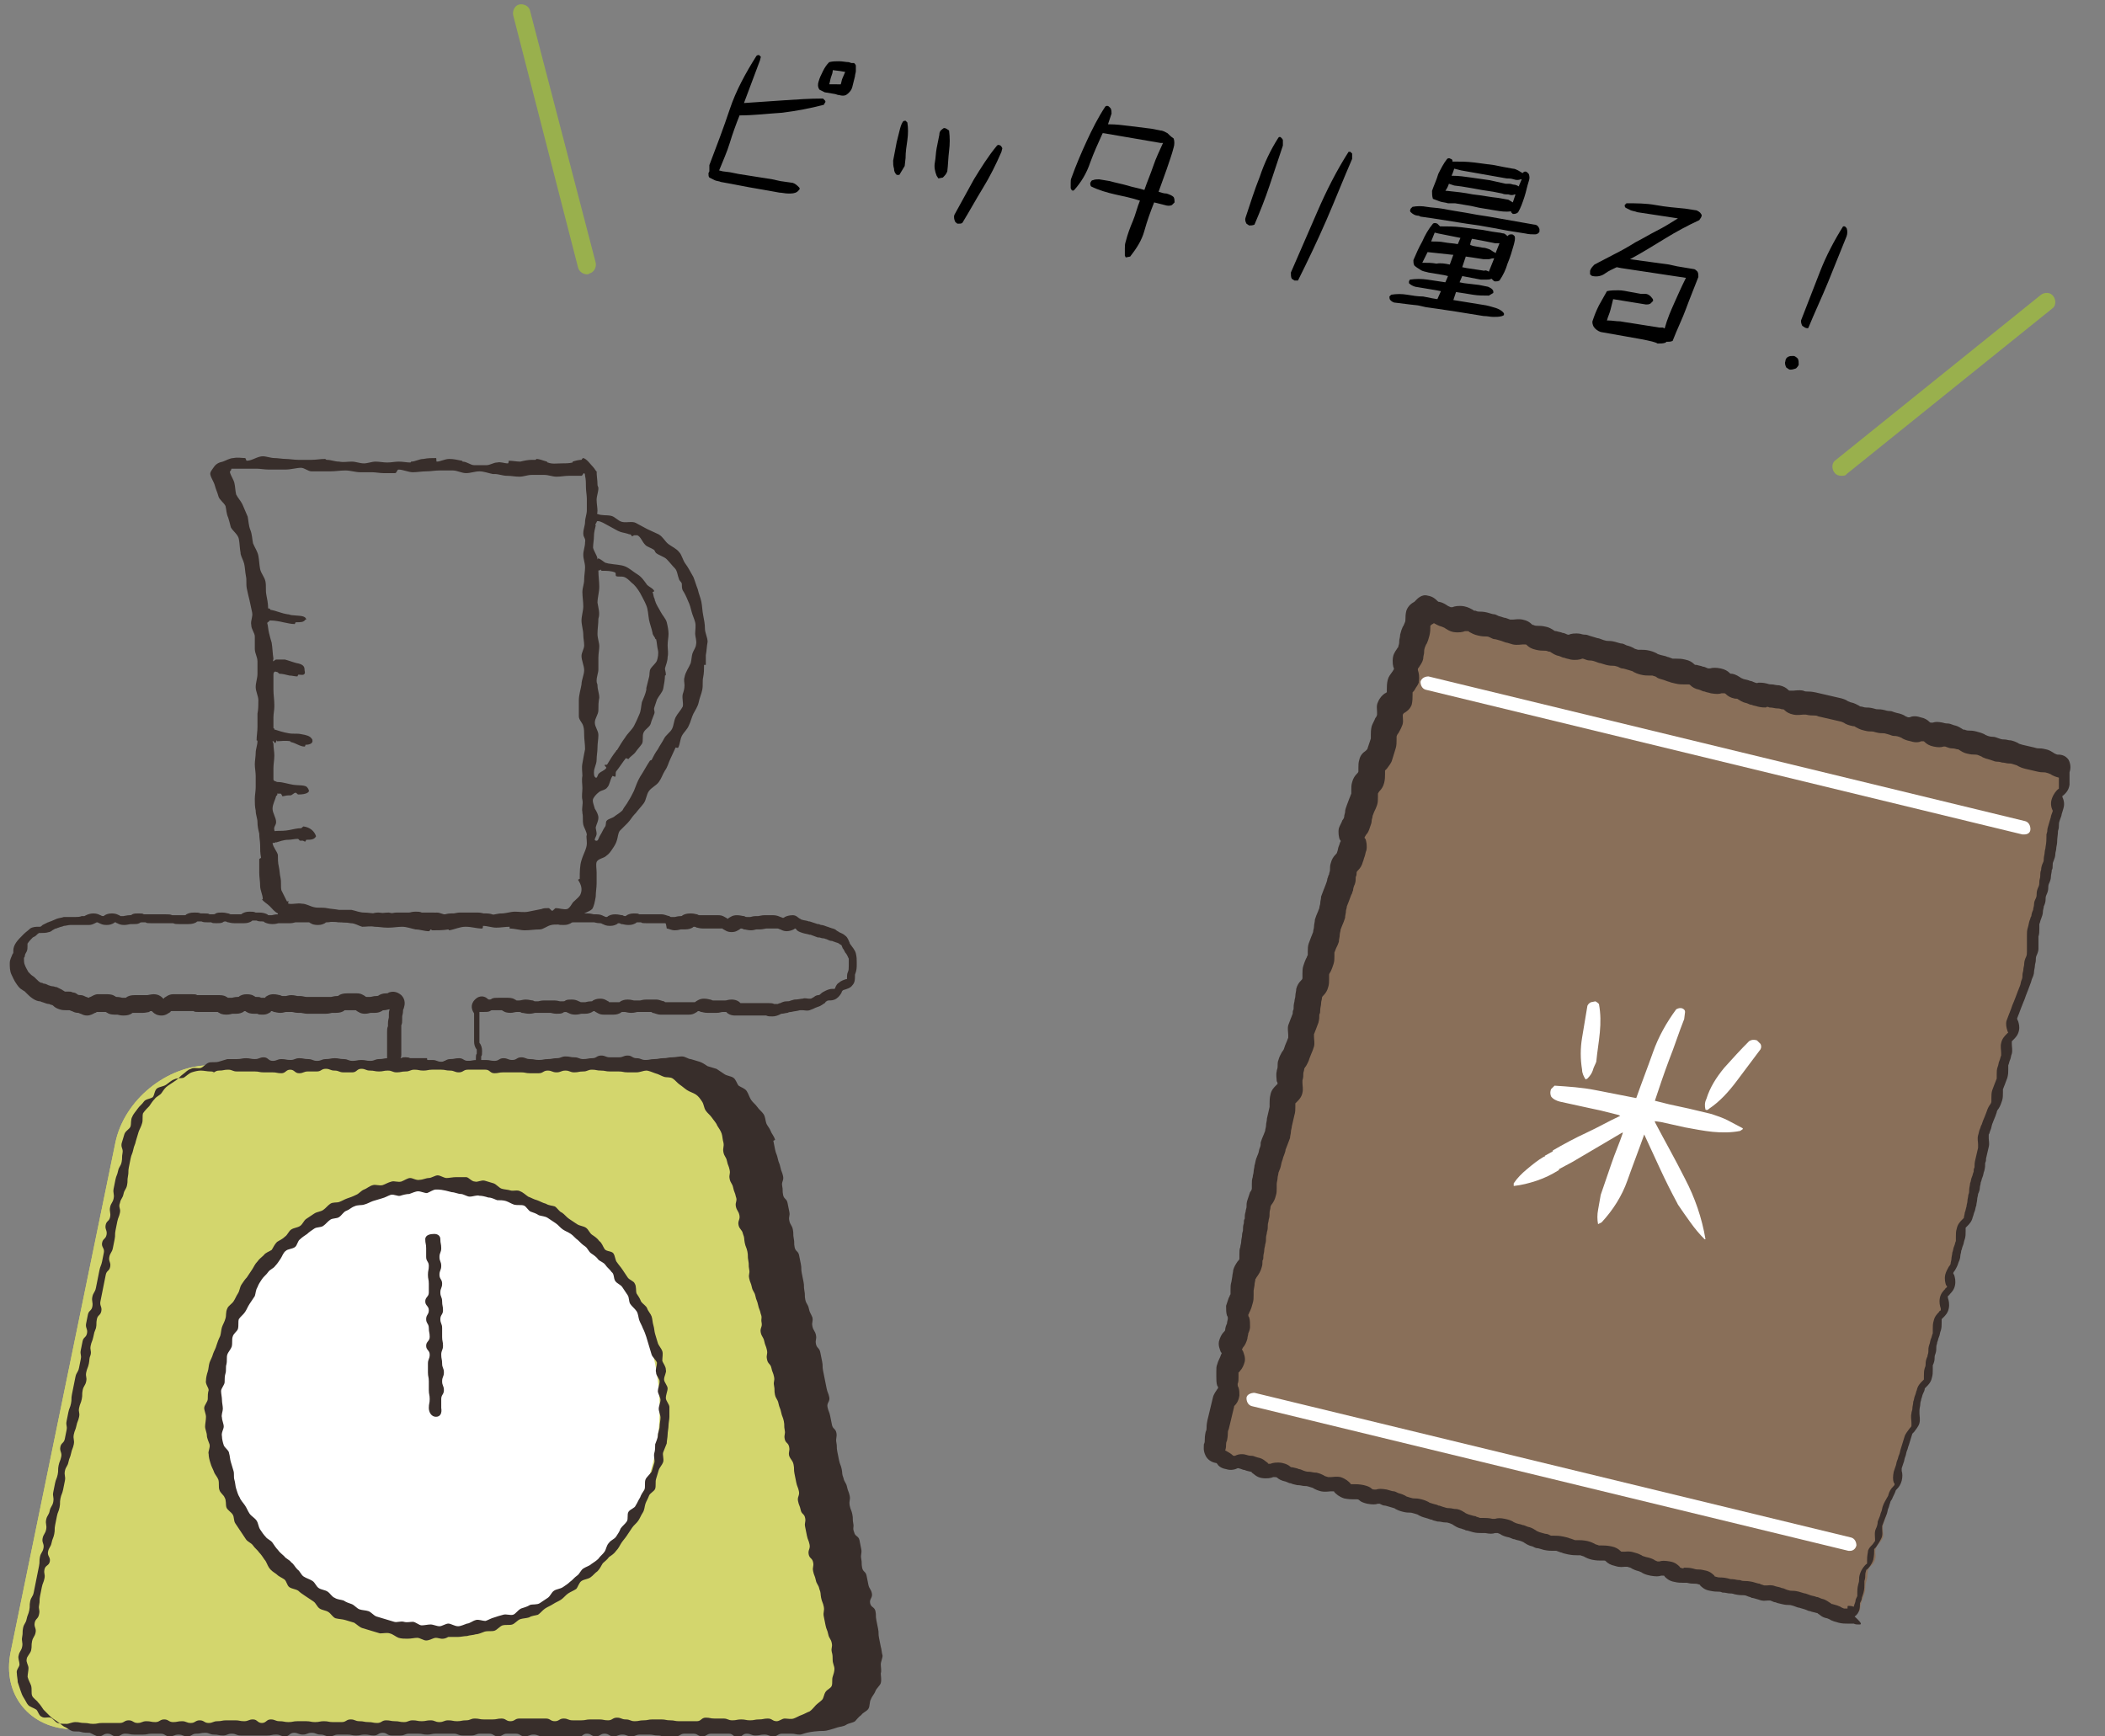
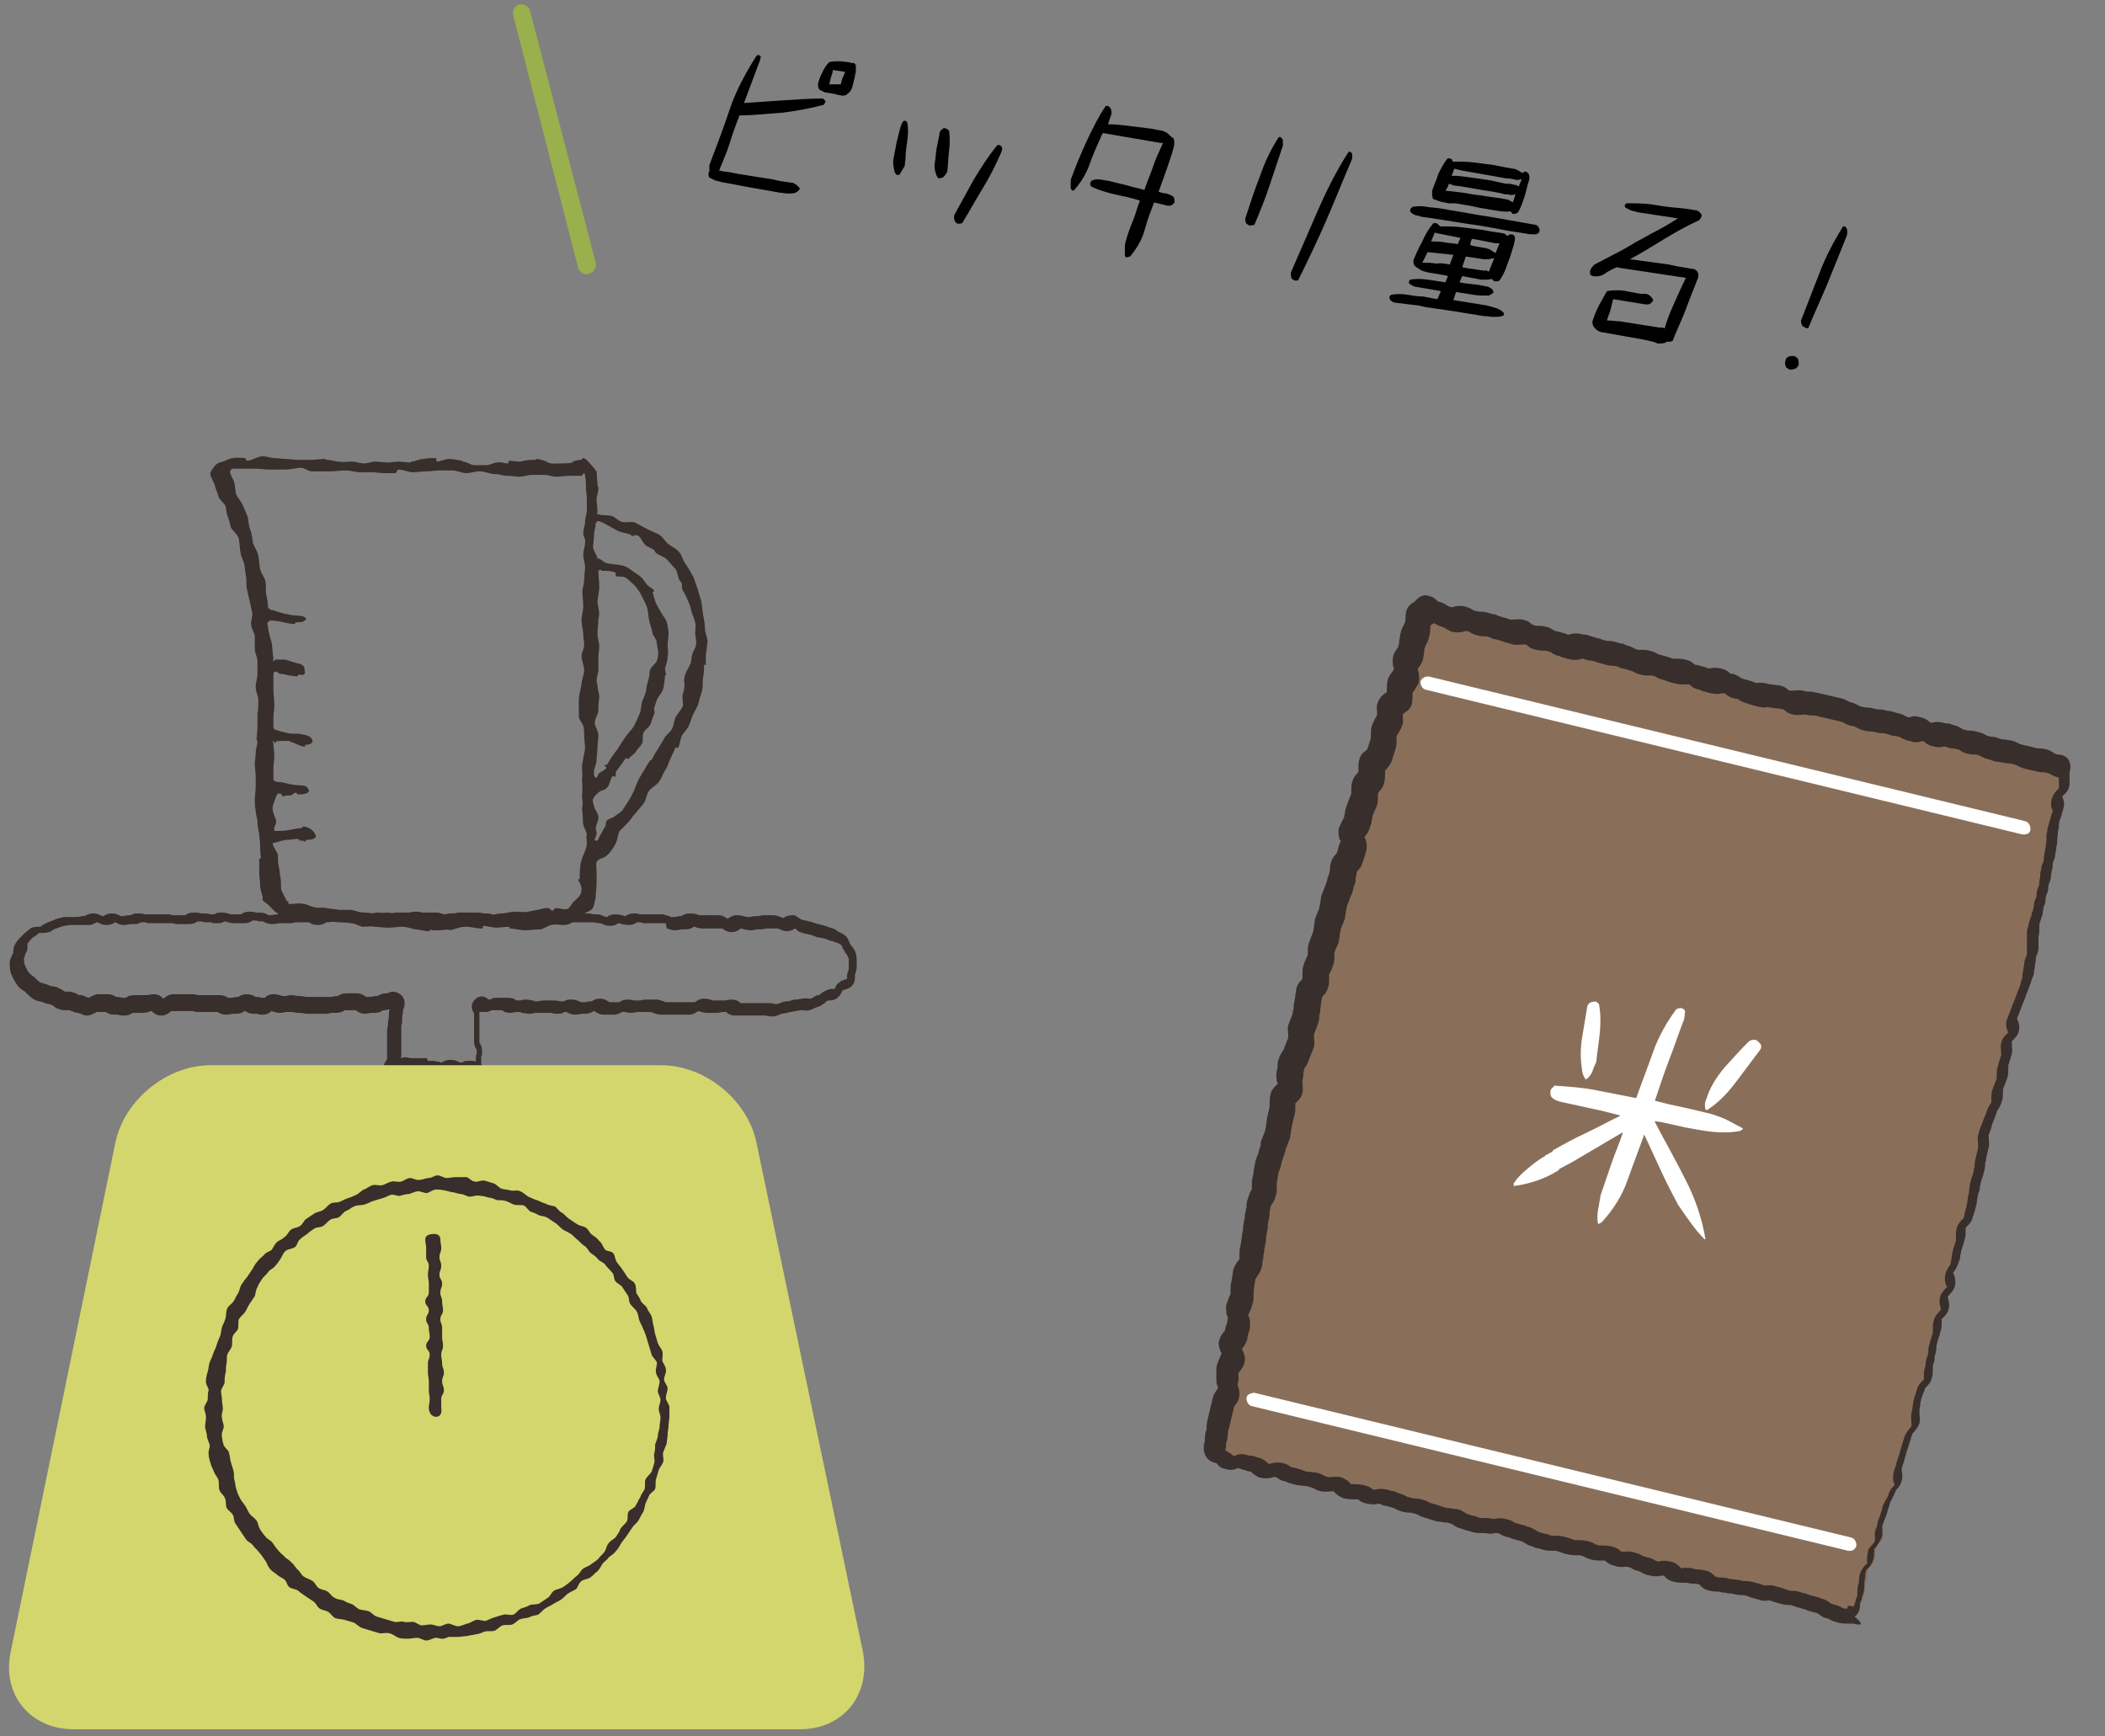
<svg xmlns="http://www.w3.org/2000/svg" version="1.1" id="レイヤー_1" x="0px" y="0px" viewBox="0 0 237.1 195.6" style="enable-background:new 0 0 237.1 195.6;" xml:space="preserve">
  <rect x="0" y="0" width="237.1" height="195.6" fill="#808080" stroke="none" />
  <style type="text/css"> .st0{fill:#382E2B;} .st1{fill:#D3D66D;} .st2{fill:#FFFFFF;} .st3{fill:#896F59;} .st4{fill:#99B04D;} </style>
  <g>
    <path class="st0" d="M44.4,121.2c-0.2,0-0.5-0.1-0.8-0.3c-0.6-0.6-0.3-1.2-0.1-1.4c0-0.1,0.1-0.2,0.1-0.2c0-0.2,0-0.3,0-0.4 c0-0.1,0-0.3,0-0.6c0-0.3,0-0.4,0-0.5c0-0.1,0-0.2,0-0.5c0-0.2,0-0.3,0-0.4c0-0.1,0-0.3,0-0.6c0-0.3,0-0.5,0.1-0.7 c0-0.1,0-0.2,0-0.3c0-0.4,0.1-0.6,0.1-0.7c0-0.1,0-0.2,0-0.3c0-0.2,0-0.4,0.1-0.6c-0.2,0-0.4,0.1-0.6,0.1c-0.1,0-0.2,0-0.3,0.1 c-0.2,0.1-0.4,0.2-0.8,0.2c-0.2,0-0.2,0-0.4,0c-0.2,0-0.3,0.1-0.7,0.1c-0.5,0-0.7-0.2-0.9-0.3c-0.1-0.1-0.1-0.1-0.2-0.1 c-0.3,0-0.4,0-0.6,0c-0.1,0-0.2,0-0.5,0c-0.1,0-0.1,0-0.2,0.1c-0.2,0.1-0.4,0.2-0.9,0.2c-0.2,0-0.3,0-0.4,0c-0.1,0-0.3,0.1-0.7,0.1 c-0.3,0-0.4,0-0.6,0c-0.1,0-0.2,0-0.5,0c-0.3,0-0.4,0-0.5,0c-0.1,0-0.2,0-0.5,0c-0.3,0-0.6-0.1-0.7-0.1c-0.1,0-0.2,0-0.3,0 c-0.4,0-0.6-0.1-0.7-0.1c-0.1,0-0.2,0-0.3,0c-0.2,0-0.3,0-0.4,0c-0.1,0-0.3,0.1-0.6,0.1c-0.4,0-0.6-0.1-0.7-0.1 c-0.1,0-0.2-0.1-0.3-0.1c-0.1,0-0.1,0-0.1,0.1c-0.2,0.1-0.4,0.3-0.9,0.3c-0.3,0-0.5,0-0.6-0.1c-0.1,0-0.2,0-0.4,0 c-0.4,0-0.7-0.1-0.8-0.2c-0.1,0-0.1-0.1-0.2-0.1c-0.1,0-0.1,0-0.2,0.1c-0.2,0.1-0.4,0.2-0.8,0.2c-0.2,0-0.3,0-0.4,0 c-0.1,0-0.3,0.1-0.7,0.1c-0.4,0-0.7-0.1-0.8-0.2c-0.1,0-0.1-0.1-0.2-0.1c-0.2,0-0.4,0-0.5,0c-0.1,0-0.3,0-0.5,0c-0.3,0-0.4,0-0.6,0 c-0.1,0-0.2,0-0.5,0c-0.3,0-0.5,0-0.6-0.1c-0.1,0-0.2,0-0.4,0c-0.3,0-0.4,0-0.6,0c-0.1,0-0.2,0-0.5,0c-0.3,0-0.5,0-0.6,0 c-0.1,0-0.2,0-0.4,0c0,0-0.1,0-0.1,0.1c-0.2,0.1-0.5,0.4-1,0.4c-0.5,0-0.8-0.2-1-0.4c0,0,0,0-0.1-0.1c-0.2,0-0.2,0-0.3,0.1 c-0.1,0-0.4,0.1-0.7,0.1c-0.3,0-0.4,0-0.6,0c-0.1,0-0.2,0-0.5,0c-0.1,0-0.1,0-0.2,0.1c-0.2,0.1-0.4,0.2-0.9,0.2 c-0.4,0-0.6-0.1-0.7-0.1c-0.1,0-0.2,0-0.3,0c-0.4,0-0.7-0.1-0.8-0.2c-0.1,0-0.1-0.1-0.2-0.1c-0.3,0-0.4,0-0.6,0c-0.1,0-0.2,0-0.4,0 c0,0-0.1,0.1-0.2,0.1c-0.2,0.1-0.5,0.3-0.9,0.3c-0.3,0-0.5-0.1-0.7-0.2c-0.1,0-0.2-0.1-0.3-0.1c-0.3,0-0.5-0.1-0.7-0.2 c-0.1,0-0.2-0.1-0.3-0.1c-0.1,0-0.2,0-0.4,0c-0.2,0-0.4,0-0.7-0.1c-0.3-0.1-0.5-0.2-0.7-0.4c-0.1-0.1-0.2-0.1-0.2-0.1 c-0.1,0-0.2-0.1-0.3-0.1c-0.2,0-0.4-0.1-0.7-0.2c-0.1,0-0.2-0.1-0.3-0.1c-0.2,0-0.5-0.1-0.8-0.3c-0.3-0.2-0.5-0.4-0.7-0.6 c-0.1-0.1-0.1-0.1-0.2-0.2c-0.1-0.1-0.2-0.1-0.3-0.2c-0.2-0.1-0.4-0.3-0.6-0.6c-0.3-0.4-0.5-0.9-0.6-1.1c-0.2-0.4-0.2-0.9-0.2-1.3 c0-0.4,0.2-0.7,0.3-1c0.1-0.1,0.1-0.2,0.1-0.2c0,0,0-0.2,0-0.2c0-0.3,0.1-0.6,0.3-0.9c0.2-0.3,0.5-0.6,0.8-0.9l0.1-0.1 c0.2-0.2,0.5-0.4,0.7-0.6c0.3-0.2,0.7-0.2,0.9-0.2c0.1,0,0.2,0,0.2,0c0.1,0,0.2-0.1,0.3-0.2c0.2-0.1,0.4-0.2,0.6-0.3 c0.1,0,0.2-0.1,0.3-0.1c0.2-0.1,0.5-0.2,0.7-0.3c0.3-0.1,0.5-0.1,0.8-0.2l0.2,0c0.2,0,0.5,0,0.7,0c0.1,0,0.3,0,0.4,0 c0.2,0,0.5,0,0.7-0.1c0.1,0,0.2,0,0.3,0c0,0,0.2-0.1,0.2-0.1c0.2-0.1,0.5-0.2,0.8-0.2c0.4,0,0.6,0.1,0.8,0.2c0.1,0,0.1,0.1,0.3,0.1 c0.1,0,0.1,0,0.2-0.1c0.2-0.1,0.4-0.2,0.8-0.2c0.4,0,0.6,0.1,0.8,0.2c0.1,0,0.1,0.1,0.2,0.1c0.2,0,0.2,0,0.3,0 c0.1,0,0.4-0.1,0.7-0.1c0.1,0,0.2,0,0.3-0.1c0.2-0.1,0.4-0.1,0.7-0.1c0.3,0,0.5,0,0.6,0.1c0.1,0,0.2,0,0.4,0c0.3,0,0.5,0,0.6,0 c0.1,0,0.2,0,0.4,0c0.2,0,0.4,0,0.5,0c0.1,0,0.3,0,0.6,0c0.3,0,0.5,0,0.7,0.1c0.1,0,0.2,0,0.4,0c0.3,0,0.4,0,0.5,0 c0.1,0,0.2,0,0.5,0c0.1,0,0.1,0,0.2-0.1c0.2-0.1,0.4-0.2,0.9-0.2c0.3,0,0.5,0,0.7,0.1c0.1,0,0.2,0,0.4,0c0.3,0,0.5,0,0.6,0.1 c0.1,0,0.2,0,0.4,0c0.1,0,0.2,0,0.3-0.1c0.2-0.1,0.4-0.1,0.7-0.1c0.4,0,0.6,0.1,0.7,0.1c0.1,0,0.2,0.1,0.3,0.1c0.3,0,0.4,0,0.6,0 c0.1,0,0.2,0,0.5,0c0.1,0,0.1,0,0.2-0.1c0.2-0.1,0.4-0.2,0.8-0.2c0.3,0,0.5,0,0.7,0.1c0.1,0,0.2,0,0.4,0c0.4,0,0.7,0.1,0.9,0.2 c0.1,0.1,0.1,0.1,0.2,0.1c0.2,0,0.2,0,0.3,0c0.1,0,0.3-0.1,0.7-0.1c0.2,0,0.3,0,0.4,0c0.1,0,0.3,0,0.6,0c0.2,0,0.3,0,0.4,0 c0.1,0,0.3-0.1,0.6-0.1c0.3,0,0.4,0,0.6,0c0.1,0,0.2,0,0.5,0c0.4,0,0.7,0.1,0.8,0.2c0.1,0,0.1,0.1,0.2,0.1c0.1,0,0.1,0,0.2-0.1 c0.2-0.1,0.4-0.2,0.8-0.2c0.2,0,0.3,0,0.4,0c0.1,0,0.3-0.1,0.7-0.1c0.4,0,0.6,0.1,0.7,0.1c0.1,0,0.2,0,0.3,0c0.2,0,0.2,0,0.3,0 c0.2,0,0.4-0.1,0.7-0.1c0.2,0,0.3,0,0.5,0c0.1,0,0.3,0,0.6,0c0.4,0,0.7,0.1,0.8,0.2c0.1,0.1,0.1,0.1,0.2,0.1c0.1,0,0.1,0,0.2-0.1 c0.2-0.1,0.4-0.2,0.8-0.2c0.4,0,0.7,0.2,0.9,0.2c0.1,0.1,0.1,0.1,0.2,0.1c0.1,0,0.1,0,0.2-0.1c0.2-0.1,0.4-0.2,0.8-0.2 c0.3,0,0.5,0,0.6,0c0.1,0,0.2,0,0.4,0c0.2,0,0.3,0,0.4,0c0.1,0,0.3-0.1,0.7-0.1c0.3,0,0.5,0,0.7,0.1c0.1,0,0.2,0,0.3,0 c0.3,0,0.5,0,0.6,0c0.1,0,0.2,0,0.4,0c0.4,0,0.6,0.1,0.7,0.1c0.1,0,0.1,0.1,0.3,0.1c0.2,0,0.2,0,0.3,0c0.1,0,0.3-0.1,0.7-0.1 c0.2,0,0.2,0,0.3,0c0.1,0,0.4-0.1,0.7-0.1c0.2,0,0.3,0,0.4,0c0.1,0,0.3,0,0.6,0c0.2,0,0.3,0,0.4,0c0.1,0,0.3,0,0.6,0 c0.4,0,0.6,0.1,0.7,0.1c0.1,0,0.2,0,0.3,0c0.4,0,0.7,0.1,0.8,0.2c0.1,0.1,0.1,0.1,0.2,0.1c0.1,0,0.1,0,0.2-0.1 c0.2-0.1,0.4-0.2,0.8-0.2c0.2,0,0.3,0,0.5,0c0.1,0,0.3,0,0.6,0c0.4,0,0.6,0.1,0.8,0.2c0.1,0,0.1,0.1,0.3,0.1c0.1,0,0.1,0,0.2-0.1 c0.2-0.1,0.4-0.2,0.8-0.2c0.2,0,0.3,0,0.4,0c0.1,0,0.3-0.1,0.6-0.1c0.4,0,0.6,0.1,0.8,0.2c0.1,0,0.1,0.1,0.3,0.1 c0.3,0,0.5,0,0.7,0.1c0.1,0,0.2,0,0.3,0c0.1,0,0.2,0,0.3-0.1c0.2-0.1,0.4-0.2,0.8-0.2c0.2,0,0.3,0,0.4,0c0.1,0,0.3,0,0.6,0 c0.2,0,0.3,0,0.4,0c0.1,0,0.3,0,0.6,0c0.4,0,0.6,0.1,0.7,0.1c0.1,0,0.2,0,0.3,0c0.4,0,0.6,0.1,0.8,0.2c0.1,0,0.1,0.1,0.3,0.1 c0.1,0,0.1,0,0.2-0.1c0.2-0.1,0.4-0.2,0.8-0.2c0.4,0,0.6,0.1,0.8,0.1c0.1,0,0.1,0.1,0.3,0.1c0.1,0,0.1,0,0.2-0.1 c0.2-0.1,0.4-0.2,0.8-0.2c0.3,0,0.5,0,0.6,0.1c0.1,0,0.2,0,0.4,0c0.3,0,0.4,0,0.6,0c0.1,0,0.2,0,0.5,0c0.2,0,0.3,0,0.4,0 c0.1,0,0.3,0,0.6,0c0.4,0,0.7,0.2,0.9,0.2c0.1,0.1,0.1,0.1,0.2,0.1c0.2,0,0.3,0,0.4,0c0.1,0,0.3-0.1,0.7-0.1c0.1,0,0.1,0,0.2-0.1 c0.2-0.1,0.4-0.2,0.9-0.2c0.4,0,0.6,0.1,0.7,0.1c0.1,0,0.1,0.1,0.3,0.1c0.2,0,0.3,0,0.5,0c0.1,0,0.3,0,0.6,0c0.2,0,0.3,0,0.4,0 c0.1,0,0.3,0,0.6,0c0.5,0,0.7,0.2,0.9,0.3c0,0,0.1,0,0.1,0.1c0.1,0,0.1,0,0.2-0.1c0.2-0.1,0.4-0.3,0.9-0.3c0.4,0,0.6,0.1,0.8,0.1 c0.1,0,0.1,0.1,0.3,0.1c0.2,0,0.3,0,0.4,0c0.1,0,0.3-0.1,0.6-0.1c0.2,0,0.2,0,0.3,0c0.1,0,0.4-0.1,0.7-0.1c0.3,0,0.5,0,0.6,0 c0.1,0,0.2,0,0.4,0c0.3,0,0.6,0.1,0.8,0.2c0.1,0,0.2,0.1,0.3,0.1c0,0,0.1,0,0.2-0.1c0.2-0.1,0.5-0.2,0.9-0.2c0.4,0,0.6,0.3,0.8,0.4 c0.1,0,0.1,0.1,0.2,0.1c0.3,0.1,0.6,0.1,0.8,0.2l0.1,0c0.3,0.1,0.6,0.2,0.9,0.3l0.1,0c0.1,0,0.2,0.1,0.3,0.1c0.2,0,0.4,0.1,0.7,0.2 c0.1,0,0.2,0.1,0.3,0.1c0.2,0.1,0.5,0.1,0.7,0.3c0.1,0.1,0.2,0.1,0.3,0.2c0.2,0.1,0.5,0.2,0.7,0.4c0.3,0.2,0.4,0.6,0.5,0.8 c0,0.1,0.1,0.2,0.1,0.2c0.2,0.3,0.5,0.6,0.6,1c0.1,0.4,0.1,0.7,0.1,1c0,0.1,0,0.2,0,0.2c0,0.4,0,0.7-0.2,1.2c0,0,0,0.1,0,0.2 c0,0.3,0,0.7-0.3,1c-0.2,0.3-0.6,0.4-0.9,0.5c-0.1,0-0.2,0.1-0.2,0.1c0,0-0.1,0.1-0.1,0.2c-0.1,0.2-0.3,0.5-0.6,0.7 c-0.3,0.2-0.6,0.2-0.8,0.2c-0.1,0-0.2,0-0.3,0.1c-0.1,0-0.1,0.1-0.2,0.2c-0.2,0.1-0.4,0.3-0.7,0.4c-0.1,0-0.2,0.1-0.3,0.1 c-0.2,0.1-0.4,0.2-0.7,0.3c-0.3,0.1-0.6,0-0.8,0c-0.1,0-0.2,0-0.3,0c-0.3,0.1-0.6,0.1-1,0.2c-0.1,0-0.2,0-0.4,0.1 c-0.2,0-0.4,0.1-0.7,0.1c0,0-0.2,0.1-0.2,0.1c-0.2,0.1-0.5,0.2-0.8,0.2c-0.3,0-0.5,0-0.7-0.1c-0.1,0-0.2,0-0.4,0 c-0.2,0-0.4,0-0.5,0c-0.1,0-0.3,0-0.6,0c-0.2,0-0.3,0-0.4,0c-0.1,0-0.3,0-0.6,0c-0.3,0-0.4,0-0.5,0c-0.1,0-0.3,0-0.5,0 c-0.5,0-0.8-0.2-0.9-0.3c0,0-0.1-0.1-0.1-0.1c-0.2,0-0.3,0-0.4,0c-0.2,0-0.3,0.1-0.7,0.1c-0.2,0-0.3,0-0.4,0c-0.1,0-0.3,0-0.6,0 c-0.4,0-0.6-0.1-0.7-0.1c-0.1,0-0.2-0.1-0.3-0.1c-0.1,0-0.1,0-0.2,0.1c-0.2,0.1-0.4,0.3-0.9,0.3c-0.3,0-0.4,0-0.6,0 c-0.1,0-0.2,0-0.5,0c-0.2,0-0.3,0-0.4,0c-0.1,0-0.3,0-0.6,0c-0.3,0-0.4,0-0.6,0c-0.1,0-0.2,0-0.5,0c-0.4,0-0.7-0.2-0.9-0.2 c-0.1-0.1-0.1-0.1-0.2-0.1c-0.2,0-0.4,0-0.5,0c-0.1,0-0.3,0-0.6,0c-0.2,0-0.3,0-0.4,0c-0.1,0-0.3,0.1-0.7,0.1 c-0.4,0-0.6-0.1-0.7-0.1c-0.1,0-0.2,0-0.3,0c-0.1,0-0.1,0-0.2,0.1c-0.2,0.1-0.4,0.2-0.8,0.2c-0.2,0-0.4,0-0.5,0c-0.1,0-0.3,0-0.6,0 c-0.5,0-0.7-0.2-0.9-0.3c0,0-0.1,0-0.1-0.1c-0.1,0-0.2,0-0.3,0.1c-0.2,0.1-0.4,0.2-0.8,0.2c-0.2,0-0.3,0-0.4,0 c-0.1,0-0.3,0.1-0.7,0.1c-0.4,0-0.6-0.1-0.8-0.2c-0.1,0-0.1-0.1-0.3-0.1c-0.1,0-0.2,0-0.3,0.1c-0.2,0.1-0.4,0.1-0.7,0.1 c-0.4,0-0.6-0.1-0.7-0.1c-0.1,0-0.2,0-0.3,0c-0.2,0-0.4,0-0.5,0c-0.1,0-0.3,0-0.6,0c-0.2,0-0.2,0-0.3,0c-0.1,0-0.3,0.1-0.7,0.1 c-0.4,0-0.6-0.1-0.8-0.1c-0.1,0-0.1-0.1-0.3-0.1c-0.2,0-0.2,0-0.3,0c-0.2,0-0.4,0.1-0.7,0.1c-0.4,0-0.7-0.1-0.8-0.2 c-0.1,0-0.1-0.1-0.2-0.1c-0.2,0-0.4,0-0.5,0c-0.1,0-0.3,0-0.5,0c-0.1,0-0.2,0-0.3,0.1c-0.2,0.1-0.4,0.1-0.8,0.1c-0.1,0-0.3,0-0.4,0 c0,0.1,0,0.2,0,0.3l0,1c0,0.2,0,0.3,0,0.5c0,0.1,0,0.3,0,0.6c0,0.3,0,0.4,0,0.6c0,0.1,0,0.2,0,0.4c0,0.1,0,0.1,0.1,0.2 c0.1,0.2,0.2,0.4,0.2,0.8c0,0.3,0,0.5-0.1,0.6c0,0.1,0,0.2,0,0.4c0,0.1,0,0.2,0,0.3c0.1,0.3,0.2,0.8-0.4,1.3 c-0.6,0.6-1.2,0.2-1.4,0.1c-0.1-0.1-0.2-0.1-0.2-0.1c-0.1,0-0.2,0-0.3,0.1c-0.2,0.1-0.4,0.1-0.8,0.1c-0.4,0-0.6-0.1-0.8-0.2 c-0.1,0-0.1-0.1-0.3-0.1c-0.1,0-0.1,0-0.2,0.1c-0.2,0.1-0.4,0.2-0.9,0.2c-0.4,0-0.6-0.1-0.8-0.1c-0.1,0-0.2-0.1-0.3-0.1 c-0.2,0-0.3,0-0.4,0c-0.1,0-0.3,0.1-0.7,0.1c-0.2,0-0.4,0-0.5,0c-0.1,0-0.3,0-0.6,0c-0.3,0-0.5,0-0.7-0.1c-0.1,0-0.2,0-0.4,0 c-0.1,0-0.2,0-0.3,0.1C45,121.1,44.7,121.2,44.4,121.2z M48.6,119.5c0.4,0,0.6,0.1,0.8,0.1c0.1,0,0.2,0.1,0.3,0.1 c0.1,0,0.1,0,0.2-0.1c0.2-0.1,0.4-0.2,0.9-0.2c0.4,0,0.6,0.1,0.8,0.2c0.1,0,0.1,0.1,0.3,0.1c0.1,0,0.2,0,0.3-0.1 c0.2-0.1,0.4-0.1,0.8-0.1c0.2,0,0.4,0,0.6,0.1c0-0.1,0-0.2,0-0.3c0-0.3,0-0.5,0.1-0.6c0-0.1,0-0.2,0-0.4c0-0.1,0-0.1-0.1-0.2 c-0.1-0.2-0.2-0.4-0.2-0.8c0-0.3,0-0.4,0-0.6c0-0.1,0-0.2,0-0.4c0-0.2,0-0.3,0-0.5c0-0.1,0-0.3,0-0.6l0-1c0,0,0-0.1-0.1-0.2 c-0.1-0.2-0.4-0.8,0.2-1.4c0.6-0.6,1.2-0.3,1.4-0.1c0.1,0.1,0.2,0.1,0.2,0.1c0.1,0,0.2,0,0.3-0.1c0.2-0.1,0.4-0.1,0.8-0.1 c0.2,0,0.4,0,0.5,0c0.1,0,0.3,0,0.5,0c0.4,0,0.7,0.1,0.8,0.2c0.1,0,0.1,0.1,0.2,0.1c0.2,0,0.2,0,0.3,0c0.2,0,0.4-0.1,0.7-0.1 c0.4,0,0.6,0.1,0.8,0.1c0.1,0,0.1,0.1,0.3,0.1c0.2,0,0.2,0,0.3,0c0.1,0,0.3-0.1,0.7-0.1c0.2,0,0.4,0,0.5,0c0.1,0,0.3,0,0.6,0 c0.4,0,0.6,0.1,0.7,0.1c0.1,0,0.2,0,0.3,0c0.1,0,0.2,0,0.3-0.1c0.2-0.1,0.4-0.1,0.7-0.1c0.4,0,0.6,0.1,0.8,0.2 c0.1,0,0.1,0.1,0.3,0.1c0.2,0,0.3,0,0.4,0c0.1,0,0.3-0.1,0.7-0.1c0.1,0,0.1,0,0.2-0.1c0.2-0.1,0.4-0.2,0.8-0.2 c0.5,0,0.7,0.2,0.9,0.3c0,0,0.1,0,0.1,0.1c0.3,0,0.4,0,0.5,0c0.1,0,0.3,0,0.6,0c0.1,0,0.1,0,0.2-0.1c0.2-0.1,0.4-0.2,0.8-0.2 c0.4,0,0.6,0.1,0.7,0.1c0.1,0,0.2,0,0.3,0c0.2,0,0.3,0,0.4,0c0.1,0,0.3-0.1,0.7-0.1c0.2,0,0.4,0,0.5,0c0.1,0,0.3,0,0.6,0 c0.4,0,0.7,0.2,0.9,0.2c0.1,0.1,0.1,0.1,0.2,0.1c0.3,0,0.4,0,0.6,0c0.1,0,0.2,0,0.5,0c0.2,0,0.3,0,0.4,0c0.1,0,0.3,0,0.6,0 c0.3,0,0.4,0,0.6,0c0.1,0,0.2,0,0.5,0c0.1,0,0.1,0,0.2-0.1c0.2-0.1,0.4-0.3,0.9-0.3c0.4,0,0.6,0.1,0.7,0.1c0.1,0,0.2,0.1,0.3,0.1 c0.2,0,0.3,0,0.4,0c0.1,0,0.3,0,0.6,0c0.2,0,0.2,0,0.4,0c0.2,0,0.3-0.1,0.7-0.1c0.5,0,0.8,0.2,0.9,0.3c0,0,0.1,0.1,0.1,0.1 c0.3,0,0.4,0,0.5,0c0.1,0,0.3,0,0.5,0c0.2,0,0.3,0,0.4,0c0.1,0,0.3,0,0.6,0c0.2,0,0.4,0,0.5,0c0.1,0,0.3,0,0.6,0 c0.3,0,0.5,0,0.7,0.1c0.1,0,0.2,0,0.4,0c0,0,0.2-0.1,0.3-0.1c0.2-0.1,0.4-0.2,0.7-0.2c0.2,0,0.3,0,0.5-0.1c0.1,0,0.3-0.1,0.4-0.1 c0.4,0,0.7-0.1,0.9-0.1c0.3-0.1,0.5,0,0.7,0c0.1,0,0.2,0,0.2,0c0.1,0,0.2-0.1,0.4-0.2c0.1-0.1,0.3-0.2,0.5-0.2 c0.1,0,0.2-0.1,0.3-0.2c0.1-0.1,0.3-0.2,0.5-0.3c0.2-0.1,0.5-0.2,0.7-0.2c0.1,0,0.2,0,0.3,0c0,0,0.1-0.1,0.1-0.2 c0.1-0.2,0.2-0.4,0.4-0.5c0.2-0.2,0.5-0.3,0.8-0.4c0,0,0.1,0,0.1,0c0,0,0-0.1,0-0.1c0-0.2,0-0.5,0.1-0.7c0.1-0.2,0.1-0.4,0.1-0.7 c0-0.2,0-0.3,0-0.5c0-0.1,0-0.2,0-0.3c-0.1-0.2-0.2-0.5-0.4-0.7c-0.1-0.2-0.2-0.4-0.3-0.5c0-0.1-0.1-0.2-0.1-0.3 c-0.1-0.1-0.2-0.1-0.3-0.2c-0.1-0.1-0.3-0.1-0.5-0.2c-0.1,0-0.2-0.1-0.3-0.1c-0.2,0-0.4-0.1-0.6-0.2c-0.1,0-0.2-0.1-0.4-0.1 c-0.2,0-0.3-0.1-0.5-0.1l-0.1,0c-0.3-0.1-0.5-0.2-0.8-0.3l-0.1,0c-0.3-0.1-0.5-0.1-0.8-0.2c-0.3-0.1-0.6-0.2-0.7-0.4 c0,0-0.1-0.1-0.1-0.1c0,0-0.1,0-0.2,0.1c-0.2,0.1-0.5,0.2-0.8,0.2c-0.3,0-0.5-0.1-0.7-0.2c-0.1,0-0.2-0.1-0.3-0.1 c-0.3,0-0.5,0-0.6,0c-0.1,0-0.2,0-0.4,0c-0.2,0-0.2,0-0.3,0c-0.1,0-0.4,0.1-0.7,0.1c-0.2,0-0.3,0-0.4,0c-0.1,0-0.3,0.1-0.6,0.1 c-0.4,0-0.6-0.1-0.8-0.1c-0.1,0-0.1-0.1-0.3-0.1c-0.1,0-0.1,0-0.2,0.1c-0.2,0.1-0.4,0.3-0.9,0.3c-0.5,0-0.7-0.2-0.9-0.3 c0,0-0.1,0-0.1-0.1c-0.3,0-0.4,0-0.5,0c-0.1,0-0.3,0-0.6,0c-0.2,0-0.3,0-0.5,0c-0.1,0-0.3,0-0.6,0c-0.4,0-0.6-0.1-0.7-0.1 c-0.1,0-0.1-0.1-0.3-0.1c-0.1,0-0.1,0-0.2,0.1c-0.2,0.1-0.4,0.2-0.9,0.2c-0.2,0-0.3,0-0.4,0c-0.1,0-0.3,0.1-0.7,0.1 c-0.4,0-0.7-0.2-0.9-0.2C75,104,75,104,74.9,104c-0.2,0-0.3,0-0.4,0c-0.1,0-0.3,0-0.6,0c-0.3,0-0.4,0-0.6,0c-0.1,0-0.2,0-0.5,0 c-0.3,0-0.5,0-0.6-0.1c-0.1,0-0.2,0-0.4,0c-0.1,0-0.1,0-0.2,0.1c-0.2,0.1-0.4,0.2-0.8,0.2c-0.4,0-0.6-0.1-0.8-0.1 c-0.1,0-0.1-0.1-0.3-0.1c-0.1,0-0.1,0-0.2,0.1c-0.2,0.1-0.4,0.2-0.8,0.2c-0.4,0-0.6-0.1-0.8-0.2c-0.1,0-0.1-0.1-0.3-0.1 c-0.4,0-0.6-0.1-0.7-0.1c-0.1,0-0.2,0-0.3,0c-0.2,0-0.3,0-0.4,0c-0.1,0-0.3,0-0.6,0c-0.2,0-0.3,0-0.4,0c-0.1,0-0.3,0-0.6,0 c-0.1,0-0.2,0-0.3,0.1c-0.2,0.1-0.4,0.2-0.8,0.2c-0.3,0-0.5,0-0.7-0.1c-0.1,0-0.2,0-0.3,0c-0.4,0-0.6-0.1-0.8-0.2 c-0.1,0-0.1-0.1-0.3-0.1c-0.2,0-0.3,0-0.4,0c-0.1,0-0.3,0.1-0.6,0.1c-0.1,0-0.1,0-0.2,0.1c-0.2,0.1-0.4,0.2-0.8,0.2 c-0.4,0-0.6-0.1-0.8-0.2c-0.1,0-0.1-0.1-0.3-0.1c-0.2,0-0.3,0-0.5,0c-0.1,0-0.3,0-0.6,0c-0.1,0-0.1,0-0.2,0.1 c-0.2,0.1-0.4,0.2-0.8,0.2c-0.4,0-0.7-0.1-0.8-0.2c-0.1-0.1-0.1-0.1-0.2-0.1c-0.4,0-0.6-0.1-0.7-0.1c-0.1,0-0.2,0-0.3,0 c-0.2,0-0.3,0-0.4,0c-0.1,0-0.3,0-0.6,0c-0.2,0-0.3,0-0.4,0c-0.1,0-0.3,0-0.6,0c-0.2,0-0.2,0-0.3,0c-0.1,0-0.4,0.1-0.7,0.1 c-0.2,0-0.2,0-0.3,0c-0.1,0-0.3,0.1-0.7,0.1c-0.4,0-0.6-0.1-0.7-0.1c-0.1,0-0.1-0.1-0.3-0.1c-0.3,0-0.5,0-0.6,0c-0.1,0-0.2,0-0.4,0 c-0.3,0-0.5,0-0.7-0.1c-0.1,0-0.2,0-0.3,0c-0.2,0-0.3,0-0.4,0c-0.1,0-0.3,0.1-0.7,0.1c-0.3,0-0.5,0-0.6,0c-0.1,0-0.2,0-0.4,0 c-0.1,0-0.1,0-0.2,0.1c-0.2,0.1-0.4,0.2-0.8,0.2c-0.4,0-0.7-0.2-0.9-0.2c-0.1-0.1-0.1-0.1-0.2-0.1c-0.1,0-0.1,0-0.2,0.1 c-0.2,0.1-0.4,0.2-0.8,0.2c-0.4,0-0.7-0.1-0.8-0.2c-0.1,0-0.1-0.1-0.2-0.1c-0.2,0-0.3,0-0.5,0c-0.1,0-0.3,0-0.6,0 c-0.2,0-0.2,0-0.3,0c-0.2,0-0.4,0.1-0.7,0.1c-0.4,0-0.6-0.1-0.7-0.1c-0.1,0-0.2,0-0.3,0c-0.2,0-0.3,0-0.4,0c-0.1,0-0.3,0.1-0.7,0.1 c-0.1,0-0.1,0-0.2,0.1c-0.2,0.1-0.4,0.2-0.8,0.2c-0.4,0-0.7-0.1-0.8-0.2c-0.1,0-0.1-0.1-0.2-0.1c-0.3,0-0.4,0-0.6,0 c-0.1,0-0.2,0-0.5,0c-0.2,0-0.3,0-0.4,0c-0.1,0-0.3,0.1-0.6,0.1c-0.2,0-0.3,0-0.4,0c-0.1,0-0.3,0-0.6,0c-0.2,0-0.2,0-0.3,0 c-0.1,0-0.3,0.1-0.7,0.1c-0.4,0-0.7-0.1-0.9-0.2c-0.1-0.1-0.1-0.1-0.2-0.1c-0.3,0-0.5,0-0.7-0.1c-0.1,0-0.2,0-0.4,0 c-0.1,0-0.1,0-0.2,0.1c-0.2,0.1-0.4,0.2-0.8,0.2c-0.3,0-0.4,0-0.6,0c-0.1,0-0.2,0-0.5,0c-0.4,0-0.6-0.1-0.7-0.1 c-0.1,0-0.2-0.1-0.3-0.1c-0.1,0-0.2,0-0.3,0.1c-0.2,0.1-0.4,0.1-0.7,0.1c-0.3,0-0.5,0-0.6-0.1c-0.1,0-0.2,0-0.4,0 c-0.3,0-0.5,0-0.7-0.1c-0.1,0-0.2,0-0.4,0c-0.1,0-0.1,0-0.2,0.1c-0.2,0.1-0.4,0.2-0.9,0.2c-0.3,0-0.4,0-0.5,0c-0.1,0-0.2,0-0.5,0 c-0.3,0-0.5,0-0.7-0.1c-0.1,0-0.2,0-0.4,0c-0.2,0-0.4,0-0.5,0c-0.1,0-0.3,0-0.6,0c-0.3,0-0.5,0-0.6,0c-0.1,0-0.2,0-0.4,0 c-0.3,0-0.5,0-0.6-0.1c-0.1,0-0.2,0-0.4,0c-0.1,0-0.2,0-0.3,0.1c-0.2,0.1-0.4,0.1-0.7,0.1c-0.2,0-0.2,0-0.3,0 c-0.1,0-0.4,0.1-0.7,0.1c-0.4,0-0.6-0.1-0.8-0.2c-0.1,0-0.1-0.1-0.2-0.1c-0.1,0-0.1,0-0.2,0.1c-0.2,0.1-0.4,0.2-0.8,0.2 c-0.4,0-0.6-0.1-0.8-0.2c-0.1,0-0.1-0.1-0.3-0.1c0,0-0.2,0.1-0.2,0.1c-0.2,0.1-0.4,0.2-0.7,0.2c-0.1,0-0.2,0-0.3,0 c-0.2,0-0.4,0-0.6,0c-0.2,0-0.4,0-0.6,0c-0.2,0-0.3,0-0.4,0l-0.2,0c-0.2,0-0.5,0.1-0.7,0.1c-0.2,0.1-0.4,0.1-0.6,0.2 c-0.1,0-0.2,0.1-0.3,0.1c-0.1,0-0.2,0.1-0.4,0.2c-0.1,0.1-0.3,0.2-0.4,0.2c-0.3,0.1-0.6,0.1-0.9,0.1c-0.1,0-0.1,0-0.2,0 c-0.2,0.1-0.3,0.3-0.5,0.4l-0.2,0.1c-0.2,0.2-0.4,0.4-0.6,0.7c0,0,0,0.2,0,0.3c0,0.2,0,0.4-0.1,0.6c-0.1,0.2-0.2,0.3-0.2,0.5 c0,0.1-0.1,0.2-0.1,0.2c0,0.3,0,0.6,0.1,0.8c0.1,0.3,0.3,0.6,0.4,0.8c0.1,0.1,0.2,0.2,0.3,0.3c0.1,0.1,0.3,0.2,0.4,0.3 c0.1,0.1,0.1,0.1,0.2,0.2c0.2,0.2,0.3,0.3,0.5,0.4c0,0,0.2,0,0.3,0.1c0.2,0,0.4,0.1,0.6,0.2c0.1,0,0.2,0.1,0.4,0.1 c0.2,0,0.3,0.1,0.5,0.1c0.2,0.1,0.4,0.2,0.6,0.3c0.1,0.1,0.2,0.1,0.3,0.2c0.1,0,0.2,0,0.4,0c0.2,0,0.3,0,0.5,0.1 c0.2,0,0.4,0.1,0.5,0.2c0.1,0.1,0.3,0.1,0.4,0.1c0.2,0,0.4,0.1,0.6,0.2c0.1,0,0.2,0.1,0.3,0.1c0,0,0.1-0.1,0.2-0.1 c0.2-0.1,0.5-0.3,0.8-0.3c0.3,0,0.4,0,0.6,0c0.1,0,0.2,0,0.5,0c0.4,0,0.7,0.1,0.8,0.2c0.1,0,0.1,0.1,0.2,0.1c0.4,0,0.6,0.1,0.7,0.1 c0.1,0,0.2,0,0.3,0c0.1,0,0.1,0,0.2-0.1c0.2-0.1,0.4-0.2,0.9-0.2c0.3,0,0.4,0,0.6,0c0.1,0,0.2,0,0.5,0c0.2,0,0.2,0,0.3,0 c0.1,0,0.4-0.1,0.7-0.1c0.5,0,0.8,0.2,1,0.4c0,0,0,0,0.1,0.1c0,0,0.1,0,0.1-0.1c0.2-0.1,0.5-0.4,1-0.4c0.3,0,0.5,0,0.6,0 c0.1,0,0.2,0,0.4,0c0.3,0,0.4,0,0.6,0c0.1,0,0.2,0,0.5,0c0.3,0,0.5,0,0.6,0.1c0.1,0,0.2,0,0.4,0c0.3,0,0.4,0,0.6,0 c0.1,0,0.2,0,0.5,0c0.2,0,0.4,0,0.5,0c0.1,0,0.3,0,0.5,0c0.4,0,0.7,0.1,0.8,0.2c0.1,0,0.1,0.1,0.2,0.1c0.2,0,0.3,0,0.4,0 c0.1,0,0.3-0.1,0.7-0.1c0.1,0,0.1,0,0.2-0.1c0.2-0.1,0.4-0.2,0.8-0.2c0.4,0,0.7,0.1,0.8,0.2c0.1,0,0.1,0.1,0.2,0.1 c0.3,0,0.5,0,0.6,0.1c0.1,0,0.2,0,0.4,0c0.1,0,0.1,0,0.1-0.1c0.2-0.1,0.4-0.3,0.9-0.3c0.4,0,0.6,0.1,0.7,0.1c0.1,0,0.2,0.1,0.3,0.1 c0.2,0,0.3,0,0.4,0c0.1,0,0.3-0.1,0.6-0.1c0.4,0,0.6,0.1,0.7,0.1c0.1,0,0.2,0,0.3,0c0.3,0,0.5,0.1,0.7,0.1c0.1,0,0.2,0,0.3,0 c0.3,0,0.4,0,0.5,0c0.1,0,0.2,0,0.5,0c0.3,0,0.4,0,0.6,0c0.1,0,0.2,0,0.5,0c0.2,0,0.3,0,0.4,0c0.1,0,0.3-0.1,0.7-0.1 c0.1,0,0.1,0,0.2-0.1c0.2-0.1,0.4-0.2,0.9-0.2c0.3,0,0.4,0,0.6,0c0.1,0,0.2,0,0.5,0c0.5,0,0.7,0.2,0.9,0.3c0.1,0.1,0.1,0.1,0.2,0.1 c0.2,0,0.2,0,0.4,0c0.2,0,0.3-0.1,0.7-0.1c0.1,0,0.2,0,0.3-0.1c0.2-0.1,0.4-0.2,0.8-0.2c0.1,0,0.2,0,0.3-0.1 c0.3-0.1,0.8-0.2,1.4,0.3c0.5,0.5,0.4,1.1,0.3,1.4c0,0.1-0.1,0.2-0.1,0.3c0,0.4-0.1,0.6-0.1,0.7c0,0.1,0,0.2,0,0.3 c0,0.3,0,0.5-0.1,0.7c0,0.1,0,0.2,0,0.3c0,0.2,0,0.3,0,0.4c0,0.1,0,0.3,0,0.6c0,0.3,0,0.4,0,0.5c0,0.1,0,0.2,0,0.5 c0,0.2,0,0.3,0,0.4c0,0.1,0,0.3,0,0.6c0,0.1,0,0.3-0.1,0.4c0.1,0,0.3-0.1,0.4-0.1c0.3,0,0.5,0,0.7,0.1c0.1,0,0.2,0,0.4,0 c0.2,0,0.4,0,0.5,0c0.1,0,0.3,0,0.6,0c0.2,0,0.3,0,0.4,0C48.1,119.6,48.3,119.5,48.6,119.5z M11,113.6L11,113.6L11,113.6z M9.9,112.6L9.9,112.6L9.9,112.6z" />
    <g>
      <path class="st1" d="M85.2,128.7c-1-4.8-5.8-8.7-10.7-8.7H23.7c-4.9,0-9.7,3.9-10.7,8.7L1.2,186.1c-1,4.8,2.2,8.7,7.1,8.7h81.8 c4.9,0,8-3.9,7.1-8.7L85.2,128.7z" />
-       <path class="st1" d="M85.2,128.7c-1-4.8-5.8-8.7-10.7-8.7H23.7c-4.9,0-9.7,3.9-10.7,8.7L1.2,186.1c-1,4.8,2.2,8.7,7.1,8.7h81.8 c4.9,0,8-3.9,7.1-8.7L85.2,128.7z" />
    </g>
-     <path class="st2" d="M74.3,158.7c0,13.9-11.3,25.2-25.2,25.2c-13.9,0-25.2-11.3-25.2-25.2c0-13.9,11.3-25.2,25.2-25.2 C63.1,133.5,74.3,144.8,74.3,158.7z" />
    <g>
-       <path class="st0" d="M90.1,195.4c-0.5,0-0.5-0.1-1-0.1c-0.5,0-0.5,0-1,0c-0.5,0-0.5,0.3-1,0.3c-0.5,0-0.5-0.2-1-0.2 c-0.5,0-0.5,0.1-1,0.1c-0.5,0-0.5-0.2-1-0.2c-0.5,0-0.5,0.4-1,0.4c-0.5,0-0.5-0.4-1-0.4c-0.5,0-0.5,0-1,0c-0.5,0-0.5,0-1,0 c-0.5,0-0.5,0.3-1,0.3c-0.5,0-0.5-0.3-1-0.3c-0.5,0-0.5,0-1,0c-0.5,0-0.5,0.3-1,0.3c-0.5,0-0.5,0.1-1,0.1c-0.5,0-0.5-0.2-1-0.2 c-0.5,0-0.5-0.1-1-0.1c-0.5,0-0.5,0-1,0c-0.5,0-0.5,0.2-1,0.2c-0.5,0-0.5-0.2-1-0.2c-0.5,0-0.5,0.2-1,0.2c-0.5,0-0.5-0.3-1-0.3 c-0.5,0-0.5,0.3-1,0.3c-0.5,0-0.5-0.3-1-0.3c-0.5,0-0.5,0.4-1,0.4c-0.5,0-0.5,0-1,0c-0.5,0-0.5-0.1-1-0.1c-0.5,0-0.5,0-1,0 c-0.5,0-0.5,0-1,0c-0.5,0-0.5-0.2-1-0.2c-0.5,0-0.5,0.2-1,0.2c-0.5,0-0.5-0.3-1-0.3c-0.5,0-0.5,0-1,0c-0.5,0-0.5,0.3-1,0.3 c-0.5,0-0.5-0.3-1-0.3c-0.5,0-0.5,0-1,0c-0.5,0-0.5,0.2-1,0.2c-0.5,0-0.5,0-1,0c-0.5,0-0.5-0.2-1-0.2c-0.5,0-0.5,0-1,0 c-0.5,0-0.5,0-1,0c-0.5,0-0.5,0.1-1,0.1c-0.5,0-0.5-0.1-1-0.1c-0.5,0-0.5,0-1,0c-0.5,0-0.5,0.2-1,0.2c-0.5,0-0.5,0-1,0 c-0.5,0-0.5-0.3-1-0.3c-0.5,0-0.5,0.3-1,0.3c-0.5,0-0.5-0.1-1-0.1c-0.5,0-0.5,0.1-1,0.1c-0.5,0-0.5-0.1-1-0.1c-0.5,0-0.5,0-1,0 c-0.5,0-0.5,0.2-1,0.2c-0.5,0-0.5-0.2-1-0.2c-0.5,0-0.5-0.2-1-0.2c-0.5,0-0.5,0.2-1,0.2c-0.5,0-0.5-0.2-1-0.2 c-0.5,0-0.5,0.4-1,0.4c-0.5,0-0.5-0.2-1-0.2c-0.5,0-0.5,0.1-1,0.1c-0.5,0-0.5,0-1,0c-0.5,0-0.5,0-1,0c-0.5,0-0.5,0-1,0 c-0.5,0-0.5-0.2-1-0.2c-0.5,0-0.5,0.2-1,0.2c-0.5,0-0.5-0.1-1-0.1c-0.5,0-0.5-0.2-1-0.2c-0.5,0-0.5,0.1-1,0.1 c-0.5,0-0.5,0.3-1,0.3c-0.5,0-0.5-0.2-1-0.2c-0.5,0-0.5,0.2-1,0.2s-0.5-0.3-1-0.3c-0.5,0-0.5,0-1,0c-0.5,0-0.5,0.1-1,0.1 c-0.5,0-0.5,0-1,0c-0.5,0-0.5-0.1-1-0.1c-0.5,0-0.5,0.3-1,0.3c-0.5,0-0.5-0.3-1-0.3s-0.5,0.3-1,0.3c-0.3,0-0.7-0.3-1-0.4 c-0.3,0-0.7,0-1-0.1c-0.3-0.1-0.7,0-1-0.1c-0.3-0.1-0.6-0.4-0.9-0.5c-0.3-0.2-0.5-0.4-0.8-0.6c-0.3-0.2-0.6-0.4-0.8-0.6 c-0.2-0.2-0.5-0.5-0.7-0.7c-0.2-0.3-0.4-0.6-0.6-0.8c-0.2-0.3-0.6-0.5-0.7-0.8c-0.1-0.3,0-0.7-0.1-1.1c-0.1-0.3-0.3-0.6-0.4-1 c0-0.3,0.1-0.7,0.1-1c0-0.3-0.3-0.7-0.2-1c0-0.3,0.4-0.6,0.5-1c0.1-0.5,0-0.5,0.1-1c0.1-0.5,0.3-0.5,0.4-1 c0.1-0.5-0.2-0.6-0.1-1.1c0.1-0.5,0.4-0.4,0.5-1c0.1-0.5-0.1-0.5,0-1c0.1-0.5,0-0.5,0.1-1c0.1-0.5,0.1-0.5,0.2-1 c0.1-0.5,0.2-0.5,0.3-1c0.1-0.5-0.1-0.5,0-1c0.1-0.5,0.5-0.4,0.6-0.9c0.1-0.5-0.3-0.6-0.2-1.1c0.1-0.5,0.3-0.5,0.4-1 c0.1-0.5,0.2-0.5,0.3-1c0.1-0.5,0-0.5,0.1-1c0.1-0.5,0.1-0.5,0.2-1c0.1-0.5,0.2-0.5,0.3-1c0.1-0.5,0-0.5,0.1-1 c0.1-0.5,0.2-0.5,0.3-1c0.1-0.5,0.1-0.5,0.2-1c0.1-0.5-0.1-0.6,0-1.1c0.1-0.5,0.3-0.5,0.4-1c0.1-0.5,0.2-0.5,0.3-1 c0.1-0.5,0.2-0.5,0.3-1c0.1-0.5-0.1-0.6,0-1.1c0.1-0.5,0.2-0.5,0.3-1c0.1-0.5,0.2-0.5,0.3-1c0.1-0.5-0.1-0.5,0-1 c0.1-0.5,0.2-0.5,0.3-1c0.1-0.5,0-0.5,0.1-1c0.1-0.5,0.3-0.5,0.4-1c0.1-0.5-0.1-0.5,0-1c0.1-0.5,0.2-0.5,0.3-1 c0.1-0.5,0-0.5,0.2-1c0.1-0.5-0.1-0.5,0-1c0.1-0.5,0.2-0.5,0.3-1c0.1-0.5,0.1-0.5,0.3-1c0.1-0.5,0-0.5,0.1-1 c0.1-0.5,0.4-0.4,0.5-0.9c0.1-0.5-0.2-0.6-0.1-1.1c0.1-0.5,0.1-0.5,0.2-1c0.1-0.5,0.1-0.5,0.2-1c0.1-0.5,0.1-0.5,0.2-1 c0.1-0.5,0.4-0.4,0.5-0.9c0.1-0.5-0.2-0.6-0.1-1.1c0.1-0.5,0.3-0.5,0.4-1c0.1-0.5,0.1-0.5,0.2-1c0.1-0.5,0-0.5,0.1-1 c0.1-0.5,0.1-0.5,0.2-1c0.1-0.5,0.2-0.5,0.3-1s-0.2-0.6,0-1.1c0.1-0.5,0.3-0.5,0.4-1c0.1-0.5,0.3-0.5,0.4-1c0.1-0.5,0-0.5,0.1-1 c0.1-0.5,0-0.5,0.1-1c0.1-0.5,0.1-0.5,0.2-1c0.1-0.5,0.2-0.5,0.3-1c0.1-0.5,0.2-0.5,0.3-1c0.1-0.3,0.2-0.7,0.3-1 c0.1-0.3,0.3-0.6,0.4-1c0.1-0.3,0-0.8,0.1-1.1c0.2-0.3,0.5-0.6,0.7-0.8c0.2-0.3,0.4-0.6,0.6-0.8c0.2-0.3,0.6-0.4,0.8-0.7 c0.2-0.3,0.4-0.6,0.7-0.8c0.3-0.2,0.6-0.4,0.9-0.6c0.3-0.2,0.5-0.5,0.8-0.7c0.3-0.2,0.5-0.5,0.9-0.6c0.3-0.2,0.8,0,1.1-0.1 c0.3-0.1,0.6-0.5,0.9-0.6c0.3-0.1,0.7,0,1.1-0.1c0.3-0.1,0.7-0.2,1-0.3c0.4,0,0.7,0,1.1,0c0.5,0,0.5-0.1,1-0.1 c0.5,0,0.5,0.1,1,0.1c0.5,0,0.5-0.2,1-0.2c0.5,0,0.5,0.4,1,0.4c0.5,0,0.5-0.2,1-0.2c0.5,0,0.5,0.1,1,0.1c0.5,0,0.5-0.2,1-0.2 c0.5,0,0.5,0.1,1,0.1c0.5,0,0.5,0.2,1,0.2c0.5,0,0.5-0.2,1-0.2c0.5,0,0.5-0.1,1-0.1c0.5,0,0.5,0.1,1,0.1c0.5,0,0.5,0.2,1,0.2 c0.5,0,0.5-0.1,1-0.1c0.5,0,0.5,0.1,1,0.1c0.5,0,0.5-0.2,1-0.2c0.5,0,0.5-0.1,1-0.1c0.5,0,0.5,0.2,1,0.2c0.5,0,0.5-0.3,1-0.3 c0.5,0,0.5,0.4,1,0.4c0.5,0,0.5-0.1,1-0.1c0.5,0,0.5,0,1,0c0.5,0,0.5,0.2,1,0.2c0.5,0,0.5-0.3,1-0.3c0.5,0,0.5-0.1,1-0.1 c0.5,0,0.5,0.3,1,0.3c0.5,0,0.5-0.1,1-0.1c0.5,0,0.5,0,1,0c0.5,0,0.5,0.1,1,0.1c0.5,0,0.5-0.3,1-0.3c0.5,0,0.5,0.2,1,0.2 c0.5,0,0.5-0.3,1-0.3c0.5,0,0.5,0.2,1,0.2c0.5,0,0.5,0.1,1,0.1c0.5,0,0.5-0.1,1-0.1c0.5,0,0.5-0.1,1-0.1c0.5,0,0.5-0.2,1-0.2 c0.5,0,0.5,0.1,1,0.1c0.5,0,0.5,0.2,1,0.2c0.5,0,0.5-0.1,1-0.1c0.5,0,0.5-0.3,1-0.3c0.5,0,0.5,0.2,1,0.2c0.5,0,0.5,0,1,0 c0.5,0,0.5-0.2,1-0.2c0.5,0,0.5,0.3,1,0.3c0.5,0,0.5,0.2,1,0.2c0.5,0,0.5-0.1,1-0.1c0.5,0,0.5-0.1,1-0.1s0.5-0.1,1-0.1 c0.4,0,0.7-0.1,1.1-0.1c0.4,0,0.7,0.3,1,0.3c0.3,0.1,0.7,0.2,1,0.3c0.3,0.1,0.6,0.3,0.9,0.5c0.3,0.1,0.7,0.2,1,0.3 c0.3,0.2,0.6,0.4,0.9,0.6c0.3,0.2,0.7,0.2,1,0.4c0.3,0.2,0.4,0.7,0.6,0.9c0.3,0.2,0.7,0.3,0.9,0.6c0.2,0.3,0.3,0.7,0.5,1 c0.2,0.3,0.5,0.5,0.7,0.8c0.2,0.3,0.5,0.5,0.7,0.8c0.2,0.3,0.2,0.7,0.3,1c0.1,0.3,0.4,0.6,0.5,0.9c0.1,0.3,0.4,0.6,0.5,1l-0.2,0.1 c0.1,0.5,0.1,0.5,0.2,1c0.1,0.5,0.2,0.5,0.3,1c0.1,0.5,0.2,0.5,0.3,1c0.1,0.5,0.2,0.5,0.3,1c0.1,0.5-0.2,0.6-0.1,1.1 c0.1,0.5,0,0.5,0.1,1c0.1,0.5,0.4,0.4,0.5,0.9c0.1,0.5,0.1,0.5,0.2,1c0.1,0.5-0.1,0.5,0,1c0.1,0.5,0.3,0.5,0.4,1 c0.1,0.5,0,0.5,0.1,1c0.1,0.5,0,0.5,0.1,1c0.1,0.5,0.4,0.4,0.5,0.9c0.1,0.5,0.1,0.5,0.2,1c0.1,0.5,0,0.5,0.1,1 c0.1,0.5,0.1,0.5,0.2,1c0.1,0.5,0,0.5,0.1,1c0.1,0.5,0,0.5,0.1,1c0.1,0.5,0.3,0.5,0.4,1c0.1,0.5,0.2,0.5,0.4,1 c0.1,0.5-0.1,0.5,0,1c0.1,0.5,0.3,0.5,0.4,1c0.1,0.5-0.1,0.5,0,1c0.1,0.5,0.4,0.4,0.5,1c0.1,0.5,0.1,0.5,0.2,1 c0.1,0.5,0,0.5,0.1,1c0.1,0.5,0.1,0.5,0.2,1c0.1,0.5,0.1,0.5,0.2,1c0.1,0.5,0.2,0.5,0.3,1c0.1,0.5-0.3,0.6-0.2,1.1 c0.1,0.5,0.2,0.5,0.3,1c0.1,0.5,0.1,0.5,0.2,1c0.1,0.5,0.4,0.4,0.5,0.9c0.1,0.5-0.1,0.6,0,1.1c0.1,0.5,0,0.5,0.1,1 c0.1,0.5,0.1,0.5,0.2,1c0.1,0.5,0.2,0.5,0.3,1c0.1,0.5,0,0.5,0.2,1c0.1,0.5,0.3,0.5,0.4,1c0.1,0.5,0.2,0.5,0.3,1 c0.1,0.5-0.1,0.5,0,1.1c0.1,0.5,0.2,0.5,0.3,1c0.1,0.5,0,0.5,0.1,1c0.1,0.5-0.1,0.5,0.1,1c0.1,0.5,0.5,0.4,0.6,0.9 c0.1,0.5,0.1,0.5,0.2,1c0.1,0.5-0.1,0.6,0,1.1c0.1,0.5,0,0.5,0.1,1c0.1,0.5,0.4,0.4,0.5,0.9c0.1,0.5,0.1,0.5,0.2,1 c0.1,0.5,0.3,0.5,0.4,1c0.1,0.5-0.3,0.6-0.2,1.1c0.1,0.5,0.5,0.4,0.6,0.9c0.1,0.5,0,0.5,0.1,1c0.1,0.5,0.1,0.5,0.2,1 c0.1,0.5,0,0.5,0.1,1c0.1,0.5,0.1,0.5,0.2,1c0.1,0.3,0.1,0.7,0.2,1c0,0.3-0.2,0.7-0.2,1c0,0.3,0.1,0.7,0,1c0,0.3,0.1,0.7,0,1.1 c-0.1,0.3-0.5,0.6-0.6,0.9c-0.1,0.3-0.4,0.6-0.5,0.9c-0.2,0.3-0.1,0.8-0.3,1.1c-0.2,0.3-0.6,0.4-0.8,0.7c-0.3,0.2-0.5,0.5-0.7,0.7 c-0.3,0.2-0.7,0.2-1,0.4c-0.3,0.2-0.7,0.2-1,0.3c-0.3,0.1-0.6,0.2-1,0.3c-0.3,0.1-0.7,0.1-1,0.1C90.7,195.1,90.4,195.4,90.1,195.4 z M23.7,120.7c-0.4,0-0.7-0.1-1.1-0.1c-0.3,0-0.7,0.1-1,0.2c-0.3,0.1-0.6,0.4-0.9,0.6c-0.3,0.1-0.7,0-1.1,0.2 c-0.3,0.1-0.6,0.4-0.9,0.6c-0.3,0.2-0.7,0.2-1,0.4c-0.3,0.2-0.3,0.8-0.5,1c-0.3,0.2-0.8,0.2-1,0.5c-0.2,0.3-0.5,0.5-0.7,0.8 c-0.2,0.3-0.5,0.6-0.6,0.9c-0.2,0.3-0.1,0.8-0.2,1.1c-0.1,0.3-0.6,0.5-0.7,0.9c-0.1,0.3-0.2,0.7-0.3,1c-0.1,0.5,0.2,0.6,0.1,1.1 c-0.1,0.5,0,0.5-0.1,1c-0.1,0.5-0.3,0.5-0.4,1c-0.1,0.5-0.2,0.5-0.3,1c-0.1,0.5-0.1,0.5-0.2,1c-0.1,0.5,0.1,0.6,0,1.1 c-0.1,0.5-0.3,0.5-0.4,1c-0.1,0.5,0.1,0.6,0,1.1c-0.1,0.5-0.4,0.4-0.5,0.9c-0.1,0.5,0.2,0.6,0.1,1.1c-0.1,0.5-0.4,0.4-0.5,0.9 c-0.1,0.5,0.3,0.6,0.2,1.1c-0.1,0.5-0.1,0.5-0.2,1c-0.1,0.5-0.2,0.5-0.3,1c-0.1,0.5-0.1,0.5-0.2,1c-0.1,0.5-0.1,0.5-0.2,1 c-0.1,0.5-0.3,0.5-0.4,1c-0.1,0.5,0.1,0.6,0,1.1c-0.1,0.5-0.4,0.4-0.5,0.9c-0.1,0.5-0.1,0.5-0.2,1c-0.1,0.5,0.2,0.6,0.1,1.1 c-0.1,0.5-0.4,0.4-0.5,0.9c-0.1,0.5-0.1,0.5-0.2,1c-0.1,0.5,0.1,0.5,0,1c-0.1,0.5-0.1,0.5-0.2,1c-0.1,0.5-0.3,0.5-0.4,1 c-0.1,0.5-0.1,0.5-0.2,1c-0.1,0.5-0.1,0.5-0.2,1c-0.1,0.5,0,0.5-0.1,1c-0.1,0.5-0.2,0.5-0.3,1c-0.1,0.5-0.1,0.5-0.2,1 c-0.1,0.5,0.1,0.5,0,1c-0.1,0.5-0.1,0.5-0.2,1c-0.1,0.5-0.4,0.4-0.5,0.9c-0.1,0.5,0.2,0.6,0.1,1.1c-0.1,0.5-0.2,0.5-0.3,1 c-0.1,0.5,0,0.5-0.1,1c-0.1,0.5-0.2,0.5-0.3,1c-0.1,0.5-0.1,0.5-0.2,1c-0.1,0.5,0.1,0.5,0,1.1c-0.1,0.5-0.3,0.5-0.4,1 c-0.1,0.5-0.3,0.5-0.4,1c-0.1,0.5,0.1,0.6,0,1.1c-0.1,0.5-0.3,0.5-0.4,1c-0.1,0.5,0.2,0.6,0.1,1.1c-0.1,0.5-0.3,0.5-0.4,1 c-0.1,0.5,0,0.5-0.1,1c-0.1,0.5-0.1,0.5-0.2,1c-0.1,0.5-0.1,0.5-0.2,1c-0.1,0.5-0.1,0.5-0.2,1c-0.1,0.5-0.3,0.5-0.4,1 c-0.1,0.5,0,0.5-0.1,1c-0.1,0.5-0.2,0.5-0.3,1c-0.1,0.5-0.3,0.5-0.4,1c-0.1,0.5,0,0.5-0.1,1c-0.1,0.5,0.1,0.6,0,1.1 c-0.1,0.5-0.3,0.5-0.4,1c-0.1,0.3,0.1,0.7,0.1,1c0,0.3-0.4,0.6-0.3,1c0,0.3,0.1,0.7,0.1,1c0.1,0.3,0.2,0.6,0.3,0.9 c0.1,0.3,0.2,0.6,0.4,0.9c0.2,0.3,0.3,0.6,0.5,0.8c0.2,0.2,0.6,0.3,0.9,0.5c0.2,0.2,0.3,0.7,0.6,0.8c0.3,0.2,0.7,0,1,0.1 c0.3,0.1,0.5,0.5,0.8,0.6c0.3,0.1,0.6,0.1,1,0.1c0.3,0,0.6-0.2,1-0.2c0.5,0,0.5,0.1,1,0.1c0.5,0,0.5,0.1,1,0.1 c0.5,0,0.5-0.1,1-0.1c0.5,0,0.5,0,1,0c0.5,0,0.5,0,1,0c0.5,0,0.5-0.3,1-0.3c0.5,0,0.5,0.3,1,0.3c0.5,0,0.5-0.2,1-0.2 c0.5,0,0.5,0.1,1,0.1c0.5,0,0.5-0.3,1-0.3c0.5,0,0.5,0.3,1,0.3c0.5,0,0.5-0.1,1-0.1c0.5,0,0.5,0.2,1,0.2c0.5,0,0.5-0.3,1-0.3 c0.5,0,0.5,0.3,1,0.3c0.5,0,0.5-0.2,1-0.2c0.5,0,0.5-0.1,1-0.1c0.5,0,0.5,0,1,0c0.5,0,0.5,0.1,1,0.1c0.5,0,0.5-0.2,1-0.2 c0.5,0,0.5,0.4,1,0.4c0.5,0,0.5-0.4,1-0.4c0.5,0,0.5,0.2,1,0.2c0.5,0,0.5,0.1,1,0.1c0.5,0,0.5-0.1,1-0.1c0.5,0,0.5,0,1,0 c0.5,0,0.5,0.1,1,0.1c0.5,0,0.5-0.1,1-0.1c0.5,0,0.5,0.1,1,0.1c0.5,0,0.5,0,1,0c0.5,0,0.5-0.3,1-0.3c0.5,0,0.5,0.2,1,0.2 c0.5,0,0.5,0.1,1,0.1c0.5,0,0.5,0.1,1,0.1c0.5,0,0.5-0.3,1-0.3c0.5,0,0.5,0.1,1,0.1c0.5,0,0.5,0.1,1,0.1c0.5,0,0.5-0.2,1-0.2 c0.5,0,0.5,0.1,1,0.1c0.5,0,0.5-0.1,1-0.1c0.5,0,0.5,0.2,1,0.2c0.5,0,0.5-0.2,1-0.2c0.5,0,0.5,0.1,1,0.1c0.5,0,0.5-0.1,1-0.1 c0.5,0,0.5-0.2,1-0.2c0.5,0,0.5,0.1,1,0.1c0.5,0,0.5,0,1,0c0.5,0,0.5-0.1,1-0.1c0.5,0,0.5,0.3,1,0.3c0.5,0,0.5-0.3,1-0.3 c0.5,0,0.5,0,1,0c0.5,0,0.5,0,1,0c0.5,0,0.5,0,1,0c0.5,0,0.5,0.3,1,0.3c0.5,0,0.5-0.3,1-0.3c0.5,0,0.5,0.2,1,0.2c0.5,0,0.5,0,1,0 c0.5,0,0.5-0.1,1-0.1c0.5,0,0.5,0,1,0c0.5,0,0.5,0.1,1,0.1c0.5,0,0.5-0.3,1-0.3c0.5,0,0.5,0.2,1,0.2c0.5,0,0.5,0.2,1,0.2 c0.5,0,0.5-0.1,1-0.1c0.5,0,0.5-0.1,1-0.1c0.5,0,0.5,0,1,0c0.5,0,0.5,0.1,1,0.1c0.5,0,0.5,0.1,1,0.1c0.5,0,0.5,0,1,0 c0.5,0,0.5,0,1,0c0.5,0,0.5-0.4,1-0.4c0.5,0,0.5,0.1,1,0.1c0.5,0,0.5,0,1,0c0.5,0,0.5,0.2,1,0.2c0.5,0,0.5-0.1,1-0.1 c0.5,0,0.5,0.1,1,0.1c0.5,0,0.5-0.1,1-0.1c0.5,0,0.5-0.1,1-0.1c0.5,0,0.5,0.3,1,0.3c0.3,0,0.6-0.3,0.9-0.3c0.3,0,0.7,0.1,1,0 c0.3-0.1,0.6-0.3,0.9-0.4c0.3-0.1,0.6-0.3,0.9-0.4c0.3-0.2,0.5-0.5,0.7-0.7c0.2-0.2,0.5-0.4,0.7-0.6c0.2-0.2,0.2-0.6,0.4-0.9 c0.2-0.3,0.6-0.4,0.7-0.7c0.1-0.3,0-0.7,0.1-1c0.1-0.3,0.2-0.6,0.2-0.9c0-0.3-0.2-0.6-0.2-1c0-0.3,0-0.6-0.1-0.9 c-0.1-0.5,0.1-0.5,0-1c-0.1-0.5-0.3-0.5-0.4-1c-0.1-0.5-0.2-0.5-0.3-1c-0.1-0.5-0.1-0.5-0.2-1c-0.1-0.5,0.1-0.6,0-1.1 c-0.1-0.5-0.2-0.5-0.3-1c-0.1-0.5,0-0.5-0.2-1c-0.1-0.5-0.3-0.5-0.4-1c-0.1-0.5-0.2-0.5-0.3-1c-0.1-0.5,0.1-0.5,0-1 c-0.1-0.5-0.4-0.4-0.5-0.9c-0.1-0.5,0.2-0.6,0.1-1.1c-0.1-0.5-0.2-0.5-0.3-1c-0.1-0.5-0.1-0.5-0.2-1c-0.1-0.5,0.1-0.5,0-1 c-0.1-0.5-0.4-0.4-0.5-0.9c-0.1-0.5-0.2-0.5-0.3-1c-0.1-0.5,0.2-0.6,0.1-1.1c-0.1-0.5-0.2-0.5-0.3-1c-0.1-0.5-0.1-0.5-0.2-1 s0-0.5-0.1-1c-0.1-0.5-0.3-0.5-0.5-1c-0.1-0.5,0.1-0.5,0-1c-0.1-0.5-0.4-0.4-0.5-0.9c-0.1-0.5,0.1-0.5,0-1c-0.1-0.5,0-0.5-0.1-1 c-0.1-0.5-0.2-0.5-0.3-1c-0.1-0.5-0.2-0.5-0.3-1c-0.1-0.5-0.3-0.5-0.4-1c-0.1-0.5,0-0.5-0.1-1c-0.1-0.5,0.1-0.5,0-1 c-0.1-0.5-0.2-0.5-0.3-1c-0.1-0.5-0.4-0.4-0.5-1c-0.1-0.5,0.1-0.5,0-1c-0.1-0.5-0.2-0.5-0.3-1c-0.1-0.5-0.3-0.5-0.4-1 c-0.1-0.5,0.2-0.6,0.1-1.1c-0.1-0.5,0.1-0.5-0.1-1c-0.1-0.5-0.2-0.5-0.3-1c-0.1-0.5-0.2-0.5-0.3-1c-0.1-0.5-0.3-0.5-0.4-1 c-0.1-0.5-0.2-0.5-0.3-1c-0.1-0.5,0.1-0.5,0-1c-0.1-0.5,0-0.5-0.1-1c-0.1-0.5,0-0.5-0.1-1c-0.1-0.5-0.2-0.5-0.3-1 c-0.1-0.5,0-0.5-0.2-1c-0.1-0.5-0.4-0.5-0.5-1c-0.1-0.5,0.2-0.6,0.1-1.1c-0.1-0.5-0.3-0.5-0.4-1c-0.1-0.5,0.2-0.6,0-1.1 c-0.1-0.5-0.2-0.5-0.3-1c-0.1-0.5-0.3-0.5-0.4-1c-0.1-0.5,0.1-0.5,0-1c-0.1-0.5-0.2-0.5-0.3-1c-0.1-0.5-0.3-0.5-0.4-1 c-0.1-0.5,0.1-0.6,0-1.1c-0.1-0.3-0.1-0.7-0.2-1c-0.1-0.3-0.3-0.6-0.5-0.9c-0.1-0.3-0.4-0.6-0.6-0.9c-0.2-0.3-0.5-0.5-0.7-0.8 c-0.2-0.3-0.2-0.7-0.4-1c-0.2-0.3-0.4-0.6-0.7-0.8c-0.3-0.2-0.7-0.3-1-0.5c-0.3-0.2-0.5-0.4-0.8-0.6c-0.3-0.2-0.5-0.5-0.8-0.7 c-0.3-0.2-0.7-0.1-1-0.2c-0.3-0.1-0.6-0.3-1-0.4c-0.3-0.1-0.7-0.3-1-0.3c-0.3,0-0.7,0.2-1.1,0.2c-0.5,0-0.5,0-1,0 c-0.5,0-0.5-0.1-1-0.1c-0.5,0-0.5,0-1,0c-0.5,0-0.5-0.1-1-0.1c-0.5,0-0.5-0.1-1-0.1c-0.5,0-0.5,0.2-1,0.2c-0.5,0-0.5,0.1-1,0.1 c-0.5,0-0.5-0.2-1-0.2c-0.5,0-0.5,0.2-1,0.2c-0.5,0-0.5-0.2-1-0.2c-0.5,0-0.5,0.3-1,0.3c-0.5,0-0.5,0-1,0c-0.5,0-0.5-0.1-1-0.1 c-0.5,0-0.5,0-1,0c-0.5,0-0.5,0-1,0c-0.5,0-0.5,0.1-1,0.1c-0.5,0-0.5-0.4-1-0.4c-0.5,0-0.5,0-1,0c-0.5,0-0.5,0-1,0 c-0.5,0-0.5,0.3-1,0.3c-0.5,0-0.5-0.2-1-0.2c-0.5,0-0.5-0.1-1-0.1c-0.5,0-0.5,0-1,0c-0.5,0-0.5,0.1-1,0.1c-0.5,0-0.5-0.1-1-0.1 c-0.5,0-0.5,0.2-1,0.2c-0.5,0-0.5,0.1-1,0.1c-0.5,0-0.5-0.2-1-0.2c-0.5,0-0.5,0.1-1,0.1c-0.5,0-0.5-0.1-1-0.1 c-0.5,0-0.5-0.2-1-0.2c-0.5,0-0.5,0.4-1,0.4c-0.5,0-0.5,0-1,0c-0.5,0-0.5-0.2-1-0.2c-0.5,0-0.5-0.2-1-0.2c-0.5,0-0.5,0.3-1,0.3 c-0.5,0-0.5,0-1,0c-0.5,0-0.5,0.2-1,0.2c-0.5,0-0.5-0.4-1-0.4c-0.5,0-0.5,0.4-1,0.4c-0.5,0-0.5-0.1-1-0.1s-0.5,0-1,0 c-0.5,0-0.5-0.1-1-0.1c-0.5,0-0.5,0-1,0c-0.5,0-0.5,0-1,0c-0.5,0-0.5-0.2-1-0.2c-0.5,0-0.5,0.1-1,0.1c-0.5,0-0.5,0.3-1,0.3 C24.2,120.9,24.2,120.7,23.7,120.7z" />
-     </g>
+       </g>
    <g>
      <path class="st0" d="M49.1,184.5c-0.3,0-0.7,0.3-1.1,0.3c-0.3,0-0.7-0.3-1-0.3c-0.3,0-0.7,0.1-1.1,0.1c-0.3,0-0.7,0-1-0.1 c-0.3-0.1-0.6-0.4-1-0.5c-0.3-0.1-0.7,0-1.1,0c-0.3-0.1-0.7-0.2-1-0.3c-0.3-0.1-0.7-0.2-1-0.3c-0.3-0.1-0.6-0.4-0.9-0.6 c-0.3-0.1-0.7-0.2-1-0.3c-0.3-0.1-0.7-0.1-1.1-0.2c-0.3-0.1-0.5-0.5-0.8-0.7c-0.3-0.2-0.7-0.2-1-0.4c-0.3-0.2-0.4-0.6-0.7-0.8 c-0.3-0.2-0.6-0.4-0.9-0.6c-0.3-0.2-0.6-0.4-0.8-0.6c-0.3-0.2-0.7-0.2-1-0.4c-0.3-0.2-0.3-0.7-0.6-0.9c-0.3-0.2-0.6-0.3-0.9-0.6 c-0.3-0.2-0.6-0.4-0.8-0.7c-0.2-0.3-0.3-0.7-0.5-0.9c-0.2-0.3-0.4-0.6-0.6-0.8c-0.2-0.3-0.5-0.5-0.7-0.8c-0.2-0.3-0.6-0.4-0.8-0.7 c-0.2-0.3-0.4-0.6-0.6-0.9c-0.2-0.3-0.4-0.6-0.6-0.9c-0.2-0.3-0.1-0.7-0.3-1c-0.2-0.3-0.6-0.5-0.7-0.8c-0.1-0.3,0-0.8-0.2-1.1 c-0.1-0.3-0.5-0.5-0.6-0.9c-0.1-0.3,0-0.7-0.1-1.1c-0.1-0.3-0.4-0.6-0.5-0.9c-0.1-0.3-0.3-0.6-0.4-1c-0.1-0.3-0.2-0.7-0.2-1 c-0.1-0.3,0.2-0.7,0.1-1.1c-0.1-0.3-0.3-0.7-0.3-1c0-0.3-0.2-0.7-0.2-1c0-0.3,0.1-0.7,0.1-1.1c0-0.3-0.2-0.7-0.2-1 c0-0.3,0.4-0.7,0.4-1c0-0.3,0-0.7,0.1-1c0-0.3-0.4-0.7-0.3-1.1c0-0.3,0.1-0.7,0.2-1c0.1-0.3,0.1-0.7,0.2-1c0.1-0.3,0.3-0.6,0.4-1 c0.1-0.3,0.3-0.6,0.4-1c0.1-0.3,0.2-0.6,0.4-1c0.1-0.3,0.1-0.7,0.2-1c0.1-0.3,0.3-0.6,0.4-1c0.1-0.3,0-0.7,0.2-1.1 c0.1-0.3,0.5-0.5,0.7-0.8c0.2-0.3,0.3-0.6,0.5-0.9c0.2-0.3,0.2-0.7,0.4-1c0.2-0.3,0.4-0.6,0.6-0.8c0.2-0.3,0.4-0.6,0.6-0.9 c0.2-0.3,0.3-0.6,0.6-0.9c0.2-0.3,0.5-0.5,0.7-0.7c0.2-0.3,0.6-0.4,0.9-0.6c0.2-0.3,0.3-0.6,0.6-0.9c0.3-0.2,0.6-0.3,0.9-0.6 c0.3-0.2,0.4-0.6,0.7-0.8c0.3-0.2,0.7-0.2,1-0.4c0.3-0.2,0.4-0.6,0.7-0.8c0.3-0.2,0.6-0.4,0.9-0.6c0.3-0.2,0.7-0.2,1-0.4 c0.3-0.2,0.5-0.5,0.8-0.7c0.3-0.2,0.7-0.1,1-0.2c0.3-0.1,0.6-0.3,0.9-0.4c0.3-0.1,0.6-0.2,1-0.4c0.3-0.1,0.6-0.5,0.9-0.6 c0.3-0.1,0.6-0.4,1-0.5c0.3-0.1,0.7,0.1,1.1,0c0.3-0.1,0.6-0.3,1-0.4c0.3-0.1,0.7,0.1,1.1,0c0.3-0.1,0.7-0.4,1-0.4 c0.3,0,0.7,0.3,1.1,0.2c0.3,0,0.7-0.2,1-0.2c0.3,0,0.7-0.3,1-0.3c0.3,0,0.7,0.3,1,0.3c0.3,0,0.7-0.1,1.1-0.1c0.3,0,0.7,0,1.1,0 c0.3,0,0.6,0.5,1,0.5c0.3,0.1,0.7-0.2,1.1-0.1c0.3,0.1,0.7,0.2,1,0.3c0.3,0.1,0.6,0.5,0.9,0.6c0.3,0.1,0.7,0.1,1,0.2 c0.3,0.1,0.8-0.1,1.1,0.1c0.3,0.1,0.6,0.4,0.9,0.6c0.3,0.1,0.6,0.3,1,0.4c0.3,0.1,0.6,0.3,1,0.4c0.3,0.2,0.7,0.2,1,0.3 c0.3,0.2,0.5,0.6,0.8,0.7c0.3,0.2,0.5,0.5,0.8,0.7c0.3,0.2,0.6,0.4,0.9,0.6c0.3,0.2,0.7,0.2,1,0.4c0.3,0.2,0.4,0.6,0.7,0.8 c0.3,0.2,0.6,0.4,0.8,0.7c0.3,0.2,0.4,0.6,0.6,0.9c0.2,0.3,0.8,0.2,1,0.5c0.2,0.3,0.2,0.8,0.4,1c0.2,0.3,0.4,0.5,0.6,0.8 c0.2,0.3,0.4,0.6,0.6,0.9c0.2,0.3,0.7,0.4,0.8,0.7c0.2,0.3,0.1,0.8,0.2,1.1c0.2,0.3,0.4,0.6,0.5,0.9c0.2,0.3,0.6,0.5,0.7,0.8 c0.1,0.3,0.4,0.6,0.5,0.9c0.1,0.3,0.1,0.7,0.2,1c0.1,0.3,0.1,0.7,0.2,1c0.1,0.3,0.2,0.7,0.3,1c0.1,0.3,0.4,0.6,0.5,0.9 c0.1,0.3,0,0.7,0,1.1c0.1,0.3,0.4,0.6,0.4,1c0.1,0.3-0.2,0.7-0.2,1.1c0,0.3,0.4,0.7,0.4,1c0,0.3-0.2,0.7-0.2,1.1 c0,0.3,0.4,0.7,0.4,1c0,0.3,0,0.7,0,1.1c0,0.3-0.1,0.7-0.1,1c0,0.3-0.1,0.7-0.1,1c0,0.3-0.1,0.7-0.1,1c-0.1,0.3-0.3,0.7-0.4,1 c-0.1,0.3,0.1,0.7,0,1.1c-0.1,0.3-0.4,0.6-0.5,0.9c-0.1,0.3-0.2,0.7-0.3,1c-0.1,0.3,0,0.8-0.1,1.1c-0.1,0.3-0.6,0.5-0.7,0.8 c-0.1,0.3-0.3,0.6-0.4,0.9c-0.1,0.3-0.1,0.7-0.3,1c-0.2,0.3-0.3,0.6-0.5,0.9c-0.2,0.3-0.5,0.5-0.7,0.8c-0.2,0.3-0.4,0.6-0.6,0.9 c-0.2,0.3-0.4,0.5-0.6,0.8c-0.2,0.3-0.3,0.6-0.6,0.9c-0.2,0.3-0.5,0.5-0.8,0.7c-0.2,0.3-0.5,0.5-0.7,0.7c-0.2,0.3-0.3,0.6-0.6,0.9 c-0.3,0.2-0.5,0.5-0.8,0.7c-0.3,0.2-0.7,0.2-1,0.4c-0.3,0.2-0.4,0.7-0.6,0.9c-0.3,0.2-0.6,0.3-0.9,0.5c-0.3,0.2-0.5,0.5-0.8,0.7 c-0.3,0.2-0.6,0.3-0.9,0.5c-0.3,0.2-0.6,0.3-0.9,0.5c-0.3,0.2-0.5,0.5-0.8,0.7c-0.3,0.1-0.7,0.1-1,0.3c-0.3,0.1-0.7,0.1-1,0.2 c-0.3,0.1-0.6,0.5-0.9,0.6c-0.3,0.1-0.7,0-1.1,0.1c-0.3,0.1-0.6,0.5-0.9,0.6c-0.3,0.1-0.7,0-1.1,0.1c-0.3,0.1-0.7,0.3-1,0.3 c-0.3,0.1-0.7,0.1-1,0.2c-0.3,0-0.7,0.1-1,0.1c-0.3,0-0.7,0-1.1,0C49.8,184.8,49.5,184.5,49.1,184.5z M49.1,134 c-0.3,0-0.7,0.3-1,0.4c-0.3,0-0.7-0.2-1-0.2c-0.3,0-0.7,0.2-1,0.3c-0.3,0-0.7,0.1-1,0.2c-0.3,0.1-0.7-0.2-1.1-0.1 c-0.3,0.1-0.6,0.3-1,0.4c-0.3,0.1-0.7,0.2-1,0.3c-0.3,0.1-0.6,0.3-1,0.4c-0.3,0.1-0.7,0-1.1,0.2c-0.3,0.1-0.6,0.4-0.9,0.5 c-0.3,0.1-0.5,0.5-0.8,0.7c-0.3,0.2-0.7,0.1-1,0.3c-0.3,0.2-0.5,0.5-0.8,0.7c-0.3,0.2-0.7,0.1-1,0.3c-0.3,0.2-0.6,0.4-0.8,0.6 c-0.3,0.2-0.6,0.4-0.8,0.6c-0.3,0.2-0.3,0.7-0.6,0.9c-0.3,0.2-0.8,0.2-1,0.4c-0.3,0.2-0.4,0.6-0.6,0.9c-0.2,0.3-0.4,0.6-0.6,0.8 c-0.2,0.3-0.6,0.4-0.8,0.7c-0.2,0.3-0.5,0.5-0.7,0.8c-0.2,0.3-0.4,0.6-0.5,0.9c-0.2,0.3-0.2,0.7-0.3,1c-0.2,0.3-0.4,0.6-0.6,0.9 c-0.2,0.3-0.3,0.6-0.5,0.9c-0.2,0.3-0.5,0.5-0.7,0.8c-0.1,0.3,0,0.7-0.1,1.1c-0.1,0.3-0.5,0.5-0.6,0.9c-0.1,0.3,0,0.7-0.1,1.1 c-0.1,0.3-0.4,0.6-0.5,0.9c-0.1,0.3,0,0.7-0.1,1.1c-0.1,0.3,0,0.7-0.1,1c-0.1,0.3-0.1,0.7-0.1,1c0,0.3-0.4,0.7-0.4,1 c0,0.3,0.1,0.7,0.1,1c0,0.3,0.1,0.7,0.1,1c0,0.3-0.2,0.7-0.1,1c0,0.3,0.2,0.7,0.2,1c0,0.3-0.3,0.7-0.2,1.1c0,0.3,0.1,0.7,0.2,1 c0.1,0.3,0.6,0.6,0.6,0.9c0.1,0.3,0.1,0.7,0.2,1c0.1,0.3,0.2,0.7,0.3,1c0.1,0.3,0,0.7,0.1,1c0.1,0.3,0.1,0.7,0.2,1 c0.1,0.3,0.2,0.7,0.4,1c0.1,0.3,0.4,0.6,0.6,0.9c0.2,0.3,0.3,0.6,0.5,0.9c0.2,0.3,0.6,0.5,0.8,0.8c0.2,0.3,0.2,0.7,0.4,1 c0.2,0.3,0.4,0.6,0.6,0.8c0.2,0.3,0.6,0.4,0.8,0.7c0.2,0.3,0.4,0.6,0.6,0.8c0.2,0.3,0.5,0.5,0.7,0.7c0.2,0.3,0.6,0.4,0.8,0.7 c0.3,0.2,0.4,0.5,0.7,0.8c0.3,0.2,0.4,0.6,0.7,0.8c0.3,0.2,0.7,0.3,1,0.5c0.3,0.2,0.4,0.6,0.7,0.8c0.3,0.2,0.7,0.2,1,0.4 c0.3,0.2,0.5,0.6,0.8,0.7c0.3,0.2,0.7,0.2,1,0.3c0.3,0.2,0.6,0.3,0.9,0.4c0.3,0.1,0.6,0.5,0.9,0.6c0.3,0.1,0.7,0.1,1,0.2 c0.3,0.1,0.6,0.5,0.9,0.6c0.3,0.1,0.7,0.2,1,0.3c0.3,0.1,0.7,0.2,1,0.3c0.3,0.1,0.7-0.1,1.1,0c0.3,0.1,0.7,0,1,0 c0.3,0,0.7,0.4,1,0.4c0.3,0,0.7-0.1,1-0.1c0.3,0,0.7,0.2,1,0.2c0.3,0,0.7-0.3,1-0.3c0.3,0,0.7,0.3,1.1,0.3c0.3,0,0.7-0.2,1-0.3 c0.3,0,0.6-0.3,1-0.4c0.3-0.1,0.7,0.1,1.1,0.1c0.3-0.1,0.6-0.3,1-0.4c0.3-0.1,0.6-0.2,1-0.3c0.3-0.1,0.8,0.1,1.1,0 c0.3-0.1,0.5-0.5,0.9-0.7c0.3-0.1,0.7-0.2,1-0.4c0.3-0.1,0.8,0,1.1-0.2c0.3-0.2,0.6-0.4,0.9-0.6c0.3-0.2,0.4-0.6,0.7-0.8 c0.3-0.2,0.7-0.2,1-0.4c0.3-0.2,0.6-0.4,0.8-0.6c0.3-0.2,0.5-0.5,0.8-0.7c0.3-0.2,0.4-0.6,0.7-0.8c0.3-0.2,0.7-0.3,0.9-0.5 c0.3-0.2,0.6-0.4,0.8-0.6c0.2-0.3,0.5-0.5,0.7-0.8c0.2-0.3,0.2-0.7,0.5-1c0.2-0.3,0.6-0.4,0.8-0.7c0.2-0.3,0.4-0.6,0.5-0.9 c0.2-0.3,0.5-0.5,0.7-0.8c0.2-0.3,0-0.8,0.2-1.1c0.2-0.3,0.7-0.4,0.8-0.7c0.2-0.3,0.3-0.6,0.5-0.9c0.1-0.3,0.3-0.6,0.5-0.9 c0.1-0.3,0-0.8,0.1-1.1c0.1-0.3,0.5-0.6,0.7-0.9c0.1-0.3,0.2-0.7,0.3-1c0.1-0.3-0.1-0.7,0-1.1c0.1-0.3,0.1-0.7,0.1-1 c0.1-0.3,0.3-0.7,0.3-1c0-0.3,0.2-0.7,0.2-1c0-0.3,0.1-0.7,0.1-1c0-0.3-0.2-0.7-0.2-1c0-0.3,0.2-0.7,0.2-1c0-0.3-0.3-0.7-0.3-1 c0-0.3,0.2-0.7,0.2-1.1c0-0.3-0.4-0.6-0.4-1c-0.1-0.3,0.1-0.7,0.1-1.1c-0.1-0.3-0.5-0.6-0.6-0.9c-0.1-0.3-0.2-0.7-0.3-1 c-0.1-0.3-0.2-0.7-0.3-1c-0.1-0.3-0.2-0.6-0.4-1c-0.1-0.3-0.3-0.6-0.4-0.9c-0.1-0.3-0.1-0.7-0.3-1c-0.2-0.3-0.5-0.5-0.7-0.8 c-0.2-0.3-0.1-0.7-0.3-1c-0.2-0.3-0.4-0.6-0.6-0.9c-0.2-0.3-0.6-0.4-0.8-0.7c-0.2-0.3-0.1-0.8-0.4-1c-0.2-0.3-0.5-0.5-0.7-0.8 c-0.2-0.3-0.6-0.4-0.8-0.6c-0.2-0.3-0.5-0.5-0.8-0.7c-0.3-0.2-0.4-0.6-0.7-0.8c-0.3-0.2-0.5-0.4-0.8-0.7c-0.3-0.2-0.5-0.5-0.8-0.7 c-0.3-0.2-0.6-0.3-0.9-0.5c-0.3-0.2-0.5-0.5-0.8-0.7c-0.3-0.2-0.6-0.4-0.9-0.6c-0.3-0.2-0.7-0.2-1-0.3c-0.3-0.2-0.6-0.3-0.9-0.4 c-0.3-0.1-0.5-0.6-0.8-0.7c-0.3-0.1-0.7,0-1.1-0.1c-0.3-0.1-0.6-0.3-0.9-0.4c-0.3-0.1-0.7-0.1-1-0.1c-0.3-0.1-0.6-0.3-1-0.3 c-0.3-0.1-0.7-0.2-1-0.2c-0.3-0.1-0.7,0.1-1.1,0.1c-0.3,0-0.7-0.3-1-0.3c-0.3,0-0.7-0.2-1-0.2C49.8,134,49.5,134,49.1,134z" />
    </g>
    <path class="st0" d="M49.1,159.6c-0.5,0-0.8-0.5-0.8-1c0-0.5,0.1-0.5,0.1-1c0-0.5-0.1-0.5-0.1-1c0-0.5,0-0.5,0-1 c0-0.5-0.1-0.5-0.1-1c0-0.5,0-0.5,0-1c0-0.5,0.2-0.5,0.2-1c0-0.5-0.4-0.5-0.4-1c0-0.5,0.4-0.5,0.4-1c0-0.5-0.1-0.5-0.1-1 c0-0.5-0.3-0.5-0.3-1c0-0.5,0.3-0.5,0.3-1s-0.4-0.5-0.4-1c0-0.5,0.4-0.5,0.4-1c0-0.5,0-0.5,0-1c0-0.5-0.1-0.5-0.1-1 c0-0.5,0.1-0.5,0.1-1c0-0.5-0.3-0.5-0.3-1c0-0.5,0-0.5,0-1c0-0.5-0.1-0.5-0.1-1c0-0.5,0.6-0.6,1-0.6s0.7,0.2,0.7,0.6 c0,0.5,0.1,0.5,0.1,1c0,0.5-0.2,0.5-0.2,1c0,0.5,0.2,0.5,0.2,1c0,0.5-0.2,0.5-0.2,1c0,0.5,0.3,0.5,0.3,1c0,0.5-0.2,0.5-0.2,1 c0,0.5,0.2,0.5,0.2,1c0,0.5,0.1,0.5,0.1,1c0,0.5-0.3,0.5-0.3,1c0,0.5,0.2,0.5,0.2,1c0,0.5,0,0.5,0,1c0,0.5,0.1,0.5,0.1,1 c0,0.5-0.2,0.5-0.2,1c0,0.5,0.1,0.5,0.1,1c0,0.5,0.2,0.5,0.2,1c0,0.5-0.2,0.5-0.2,1c0,0.5,0.2,0.5,0.2,1c0,0.5-0.3,0.5-0.3,1 s0,0.5,0,1C49.8,159.2,49.6,159.6,49.1,159.6z" />
    <g>
      <path class="st0" d="M77.2,63.5c-0.3-0.4-0.4-1-0.7-1.3c-0.3-0.4-0.8-0.6-1.2-0.9c-0.4-0.3-0.6-0.8-1.1-1.1 c-0.4-0.2-0.9-0.4-1.3-0.6c-0.4-0.2-0.9-0.5-1.3-0.7c-0.4-0.2-1,0-1.5-0.1c-0.5-0.1-0.8-0.6-1.3-0.7c-0.5-0.1-1,0-1.5-0.2 c-0.1,0,0-0.2,0-0.2c-0.1-0.1,0,0,0-0.1c0-0.4-0.1-0.9-0.1-1.3c0-0.4,0.2-0.9,0.2-1.3c0-0.2-0.1-0.2-0.1-0.4c0-0.5-0.1-1-0.1-1.5 c0,0,0,0,0,0c0,0,0.1,0.1,0.1,0.1c-0.2-0.1-0.3-0.4-0.5-0.6c-0.3-0.3-0.7-0.9-1.1-1c-0.1,0-0.2,0.2-0.2,0.2c-0.3,0-0.7,0.1-1,0.2 c0,0,0,0.1,0,0.1c-0.4,0.1-0.8,0.1-1.3,0.1c-0.5,0-1,0.1-1.5-0.1c-0.1,0,0,0-0.1-0.1c-0.4-0.1-0.8-0.3-1.2-0.3c0,0,0,0.1-0.1,0.1 c-0.1,0-0.3,0-0.4,0c-0.4,0-0.9,0.1-1.3,0.2c-0.4,0-0.9-0.1-1.3-0.1c0,0,0,0.3-0.1,0.3c-0.4,0-0.8-0.2-1.2-0.1 c-0.4,0-0.8,0.3-1.2,0.3c-0.4,0-0.9,0-1.4,0c-0.4,0-0.8-0.4-1.3-0.4c0,0,0-0.1-0.1-0.1c-0.5-0.1-0.9-0.2-1.4-0.2 c-0.5,0-1,0.3-1.4,0.3c-0.1,0,0-0.4-0.1-0.4c-0.5,0-0.9,0-1.4,0.1c-0.5,0-0.9,0.3-1.4,0.3c0,0,0,0.1-0.1,0.1 c-0.4,0-0.8-0.1-1.3-0.1c-0.4,0-0.8,0.1-1.3,0.1c-0.4,0-0.9-0.1-1.3-0.1c-0.4,0-0.9,0.2-1.3,0.2c-0.5,0-0.9-0.2-1.4-0.2 c-0.5,0-0.9,0.1-1.4,0c-0.5,0-0.9-0.2-1.4-0.2c-0.1,0-0.1-0.1-0.2-0.1c-0.5,0-1,0.1-1.5,0.1c-0.5,0-1,0-1.5,0 c-0.5,0-1-0.1-1.4-0.1c-0.4,0-0.9-0.1-1.3-0.1c-0.4,0-0.9-0.2-1.3-0.2c-0.6,0-1.2,0.5-1.8,0.5c-0.1,0-0.1-0.3-0.2-0.3 c-0.4,0-0.8-0.1-1.3,0c-0.4,0-0.9,0.3-1.2,0.4c-0.5,0.1-0.8,0.3-1,0.6c-0.2,0.3-0.5,0.6-0.4,0.9c0.1,0.4,0.4,0.8,0.5,1.2 c0.1,0.4,0.3,0.8,0.4,1.2c0.1,0.4,0.6,0.7,0.8,1.1c0.1,0.4,0.1,0.9,0.3,1.3c0.1,0.3,0.2,0.7,0.3,1.1c0,0,0,0,0,0 c0.2,0.4,0.8,0.8,0.9,1.3c0.1,0.5,0.1,1.1,0.2,1.6c0,0,0,0,0,0.1c0.1,0.4,0.3,0.7,0.4,1.1c0.1,0.4,0.1,0.9,0.2,1.4 c0.1,0.4,0,0.9,0.1,1.4c0.1,0.5,0.2,0.9,0.3,1.3c0.1,0.5,0.2,0.9,0.3,1.4c0.1,0.5-0.2,0.9-0.1,1.4c0,0.5,0.4,0.9,0.4,1.3 c0,0.5,0,0.9,0,1.4c0,0.5,0.3,0.9,0.3,1.4c0,0.5,0,0.9,0,1.4c0,0.5-0.2,1-0.2,1.5c0,0.5,0.3,1,0.3,1.5c0,0.5,0,1-0.1,1.5 c0,0.5,0,1,0,1.5c0,0.5-0.1,1-0.1,1.5c0,0,0.1,0,0.1,0.1c0,0.4-0.2,0.9-0.2,1.3c0,0.4-0.1,0.9-0.1,1.3c0,0.4,0.1,0.9,0.1,1.3 c0,0.4,0,0.9,0,1.3c0,0.4-0.1,0.9-0.1,1.3c0,0.4,0,0.9,0.1,1.3c0,0.5,0.2,0.9,0.2,1.3c0,0.5,0.1,0.9,0.2,1.3 c0,0.5,0.1,0.9,0.1,1.3c0,0.5,0,0.9,0.1,1.4c0,0.1-0.2,0.1-0.2,0.2c0,0.5,0,1,0,1.5c0,0.5,0.1,1,0.1,1.5c0,0.5,0.3,1,0.3,1.5 c0,0-0.1,0-0.1,0c0.2,0.3,0.6,0.5,0.9,0.8c0.3,0.3,0.5,0.6,0.9,0.8c0,0,0,0.2,0,0.2c0.4,0.1,0.9,0.1,1.4,0.2 c0.4,0.1,0.9-0.1,1.4,0c0.4,0.1,0.9,0.2,1.3,0.3c0.4,0.1,0.9,0.2,1.3,0.2c0.4,0.1,0.9,0,1.4,0.1c0.4,0,0.9,0,1.4,0.1 c0.5,0,0.9,0.3,1.3,0.4c0.5,0,0.9-0.1,1.4,0c0.5,0,0.9,0.1,1.4,0.1c0.1,0,0.1,0,0.2,0c0.5,0,1-0.1,1.5-0.1c0.5,0,1,0.2,1.5,0.3 c0.5,0,1,0.2,1.5,0.2c0.1,0,0.2-0.2,0.2-0.2c0.1,0,0.1,0.1,0.2,0.1c0.6,0,1.2,0,1.8-0.1c0,0,0.1,0.1,0.1,0.1 c0.6-0.1,1.2-0.4,1.8-0.4c0.1,0,0.1,0,0.1,0c0.6,0,1.2,0.2,1.8,0.2c0.1,0,0.1-0.3,0.1-0.3c0.5,0,1,0.2,1.5,0.2 c0.5,0,1-0.1,1.5-0.1c0,0,0,0.2,0,0.2c0.6,0,1.2,0.2,1.7,0.2c0.6,0,1.1-0.1,1.7-0.1c0.4,0,0.8-0.4,1.3-0.5c0.4-0.1,0.9,0,1.3-0.1 c0.5-0.1,0.8-0.4,1.2-0.6c0.1,0,0.2,0.1,0.3,0.1c0.3-0.1,0.6-0.5,0.9-0.7c0.4-0.2,0.7-0.3,0.9-0.5c0.2-0.3,0.3-0.8,0.4-1.4 c0-0.5,0.1-1,0.1-1.5c0-0.4,0-0.8,0-1.2c0-0.4-0.1-0.9,0-1.2c0.2-0.4,0.8-0.4,1.1-0.7c0.3-0.2,0.5-0.5,0.7-0.8 c0.2-0.3,0.4-0.6,0.5-1c0.1-0.3,0.1-0.7,0.3-1c0.3-0.3,0.6-0.6,0.9-0.9c0.3-0.3,0.5-0.7,0.8-1c0-0.1,0.1,0,0.1-0.1 c0.3-0.4,0.6-0.7,0.9-1.1c0.3-0.4,0.3-1,0.6-1.4c0.3-0.4,0.8-0.6,1.1-1c0.3-0.4,0.4-0.8,0.7-1.3c0.3-0.4,0.4-0.9,0.6-1.3 c0.2-0.4,0.4-0.9,0.6-1.3c0,0,0.3,0.1,0.3,0c0.2-0.4,0.2-0.9,0.4-1.3c0.2-0.4,0.6-0.7,0.8-1.2c0.2-0.4,0.3-0.9,0.5-1.3 c0.2-0.4,0.5-0.8,0.6-1.3c0.1-0.5,0.3-0.9,0.4-1.4c0.1-0.5,0-1,0.1-1.4c0.1-0.5,0.1-0.9,0.1-1.4c0,0,0.2,0,0.2,0 c0-0.4,0-0.7,0-1.1c0.1-0.5,0.1-1,0.2-1.5c0-0.5-0.3-1-0.3-1.5c0-0.5-0.1-1-0.2-1.5c-0.1-0.5-0.1-1-0.2-1.5 c-0.1-0.5-0.3-0.9-0.4-1.4c-0.2-0.5-0.3-0.9-0.5-1.4C77.7,64.3,77.5,63.9,77.2,63.5z M66.1,95c0,0.6-0.4,1.2-0.6,1.9 c-0.2,0.6-0.2,1.4-0.2,2.1c0,0-0.2,0.1-0.2,0.1c0.4,0.6,0.5,1.1,0.3,1.6c-0.1,0.3-0.4,0.5-0.7,0.8c-0.3,0.2-0.4,0.7-0.8,0.9 c-0.4,0.1-0.9-0.1-1.3-0.1c-0.1,0-0.3,0.3-0.4,0.3c-0.1,0-0.3-0.3-0.4-0.3c-0.3,0-0.6,0-0.8,0.1c-0.5,0.1-1,0.2-1.5,0.3 c-0.5,0.1-1,0-1.5,0c-0.5,0-1,0.2-1.5,0.2c-0.5,0-1,0.2-1.5,0.2c-0.5,0-1,0.1-1.5,0.1c-0.5,0-1,0-1.5,0c-0.5,0-1-0.1-1.5-0.1 c-0.4,0-0.9-0.3-1.3-0.3c-0.4,0-0.9,0.2-1.3,0.2c-0.4,0-0.9,0-1.3,0c-0.5,0-0.9,0-1.4,0c-0.5,0-0.9-0.1-1.4-0.2 c-0.5,0-1,0.1-1.4,0.1c-0.5,0-0.9-0.1-1.4-0.1c-0.5,0-0.9-0.2-1.4-0.3c-0.5,0-1,0-1.4,0c-0.5-0.1-0.9-0.1-1.4-0.2 c-0.5-0.1-1,0-1.4-0.1c-0.5-0.1-0.9-0.4-1.4-0.4c-0.5-0.1-1,0.1-1.5,0c-0.1,0,0-0.2,0-0.3c0,0-0.2,0.1-0.2,0 c-0.2-0.4-0.4-0.8-0.6-1.2c-0.1-0.4,0-0.9-0.1-1.4c-0.1-0.4-0.1-0.9-0.2-1.3c-0.1-0.4-0.1-0.9-0.1-1.3c-0.1-0.4-0.5-0.8-0.6-1.3 c0-0.1,0.3,0,0.3-0.1c0.1-0.1,0,0,0.1,0c0.4-0.1,0.8-0.3,1.4-0.3c0.3,0,0.7-0.1,1-0.1c0.2,0,0.2,0.2,0.3,0.2c0.1,0,0.2,0,0.3,0 c0.1,0,0.1,0.1,0.3,0.1c0,0,0.1-0.2,0.1-0.2c0.5,0,0.9,0,1.1-0.4c0,0-0.1,0-0.1,0c0,0,0.1,0,0.1,0c-0.2-0.6-0.7-1-1.4-1.1 c-0.1,0-0.2,0.2-0.3,0.2c-0.4,0-0.8,0.1-1.3,0.2c-0.5,0.1-1,0.1-1.4,0.1c-0.2,0-0.3,0.1-0.3-0.1c-0.1-0.4,0.2-0.5,0.2-0.9 c0-0.5-0.4-1-0.4-1.5c0-0.5,0.3-1,0.4-1.4c0-0.1,0,0,0.1-0.1c0.1-0.1,0-0.2,0-0.2c0.1,0,0.3,0,0.4,0c0.1,0,0.2,0.3,0.2,0.3 c0.2,0,0.4-0.1,0.7-0.1c0.1,0,0.1,0,0.2,0c0.2,0,0.4-0.3,0.6-0.3c0.1,0,0.2,0.2,0.3,0.2c1,0,1.2-0.3,1.2-0.4 c0-0.1-0.1-0.3-0.2-0.4c-0.2-0.3-1-0.2-1.6-0.3c-0.6-0.1-1.2-0.3-1.6-0.3c-0.2,0-0.2,0-0.4-0.1c-0.1,0-0.2-0.1-0.2-0.2 c0-0.4,0-0.8,0-1.3c0-0.4,0.1-0.9,0.1-1.4c0-0.4-0.1-0.9-0.1-1.3c0-0.1-0.1-0.2-0.1-0.3c0.1-0.1,0.2,0.2,0.3,0.2 c0.1,0,0.1-0.3,0.2-0.3c0,0,0,0.1,0,0.1c0.4,0,0.9-0.1,1.5,0c0,0,0,0.1,0.1,0.1c0.5,0.1,1,0.5,1.5,0.5c0.1,0,0.1-0.2,0.1-0.2 c0.7,0,0.8-0.3,0.8-0.4c0-0.1,0-0.2-0.1-0.3c-0.2-0.3-0.6-0.4-1.2-0.5c-0.4-0.1-0.9,0-1.4-0.1c-0.6-0.1-1.2-0.3-1.5-0.4 c-0.1,0-0.1,0-0.1-0.1c0-0.1-0.1,0-0.1-0.1c0-0.4,0-0.8,0-1.2c0-0.4,0.1-0.8,0.1-1.2c0-0.1,0-0.1,0-0.2c0-0.6-0.1-1.1-0.1-1.7 c0-0.6,0-1.1,0-1.7c0-0.1,0-0.2,0.1-0.3c0.1-0.1,0.2,0,0.3,0c0.1,0,0.2,0.2,0.3,0.2c0.3,0,0.7,0.1,1.1,0.2c0.3,0,0.6,0.1,0.9,0.1 c0,0,0.1-0.2,0.1-0.2c0.3,0,0.6,0.1,0.7-0.1c0.1-0.1,0-0.3,0-0.5c0-0.4-0.3-0.6-0.9-0.7c-0.4-0.1-0.9-0.3-1.3-0.4 c-0.4,0-0.7,0-1,0c-0.1,0-0.3,0.2-0.3,0.2c-0.1-0.1,0-0.2,0-0.3c-0.1-0.6-0.1-1.2-0.2-1.8c-0.1-0.3-0.2-0.7-0.3-1.1 c-0.1-0.4-0.1-0.8-0.2-1.1c0-0.1,0.1-0.1,0.2-0.2c0.1-0.1,0-0.1,0.2-0.1c0.4,0,1,0.1,1.4,0.2c0.5,0.1,0.9,0.2,1.3,0.2 c0,0,0.1-0.2,0.1-0.2c0.6,0,0.9,0,1.1-0.3c0,0,0.1,0,0.1,0c-0.1-0.5-0.8-0.4-1.6-0.5c-0.2,0-0.3-0.1-0.5-0.1 c-0.7-0.1-1.3-0.4-1.9-0.5c-0.1,0,0,0-0.1-0.1c0-0.1-0.2,0-0.2-0.1c0-0.5-0.1-1-0.2-1.5c-0.1-0.5,0-1-0.1-1.5 c-0.1-0.5-0.5-0.9-0.6-1.4c-0.1-0.5-0.1-1-0.2-1.5c-0.1-0.5-0.4-0.9-0.6-1.4c-0.1-0.5-0.1-1-0.3-1.5c-0.2-0.5-0.2-1-0.3-1.5 c-0.2-0.5-0.4-0.9-0.6-1.4c-0.2-0.4-0.5-0.7-0.7-1.1c-0.1-0.4-0.1-0.9-0.2-1.3c-0.1-0.4-0.4-0.8-0.5-1.2c0-0.1,0-0.1,0.1-0.2 c0.1-0.1,0-0.2,0.1-0.2c0.4,0,0.9,0,1.4,0c0.4,0,0.9,0,1.4,0c0.4,0,0.9,0.1,1.4,0.1c0.6,0,1.2,0,1.8,0c0.7,0,1.3-0.2,1.8-0.2 c0.4,0,0.8,0.4,1.2,0.4c0.4,0,0.8,0,1.2,0c0.4,0,0.4,0,0.9,0c0.6,0,1.1-0.1,1.7-0.1c0.6,0,1.1,0.2,1.7,0.2c0.4,0,0.9,0,1.3,0 c0.4,0,0.9,0.1,1.3,0.1c0.4,0,0.9,0,1.3,0c0.2,0,0.2-0.4,0.4-0.4c0.5,0,1.1,0.3,1.6,0.3c0.5,0,1-0.1,1.5-0.1c0.5,0,1-0.1,1.5-0.1 c0.5,0,1,0,1.5,0c0.5,0,1,0.3,1.5,0.3c0.5,0,1-0.2,1.5-0.2c0.5,0,1,0.2,1.5,0.3c0.1,0,0.1,0,0.2,0c0.5,0,0.9,0.2,1.4,0.2 c0.5,0,0.9,0.1,1.4,0.1c0.5,0,0.9-0.2,1.4-0.2c0.5,0,0.9,0,1.4,0c0.5,0,0.9,0.2,1.4,0.2c0.5,0,0.9-0.1,1.4-0.1c0.5,0,1,0,1.4,0 c0.1,0,0.2-0.3,0.3-0.3c0.1,0.1,0.1,0.2,0.1,0.3c0.1,0.4,0.1,0.9,0.1,1.3c0,0.4,0.1,0.9,0.1,1.3c0,0.4,0,0.9,0,1.3 c0,0.4-0.2,0.9-0.2,1.3c0,0.4-0.2,0.8-0.2,1.3c0,0.5,0.3,0.5,0.2,1c0,0.5-0.2,0.9-0.2,1.4c0,0.5,0.2,0.9,0.2,1.4 c0,0.5-0.1,0.9-0.1,1.4c0,0.5-0.2,0.9-0.2,1.4c0,0.5,0.1,1.1,0.1,1.6c0,0.5-0.2,1.1-0.2,1.6c0,0.5,0.2,1.1,0.2,1.6 c0,0.4,0.1,0.8,0.1,1.2c0,0.4-0.3,0.8-0.3,1.2c0,0.5,0.3,1.1,0.3,1.6c0,0.5-0.3,1.1-0.3,1.6c-0.1,0.6-0.3,1.2-0.3,1.8 c0,0.6,0,1.2,0,1.8c0,0.4,0.4,0.7,0.5,1.1c0.1,0.3,0.1,0.7,0.1,1c0,0.5,0.1,1,0.1,1.6c-0.1,0.5-0.2,1-0.3,1.6c-0.1,0.5,0,1,0,1.4 c-0.1,0.5,0,0.9,0,1.4c0,0.4-0.1,0.9,0,1.3c0.1,0.5-0.1,0.9,0,1.4c0,0,0,0,0,0.1c0.1,0.4,0,0.8,0.1,1.3c0.1,0.4,0.4,0.8,0.4,1.2 C66,94.1,66.1,94.5,66.1,95z M78.4,72.6c0,0.3-0.3,0.7-0.4,1c-0.1,0.3-0.1,0.7-0.2,1.1c-0.2,0.5-0.6,1-0.7,1.6 c-0.1,0.3,0,0.6,0,0.9c0,0.4-0.1,0.7-0.2,1c-0.1,0.5,0.1,1,0,1.4c-0.2,0.4-0.6,0.8-0.8,1.2c-0.2,0.4-0.2,0.9-0.4,1.3 c-0.2,0.4-0.7,0.7-0.9,1.1c-0.2,0.4-0.5,0.8-0.7,1.2c-0.3,0.4-0.5,0.8-0.7,1.2c-0.1,0.1-0.1,0-0.2,0.1c-0.4,0.6-0.7,1.2-1.1,1.8 c-0.3,0.5-0.5,1.1-0.7,1.6c-0.2,0.4-0.4,0.8-0.6,1.1c-0.2,0.4-0.5,0.7-0.7,1.1c-0.2,0.2-0.5,0.4-0.8,0.6c-0.3,0.3-0.8,0.3-1,0.6 c-0.1,0.2,0,0.5-0.2,0.7c-0.2,0.3-0.3,0.6-0.5,0.9c-0.2,0.3-0.2,0.7-0.5,0.6c-0.3-0.1,0.1-0.4,0.1-0.8c0-0.2-0.1-0.5-0.1-0.7 c0,0,0,0,0,0c0.1-0.4,0.3-0.7,0.3-1.1c0-0.3-0.2-0.7-0.4-1c-0.1-0.4-0.3-0.8-0.2-1.1c0.1-0.2,0.3-0.5,0.7-0.8 c0.3-0.2,0.7-0.2,0.9-0.5c0.3-0.3,0.3-0.9,0.6-1.3c0,0,0.2,0.1,0.3,0.1c0.1-0.2,0-0.4,0.1-0.6c0.4-0.5,0.7-1,1.1-1.5 c0,0,0.2,0.1,0.3,0.1c0.2-0.3,0.6-0.5,0.8-0.8c0.2-0.3,0.5-0.6,0.7-0.9c0.2-0.3,0-0.9,0.2-1.3c0.2-0.4,0.7-0.6,0.8-1 c0.1-0.4,0.3-0.8,0.4-1.1c0.1-0.3-0.1-0.4,0-0.7c0.1-0.3,0.2-0.6,0.3-0.9c0.2-0.4,0.6-0.8,0.7-1.2c0.1-0.5,0.2-1.1,0.2-1.5 c0,0,0.1,0,0.1-0.1c0-0.3-0.1-0.5-0.1-0.7c0.1-0.4,0.3-0.8,0.3-1.3c0.1-0.4,0-0.9,0-1.3c0-0.5,0.1-0.9,0.1-1.3 c0-0.4-0.1-0.9-0.2-1.3c-0.1-0.4-0.5-0.8-0.7-1.2c-0.2-0.4-0.5-0.8-0.6-1.2c-0.1-0.1,0-0.2-0.1-0.3c-0.1-0.2-0.1-0.5-0.2-0.7 c0,0,0.2-0.1,0.2-0.1c-0.1-0.3-0.6-0.5-0.8-0.7c-0.3-0.4-0.6-0.9-1.1-1.2c-0.5-0.3-0.9-0.7-1.4-0.9c-0.5-0.2-1.2-0.2-1.7-0.3 c-0.2,0-0.4-0.1-0.5-0.1c-0.2-0.1-0.5-0.4-0.8-0.5c-0.1,0-0.1,0.2-0.1,0.1c-0.1-0.1,0,0,0-0.1c-0.1-0.4-0.4-0.8-0.5-1.2 c0-0.4,0.1-0.9,0.1-1.3c0-0.4,0.1-0.8,0.2-1.2c0-0.1-0.1-0.1,0-0.2c0.1-0.1,0.1-0.3,0.2-0.3c0.4,0,0.8,0.3,1.2,0.5 c0.4,0.2,0.7,0.4,1.1,0.6c0.4,0.2,0.7,0.2,1,0.3c0.1,0,0.2,0.1,0.4,0.1c0.1,0,0.1,0.2,0.2,0.2c0.1,0,0.2-0.1,0.2-0.1 c0.2,0,0.3,0,0.4,0c0.4,0.2,0.5,0.7,0.9,1.1c0.2,0.2,0.6,0.3,0.9,0.5c0.2,0.1,0.1,0.2,0.3,0.4c0.4,0.3,0.9,0.4,1.2,0.7 c0.3,0.3,0.6,0.7,0.9,1c0.3,0.3,0.3,0.8,0.5,1.3c0.1,0.2,0.3,0.3,0.3,0.5c0,0.2,0,0.5,0.1,0.7c0.2,0.3,0.4,0.7,0.6,1.2 c0.2,0.4,0.3,0.8,0.4,1.2c0.1,0.4,0.3,0.8,0.4,1.2c0.1,0.4,0,0.9,0,1.3C78.3,71.7,78.5,72.2,78.4,72.6z M67.3,67.9 c0-0.6,0.2-1.2,0.2-1.8c0-0.6-0.1-1.2-0.1-1.8c0-0.1,0.2,0,0.2-0.1c0.1-0.1,0,0,0.1,0c0,0,0,0.1,0.1,0.1c0.5,0,1.1,0,1.5,0.2 c0.1,0.1,0,0.3,0.1,0.4c0.2,0.1,0.6,0,0.9,0.1c0.3,0.1,0.6,0.4,0.8,0.6c0.4,0.3,0.7,0.7,1,1.2c0.2,0.4,0.5,0.9,0.7,1.4 c0.2,0.5,0.2,1,0.3,1.6c0.1,0.5,0.3,1,0.4,1.5c0,0.2,0.2,0.4,0.3,0.6c0,0.1,0,0.1,0.1,0.1c0.1,0.4,0.1,0.8,0.2,1.2 c0.1,0.4,0,0.9-0.1,1.2c-0.1,0.3-0.5,0.6-0.7,0.9c-0.2,0.3-0.1,0.7-0.2,1c-0.1,0.4-0.2,0.8-0.3,1.2c0,0.1,0,0.1,0,0.2 c-0.1,0.5-0.3,0.9-0.5,1.4c-0.1,0.5-0.1,1-0.3,1.4c-0.2,0.5-0.4,0.9-0.6,1.3c-0.3,0.5-0.7,0.8-1,1.3c-0.3,0.4-0.6,0.9-0.9,1.4 c0,0-0.1,0-0.1,0.1c-0.4,0.5-0.7,1-1,1.5c0,0.1-0.3,0-0.3,0.1c0,0.1,0.2,0.2,0.2,0.3c-0.2,0.3-0.6,0.4-0.8,0.6 c-0.2,0.1-0.2,0.6-0.4,0.5c-0.2-0.1-0.2-0.4-0.2-0.6c0-0.5,0.3-0.9,0.3-1.4c0-0.5,0.1-0.9,0.1-1.4c0-0.5,0.1-0.9,0.1-1.4 c0-0.5-0.4-0.9-0.4-1.4c0-0.5,0.4-0.9,0.4-1.4c0-0.5,0-0.9,0.1-1.4c0-0.5-0.2-0.9-0.2-1.4c0-0.2-0.1-0.2-0.1-0.5 c0-0.5,0.2-0.9,0.2-1.3c0-0.5,0-0.9,0-1.3c0-0.5,0.1-0.9,0.1-1.3c0-0.4-0.2-0.9-0.2-1.4c0-0.6,0.1-1.1,0.1-1.7 C67.6,69.1,67.4,68.5,67.3,67.9z" />
    </g>
  </g>
  <g>
    <g>
      <path class="st3" d="M232.6,87.2c0.1-0.2,0.1-0.5,0-0.7c-0.1-0.2-0.4-0.1-0.7-0.2c-0.7-0.2-0.6-0.4-1.3-0.5 c-0.7-0.2-0.7-0.1-1.3-0.2c-0.7-0.2-0.7-0.2-1.3-0.3c-0.7-0.2-0.6-0.3-1.3-0.5c-0.7-0.2-0.7-0.1-1.3-0.3c-0.7-0.2-0.7-0.1-1.3-0.3 c-0.7-0.2-0.6-0.3-1.3-0.5c-0.7-0.2-0.7,0-1.3-0.2c-0.7-0.2-0.6-0.4-1.3-0.5c-0.7-0.2-0.7-0.1-1.3-0.3c-0.7-0.2-0.7,0.2-1.4,0 c-0.7-0.2-0.6-0.5-1.2-0.7c-0.7-0.2-0.7,0.2-1.4,0c-0.7-0.2-0.6-0.3-1.3-0.5c-0.7-0.2-0.7-0.1-1.3-0.3c-0.7-0.2-0.7-0.1-1.3-0.2 c-0.7-0.2-0.7-0.1-1.3-0.2c-0.7-0.2-0.6-0.4-1.3-0.6c-0.7-0.2-0.6-0.3-1.3-0.5c-0.7-0.2-0.7-0.2-1.3-0.3c-0.7-0.2-0.7-0.2-1.3-0.3 c-0.7-0.2-0.7,0-1.4-0.2c-0.7-0.2-0.7,0.1-1.4-0.1c-0.7-0.2-0.6-0.4-1.3-0.6c-0.7-0.2-0.7-0.1-1.3-0.3c-0.7-0.2-0.7,0-1.4-0.2 c-0.7-0.2-0.7-0.2-1.3-0.3c-0.7-0.2-0.6-0.4-1.3-0.5c-0.7-0.2-0.6-0.4-1.3-0.6c-0.7-0.2-0.7,0.2-1.4,0c-0.7-0.2-0.7-0.2-1.3-0.3 c-0.7-0.2-0.6-0.4-1.3-0.6c-0.7-0.2-0.7,0.1-1.4-0.1c-0.7-0.2-0.6-0.2-1.3-0.4c-0.7-0.2-0.6-0.3-1.3-0.5c-0.7-0.2-0.7,0-1.4-0.1 c-0.7-0.2-0.6-0.3-1.3-0.4c-0.7-0.2-0.6-0.2-1.3-0.4c-0.7-0.2-0.7-0.1-1.3-0.2c-0.7-0.2-0.6-0.2-1.3-0.4c-0.7-0.2-0.7-0.1-1.3-0.3 c-0.7-0.2-0.8,0.3-1.4,0.1c-0.7-0.2-0.7-0.2-1.3-0.3c-0.7-0.2-0.6-0.4-1.3-0.5c-0.7-0.2-0.7,0-1.4-0.2c-0.7-0.2-0.6-0.5-1.2-0.7 c-0.7-0.2-0.7,0.1-1.4-0.1c-0.7-0.2-0.6-0.2-1.3-0.4c-0.7-0.2-0.6-0.2-1.3-0.4c-0.7-0.2-0.7,0-1.4-0.2c-0.7-0.2-0.6-0.4-1.3-0.6 c-0.7-0.2-0.8,0.3-1.4,0.1c-0.7-0.2-0.6-0.4-1.3-0.5c-0.7-0.2-0.6-0.5-1.2-0.7c-0.2-0.1-0.5,0.4-0.7,0.6c-0.2,0.1-0.5,0.2-0.5,0.4 c-0.2,0.7,0,0.7-0.2,1.4c-0.2,0.7-0.3,0.6-0.5,1.3c-0.2,0.7-0.1,0.7-0.3,1.3c-0.2,0.7-0.5,0.6-0.6,1.2c-0.2,0.7,0.3,0.8,0.1,1.4 c-0.2,0.4-0.5,0.7-0.7,1.2c-0.2,0.4,0,0.9-0.1,1.4c-0.1,0.4-0.8,0.6-1,1.1c-0.1,0.4,0.1,1,0,1.4c-0.1,0.4-0.5,0.8-0.6,1.2 c-0.1,0.4,0,0.9-0.1,1.4c-0.1,0.4-0.3,0.8-0.4,1.3c-0.1,0.4-0.7,0.7-0.8,1.2c-0.1,0.4,0,0.9-0.1,1.4c-0.1,0.4-0.5,0.8-0.7,1.2 c-0.1,0.4,0,0.9-0.1,1.4c-0.1,0.4-0.4,0.8-0.5,1.3c-0.1,0.4-0.1,0.9-0.3,1.3c-0.1,0.4-0.5,0.8-0.6,1.2c-0.1,0.4,0.3,1,0.2,1.4 c-0.1,0.4-0.3,0.9-0.4,1.3c-0.1,0.4-0.5,0.8-0.7,1.2c-0.1,0.4-0.1,0.9-0.2,1.3c-0.1,0.4-0.3,0.8-0.4,1.3c-0.1,0.4-0.3,0.8-0.5,1.3 c-0.1,0.4-0.1,0.9-0.2,1.3c-0.1,0.4-0.4,0.8-0.5,1.3c-0.1,0.4-0.1,0.9-0.2,1.3c-0.1,0.4-0.3,0.8-0.4,1.3c-0.1,0.4,0,0.9-0.1,1.4 c-0.1,0.4-0.4,0.8-0.5,1.3c-0.1,0.4,0,0.9-0.1,1.4c-0.1,0.4-0.5,0.8-0.6,1.2c-0.1,0.4-0.1,0.9-0.2,1.3c-0.1,0.4-0.1,0.9-0.2,1.3 c-0.1,0.4-0.3,0.8-0.5,1.3c-0.1,0.4,0.1,1,0,1.4c-0.1,0.4-0.4,0.8-0.5,1.3c-0.1,0.4-0.5,0.8-0.6,1.2c-0.1,0.4-0.1,0.9-0.2,1.3 c-0.1,0.4,0.1,1,0,1.4c-0.1,0.4-0.7,0.8-0.8,1.2c-0.1,0.4,0,0.9-0.1,1.4c-0.1,0.4-0.2,0.9-0.3,1.3c-0.1,0.4-0.1,0.9-0.2,1.3 c-0.1,0.4-0.3,0.8-0.4,1.3c-0.1,0.4-0.2,0.9-0.3,1.3c-0.1,0.4-0.3,0.9-0.4,1.3c-0.1,0.4-0.1,0.9-0.2,1.3c-0.1,0.4,0,0.9-0.1,1.4 c-0.1,0.4-0.4,0.8-0.5,1.3c-0.1,0.4-0.1,0.9-0.2,1.3c-0.1,0.4-0.1,0.9-0.2,1.3c-0.1,0.4-0.1,0.9-0.2,1.3c-0.1,0.4-0.1,0.9-0.2,1.3 c-0.1,0.4-0.1,0.9-0.1,1.3c-0.1,0.4-0.6,0.8-0.6,1.2c-0.1,0.4-0.2,0.9-0.2,1.3c-0.1,0.4,0,0.9-0.1,1.4c-0.1,0.4-0.4,0.8-0.5,1.3 c-0.1,0.4,0.2,1,0.1,1.4c-0.1,0.5-0.2,0.9-0.3,1.3c-0.1,0.5-0.6,0.8-0.6,1.3c-0.1,0.5,0.3,1,0.3,1.4c-0.1,0.5-0.5,0.8-0.6,1.3 c-0.1,0.5-0.1,0.9-0.1,1.3c-0.1,0.5,0.2,1,0.1,1.4c-0.1,0.6-0.5,0.6-0.6,1.2c-0.2,0.6-0.2,0.6-0.3,1.3c-0.2,0.6-0.2,0.6-0.3,1.3 c-0.2,0.6,0,0.7-0.2,1.3c-0.2,0.6,0,0.7-0.2,1.3c-0.1,0.2-0.1,0.4,0,0.6c0.1,0.2,0.3,0.3,0.5,0.4c0.7,0.2,0.6,0.5,1.2,0.7 c0.7,0.2,0.8-0.3,1.4-0.2c0.7,0.2,0.7,0.1,1.3,0.3c0.7,0.2,0.6,0.6,1.2,0.7c0.7,0.2,0.8-0.3,1.4-0.1c0.7,0.2,0.6,0.4,1.3,0.6 c0.7,0.2,0.7,0.2,1.3,0.4c0.7,0.2,0.7,0.1,1.3,0.3c0.7,0.2,0.6,0.3,1.3,0.4c0.7,0.2,0.7-0.1,1.4,0c0.7,0.2,0.5,0.6,1.2,0.8 c0.7,0.2,0.7,0,1.4,0.1c0.7,0.2,0.6,0.4,1.3,0.5c0.7,0.2,0.7-0.2,1.4,0c0.7,0.2,0.6,0.2,1.3,0.4c0.7,0.2,0.6,0.3,1.3,0.4 c0.7,0.2,0.7,0.1,1.3,0.2c0.7,0.2,0.6,0.3,1.3,0.4c0.7,0.2,0.7,0.1,1.3,0.3c0.7,0.2,0.7,0.1,1.3,0.3c0.7,0.2,0.6,0.3,1.3,0.5 c0.7,0.2,0.6,0.2,1.3,0.4c0.7,0.2,0.7-0.1,1.4,0.1c0.7,0.2,0.7-0.2,1.4,0c0.7,0.2,0.6,0.3,1.3,0.5c0.7,0.2,0.7,0.2,1.3,0.3 c0.7,0.2,0.6,0.3,1.3,0.5c0.7,0.2,0.6,0.2,1.3,0.4c0.7,0.2,0.7-0.1,1.4,0.1c0.7,0.2,0.6,0.2,1.3,0.4c0.7,0.2,0.7,0,1.4,0.1 c0.7,0.2,0.6,0.3,1.3,0.4c0.7,0.2,0.7,0,1.4,0.1c0.7,0.2,0.6,0.5,1.2,0.6c0.7,0.2,0.7-0.1,1.4,0.1c0.7,0.2,0.6,0.3,1.3,0.4 c0.7,0.2,0.6,0.3,1.3,0.5c0.7,0.2,0.7-0.2,1.4,0c0.7,0.2,0.6,0.6,1.2,0.7c0.7,0.2,0.7-0.1,1.4,0.1c0.7,0.2,0.7,0.1,1.3,0.2 c0.7,0.2,0.6,0.6,1.2,0.7c0.7,0.2,0.7,0,1.4,0.2c0.7,0.2,0.7,0.1,1.3,0.3c0.7,0.2,0.7,0,1.4,0.2c0.7,0.2,0.6,0.3,1.3,0.4 c0.7,0.2,0.7-0.1,1.4,0.1c0.7,0.2,0.7,0.2,1.3,0.4c0.7,0.2,0.7,0.1,1.3,0.2c0.7,0.2,0.6,0.2,1.3,0.4c0.7,0.2,0.7,0.2,1.3,0.3 c0.7,0.2,0.6,0.5,1.2,0.6c0.7,0.2,0.6,0.3,1.3,0.5c0.7,0.2,0.7-0.1,1.4,0.1c0,0,0.1,0,0.1,0c0.2,0,0.6,0.2,0.7,0 c0.2-0.1,0.1-0.6,0.2-0.8c0.2-0.6,0.2-0.6,0.4-1.2c0.2-0.6,0-0.7,0.2-1.3c0.2-0.6,0.1-0.6,0.2-1.3c0.2-0.6,0.6-0.5,0.8-1.2 c0.2-0.6-0.1-0.7,0.1-1.3c0.1-0.4,0.6-0.7,0.8-1.2c0.1-0.4-0.1-1,0-1.4c0.1-0.4,0.3-0.8,0.4-1.3c0.1-0.4,0.2-0.9,0.3-1.3 c0.1-0.4,0.5-0.8,0.6-1.2c0.1-0.4,0.6-0.7,0.7-1.2c0.1-0.4-0.2-1,0-1.4c0.1-0.4,0.3-0.8,0.4-1.3c0.1-0.4,0.2-0.9,0.3-1.3 c0.1-0.4,0.2-0.9,0.4-1.3c0.1-0.4,0.6-0.8,0.7-1.2c0.1-0.4-0.1-1,0-1.4c0.1-0.4,0.1-0.9,0.2-1.3c0.1-0.4,0.3-0.8,0.4-1.3 c0.1-0.4,0.7-0.7,0.8-1.2c0.1-0.4,0-0.9,0.2-1.4c0.1-0.4,0.2-0.9,0.3-1.3c0.1-0.4,0.1-0.9,0.2-1.3c0.1-0.4,0.3-0.9,0.4-1.3 c0.1-0.4,0-0.9,0.2-1.3c0.1-0.4,0.7-0.7,0.8-1.2c0.1-0.4-0.2-1-0.1-1.4c0.1-0.4,0.7-0.8,0.8-1.2c0.1-0.4-0.2-1-0.1-1.4 c0.1-0.4,0.5-0.8,0.6-1.2c0.1-0.4,0.2-0.9,0.3-1.3c0.1-0.4,0.3-0.9,0.4-1.3c0.1-0.4,0-0.9,0.1-1.4c0.1-0.4,0.7-0.8,0.8-1.2 c0.1-0.4,0.2-0.9,0.3-1.3c0.1-0.4,0.1-0.9,0.2-1.3c0.1-0.4,0.2-0.9,0.3-1.3c0.1-0.4,0.3-0.9,0.4-1.3c0.1-0.4,0.1-0.9,0.2-1.4 c0.1-0.4,0.2-0.9,0.3-1.3c0.1-0.4-0.1-0.9,0-1.4c0.1-0.4,0.3-0.9,0.4-1.3c0.1-0.4,0.4-0.8,0.5-1.3c0.1-0.4,0.4-0.8,0.5-1.3 c0.1-0.4,0-0.9,0.1-1.4c0.1-0.4,0.3-0.8,0.4-1.3c0.1-0.4,0-0.9,0.1-1.3c0.1-0.4,0.3-0.9,0.4-1.3c0.1-0.4-0.1-1,0-1.4 c0.1-0.4,0.6-0.8,0.7-1.2c0.1-0.4-0.2-1-0.1-1.4c0.1-0.4,0.3-0.9,0.4-1.3c0.1-0.4,0.4-0.8,0.5-1.3c0.1-0.4,0.3-0.9,0.4-1.3 c0.1-0.4,0.2-0.9,0.3-1.3c0.1-0.4,0.2-0.9,0.3-1.3c0.1-0.4,0.2-0.9,0.3-1.3c0.1-0.4-0.1-0.9,0-1.4c0.1-0.4,0-0.9,0.1-1.4 c0.1-0.5,0.3-0.9,0.4-1.3c0.1-0.5,0.2-0.9,0.3-1.3c0.1-0.5,0.2-0.9,0.3-1.3c0.1-0.5,0.2-0.9,0.3-1.3c0.1-0.5,0.1-0.9,0.2-1.3 c0.1-0.5,0.3-0.9,0.4-1.3c0.1-0.5,0.2-0.9,0.2-1.3c0.1-0.5,0.1-0.9,0.1-1.3c0.1-0.7,0.1-0.7,0.2-1.3c0.2-0.7,0.2-0.6,0.4-1.3 c0.2-0.7-0.3-0.8-0.2-1.4c0.2-0.7,0.6-0.6,0.8-1.2C232.7,87.9,232.5,87.9,232.6,87.2z" />
      <path class="st0" d="M209.4,183c-0.2,0-0.4,0-0.6-0.1l0,0c-0.1,0-0.2,0-0.3,0c-0.2,0-0.2,0-0.4,0c-0.3,0-0.6,0-1-0.1 c-0.4-0.1-0.7-0.2-0.9-0.3c-0.1-0.1-0.2-0.1-0.4-0.2c-0.6-0.1-0.8-0.4-1-0.5c-0.1-0.1-0.1-0.1-0.2-0.1c-0.3-0.1-0.5-0.1-0.7-0.2 c-0.2,0-0.3-0.1-0.6-0.2c-0.4-0.1-0.6-0.2-0.7-0.2c-0.1,0-0.3-0.1-0.6-0.2c-0.3-0.1-0.4-0.1-0.5-0.1c-0.2,0-0.4,0-0.8-0.1 c-0.4-0.1-0.5-0.1-0.7-0.2c-0.2,0-0.3-0.1-0.6-0.2c-0.2,0-0.2,0-0.3,0c-0.2,0-0.5,0.1-1-0.1c-0.4-0.1-0.6-0.2-0.8-0.2 c-0.1-0.1-0.3-0.1-0.5-0.2c-0.2-0.1-0.4-0.1-0.5-0.1c-0.2,0-0.4,0-0.9-0.1c-0.3-0.1-0.4-0.1-0.6-0.1c-0.2,0-0.4-0.1-0.8-0.1 c-0.2-0.1-0.3-0.1-0.5-0.1c-0.2,0-0.4,0-0.9-0.1c-0.6-0.1-0.9-0.4-1.1-0.6c0,0,0-0.1-0.1-0.1c-0.3-0.1-0.4-0.1-0.6-0.1 c-0.2,0-0.4,0-0.8-0.1c-0.2,0-0.2,0-0.4,0c-0.3,0-0.6,0-1-0.1c-0.6-0.1-0.9-0.4-1.1-0.6c0,0,0-0.1-0.1-0.1c-0.2,0-0.2,0-0.3,0 c-0.3,0.1-0.6,0.1-1.2,0c-0.5-0.1-0.7-0.2-0.9-0.3c-0.1-0.1-0.2-0.1-0.4-0.2c-0.4-0.1-0.6-0.2-0.8-0.3c-0.1-0.1-0.2-0.1-0.5-0.2 c-0.2,0-0.2,0-0.3,0c-0.2,0-0.5,0.1-1.1-0.1c-0.5-0.1-0.8-0.3-1-0.5c-0.1-0.1-0.1-0.1-0.2-0.1c-0.2,0-0.2,0-0.4,0 c-0.2,0-0.5,0-1-0.1c-0.4-0.1-0.6-0.2-0.8-0.3c-0.1-0.1-0.3-0.1-0.5-0.2c-0.2,0-0.3,0-0.4,0c-0.2,0-0.5,0-1-0.1 c-0.4-0.1-0.5-0.1-0.7-0.2c-0.1,0-0.3-0.1-0.6-0.2c-0.2,0-0.2,0-0.4,0c-0.3,0-0.5,0-1-0.1c-0.4-0.1-0.6-0.2-0.8-0.2 c-0.1,0-0.3-0.1-0.5-0.2c-0.5-0.1-0.7-0.3-0.9-0.4c-0.1-0.1-0.2-0.1-0.4-0.2c-0.3-0.1-0.5-0.1-0.7-0.2c-0.2,0-0.3-0.1-0.6-0.2 c-0.5-0.1-0.7-0.2-0.9-0.3c-0.1-0.1-0.2-0.1-0.4-0.2c-0.1,0-0.1,0-0.3,0c-0.3,0.1-0.6,0.1-1.1,0c-0.2,0-0.2,0-0.4,0 c-0.3,0-0.6,0-1-0.1c-0.4-0.1-0.6-0.2-0.8-0.2c-0.1-0.1-0.3-0.1-0.5-0.2c-0.5-0.1-0.7-0.3-0.9-0.4c-0.1-0.1-0.2-0.1-0.4-0.2 c-0.3-0.1-0.4-0.1-0.6-0.1c-0.2,0-0.4-0.1-0.8-0.1c-0.3-0.1-0.5-0.1-0.6-0.2c-0.2,0-0.3-0.1-0.7-0.2c-0.4-0.1-0.6-0.2-0.8-0.3 c-0.1-0.1-0.2-0.1-0.5-0.2c-0.3-0.1-0.4-0.1-0.5-0.1c-0.2,0-0.4,0-0.8-0.1c-0.4-0.1-0.6-0.2-0.8-0.3c-0.1-0.1-0.2-0.1-0.5-0.2 c-0.4-0.1-0.6-0.2-0.8-0.2c-0.1,0-0.3-0.1-0.5-0.2c-0.1,0-0.1,0-0.2,0c-0.3,0.1-0.6,0.1-1.2,0c-0.4-0.1-0.7-0.2-0.9-0.4 c-0.1-0.1-0.2-0.1-0.3-0.1c-0.2,0-0.2,0-0.4,0c-0.2,0-0.5,0-1-0.1c-0.6-0.2-0.9-0.5-1.1-0.7c0,0,0-0.1-0.1-0.1c-0.2,0-0.2,0-0.3,0 c-0.2,0-0.6,0.1-1.1,0c-0.4-0.1-0.6-0.2-0.8-0.3c-0.1-0.1-0.2-0.1-0.5-0.2c-0.3-0.1-0.4-0.1-0.6-0.1c-0.2,0-0.4-0.1-0.8-0.1 c-0.4-0.1-0.5-0.1-0.7-0.2c-0.2,0-0.3-0.1-0.6-0.2c-0.5-0.1-0.8-0.3-0.9-0.4c-0.1-0.1-0.2-0.1-0.3-0.1c-0.1,0-0.1,0-0.2,0 c-0.2,0.1-0.7,0.2-1.3,0.1c-0.6-0.1-0.9-0.5-1.1-0.6c0,0,0-0.1-0.1-0.1c-0.4-0.1-0.5-0.1-0.7-0.2c-0.2,0-0.3-0.1-0.7-0.2 c0,0-0.1,0-0.1,0c-0.2,0.1-0.7,0.3-1.3,0.1c-0.6-0.1-0.9-0.4-1-0.6c-0.1-0.1-0.1-0.1-0.2-0.1c-0.5-0.1-0.9-0.4-1.1-0.8 c-0.3-0.6-0.2-1-0.2-1.3c0.1-0.2,0.1-0.3,0.1-0.5c0-0.2,0-0.4,0.1-0.9c0.1-0.2,0.1-0.3,0.1-0.4c0-0.2,0-0.4,0.1-0.9l0.6-2.5 c0.1-0.5,0.4-0.8,0.5-1c0.1-0.1,0.1-0.1,0.1-0.2c0,0,0-0.1-0.1-0.2c-0.1-0.3-0.1-0.7-0.1-1.1c0-0.2,0-0.3,0-0.5 c0-0.3,0-0.6,0.1-0.8c0.1-0.4,0.3-0.7,0.4-1c0-0.1,0.1-0.2,0.1-0.2c0-0.1,0-0.1-0.1-0.2c-0.1-0.3-0.3-0.7-0.2-1.2 c0.1-0.4,0.3-0.8,0.5-1c0.1-0.1,0.2-0.2,0.2-0.3c0-0.2,0.1-0.5,0.2-0.7c0-0.2,0.1-0.4,0.1-0.6c0,0,0-0.2-0.1-0.3 c-0.1-0.3-0.1-0.7-0.1-1.1c0.1-0.3,0.2-0.6,0.3-0.9c0.1-0.1,0.1-0.3,0.2-0.4c0-0.1,0-0.3,0-0.5c0-0.3,0-0.6,0.1-0.9l0.1-0.6 c0-0.2,0.1-0.5,0.1-0.7c0.1-0.4,0.3-0.7,0.5-1c0.1-0.1,0.2-0.2,0.2-0.3c0-0.2,0-0.3,0-0.5c0-0.3,0-0.6,0.1-0.8 c0-0.2,0.1-0.4,0.1-0.6c0-0.3,0.1-0.5,0.1-0.8c0-0.2,0.1-0.4,0.1-0.5c0-0.3,0-0.5,0.1-0.8c0-0.2,0-0.4,0.1-0.5 c0-0.3,0-0.5,0.1-0.8c0-0.2,0.1-0.4,0.1-0.5c0-0.3,0-0.5,0.1-0.8c0.1-0.3,0.2-0.6,0.3-0.9c0.1-0.1,0.2-0.3,0.2-0.4 c0-0.2,0-0.3,0-0.5c0-0.3,0-0.5,0.1-0.8c0-0.2,0.1-0.4,0.1-0.6c0-0.2,0.1-0.5,0.1-0.7c0.1-0.3,0.1-0.5,0.2-0.8 c0.1-0.2,0.1-0.3,0.2-0.5c0.1-0.2,0.1-0.5,0.2-0.7c0.1-0.2,0.1-0.4,0.1-0.6c0.1-0.3,0.2-0.6,0.3-0.8c0.1-0.2,0.1-0.3,0.2-0.5 c0-0.2,0.1-0.4,0.1-0.6c0-0.3,0.1-0.5,0.1-0.8l0.3-1.3c0-0.1,0-0.3,0-0.4c0-0.3,0-0.6,0.1-1c0.1-0.5,0.4-0.8,0.6-1 c0.1-0.1,0.2-0.2,0.2-0.2c0,0,0-0.2-0.1-0.3c0-0.3-0.1-0.7,0-1.1c0-0.2,0.1-0.3,0.1-0.5c0-0.3,0-0.6,0.1-0.8 c0.1-0.4,0.3-0.7,0.4-0.9c0.1-0.1,0.2-0.3,0.2-0.3c0.1-0.3,0.2-0.6,0.3-0.8c0.1-0.2,0.1-0.3,0.2-0.5c0-0.1,0-0.2,0-0.3 c0-0.3-0.1-0.7,0-1.1c0.1-0.3,0.2-0.5,0.3-0.8c0.1-0.2,0.1-0.3,0.2-0.5c0-0.2,0-0.3,0.1-0.5c0-0.3,0-0.5,0.1-0.9 c0-0.2,0.1-0.4,0.1-0.6c0-0.3,0.1-0.5,0.1-0.8c0.1-0.4,0.3-0.7,0.5-0.9c0.1-0.1,0.2-0.2,0.2-0.3c0-0.1,0-0.3,0-0.5 c0-0.3,0-0.6,0.1-0.9c0.1-0.3,0.2-0.6,0.3-0.8c0.1-0.1,0.1-0.3,0.2-0.4c0-0.1,0-0.3,0-0.4c0-0.3,0-0.6,0.1-0.9 c0.1-0.3,0.2-0.5,0.3-0.8c0.1-0.2,0.1-0.3,0.2-0.5c0-0.2,0.1-0.4,0.1-0.6c0-0.3,0.1-0.5,0.1-0.8c0.1-0.3,0.2-0.6,0.3-0.8 c0.1-0.2,0.1-0.3,0.2-0.5c0-0.2,0.1-0.4,0.1-0.5c0-0.3,0.1-0.5,0.1-0.8c0.1-0.3,0.2-0.5,0.3-0.8c0.1-0.2,0.1-0.3,0.2-0.5 c0.1-0.3,0.2-0.5,0.2-0.7c0.1-0.2,0.1-0.4,0.2-0.5c0-0.2,0.1-0.3,0.1-0.5c0-0.3,0-0.5,0.1-0.8c0.1-0.4,0.3-0.7,0.5-0.9 c0.1-0.1,0.2-0.2,0.2-0.3c0.1-0.2,0.1-0.5,0.2-0.7c0.1-0.2,0.1-0.4,0.2-0.5c0-0.1,0-0.2-0.1-0.2c-0.1-0.3-0.2-0.8-0.1-1.3 c0.1-0.3,0.3-0.6,0.4-0.9c0.1-0.1,0.2-0.3,0.2-0.4c0-0.2,0.1-0.4,0.1-0.5c0-0.3,0.1-0.5,0.2-0.8c0.1-0.3,0.2-0.5,0.3-0.8 c0.1-0.2,0.1-0.3,0.2-0.5c0-0.1,0-0.3,0-0.4c0-0.3,0-0.6,0.1-0.9c0.1-0.4,0.3-0.7,0.5-0.9c0.1-0.1,0.2-0.2,0.2-0.3 c0-0.1,0-0.3,0-0.4c0-0.3,0-0.6,0.1-0.9c0.1-0.5,0.4-0.8,0.7-1c0.1-0.1,0.2-0.2,0.2-0.2l0.4-1.2c0-0.1,0-0.2,0-0.4 c0-0.3,0-0.6,0.1-1c0.1-0.3,0.3-0.6,0.4-0.9c0.1-0.1,0.2-0.3,0.2-0.4c0,0,0-0.2,0-0.3c0-0.3-0.1-0.7,0.1-1.1 c0.2-0.5,0.5-0.8,0.8-1c0.1,0,0.1-0.1,0.2-0.1c0-0.1,0-0.2,0-0.3c0-0.3,0-0.7,0.1-1.1c0.1-0.4,0.3-0.6,0.5-0.9 c0.1-0.1,0.1-0.2,0.2-0.3c0,0,0-0.1,0-0.1c-0.1-0.2-0.2-0.7-0.1-1.3c0.1-0.5,0.4-0.8,0.5-1c0.1-0.1,0.1-0.1,0.1-0.2 c0.1-0.3,0.1-0.4,0.1-0.6c0-0.2,0.1-0.4,0.1-0.7c0.1-0.4,0.2-0.7,0.3-0.9c0.1-0.1,0.1-0.2,0.2-0.4c0.1-0.2,0.1-0.3,0.1-0.5 c0-0.2,0-0.5,0.1-0.9c0.2-0.6,0.7-0.9,0.9-1l0,0c0,0,0,0,0,0c0,0,0.1-0.1,0.1-0.1c0.2-0.2,0.7-0.8,1.4-0.6 c0.6,0.1,0.9,0.4,1.1,0.6c0.1,0.1,0.1,0.1,0.2,0.1c0.5,0.1,0.7,0.3,0.9,0.4c0.1,0.1,0.2,0.1,0.4,0.2c0.1,0,0.1,0,0.2,0 c0.2-0.1,0.7-0.2,1.3-0.1c0.5,0.1,0.8,0.3,1,0.4c0.1,0.1,0.1,0.1,0.3,0.1c0.2,0.1,0.3,0.1,0.4,0.1c0.2,0,0.5,0,0.9,0.1 c0.4,0.1,0.6,0.2,0.8,0.2c0.1,0,0.3,0.1,0.5,0.2c0.4,0.1,0.6,0.2,0.7,0.2c0.1,0,0.3,0.1,0.6,0.2c0.1,0,0.2,0,0.3,0 c0.2,0,0.6-0.1,1.1,0c0.5,0.1,0.8,0.3,1,0.5c0.1,0.1,0.1,0.1,0.2,0.1c0.2,0.1,0.3,0.1,0.5,0.1c0.2,0,0.5,0,0.9,0.1 c0.5,0.1,0.7,0.3,0.9,0.4c0.1,0.1,0.2,0.1,0.3,0.1c0.3,0.1,0.5,0.1,0.7,0.2c0.2,0,0.3,0.1,0.6,0.2c0.1,0,0.1,0,0.1,0 c0.2-0.1,0.7-0.2,1.3-0.1c0.3,0.1,0.5,0.1,0.6,0.1c0.2,0,0.3,0.1,0.7,0.2c0.4,0.1,0.6,0.2,0.7,0.2c0.1,0,0.3,0.1,0.6,0.2 c0.3,0.1,0.4,0.1,0.5,0.1c0.2,0,0.4,0,0.8,0.1c0.4,0.1,0.6,0.2,0.8,0.2c0.1,0,0.3,0.1,0.5,0.2c0.4,0.1,0.6,0.2,0.8,0.3 c0.1,0.1,0.2,0.1,0.5,0.2c0.2,0,0.3,0,0.4,0c0.2,0,0.5,0,0.9,0.1c0.4,0.1,0.6,0.2,0.8,0.3c0.1,0.1,0.2,0.1,0.5,0.2 c0.4,0.1,0.5,0.1,0.7,0.2c0.1,0,0.3,0.1,0.6,0.2c0.2,0,0.2,0,0.4,0c0.3,0,0.6,0,1,0.1c0.5,0.1,0.8,0.3,1,0.5 c0.1,0.1,0.1,0.1,0.3,0.1c0.3,0.1,0.5,0.1,0.7,0.2c0.2,0,0.3,0.1,0.6,0.2c0.1,0,0.1,0,0.2,0c0.3-0.1,0.7-0.1,1.2,0 c0.5,0.1,0.8,0.3,1,0.5c0.1,0.1,0.1,0.1,0.3,0.1c0.5,0.1,0.7,0.3,0.9,0.4c0.1,0.1,0.2,0.1,0.4,0.2c0.4,0.1,0.5,0.1,0.7,0.2 c0.2,0,0.3,0.1,0.6,0.2c0.2,0.1,0.3,0,0.4,0c0.2,0,0.5,0,0.9,0.1c0.3,0.1,0.4,0.1,0.6,0.1c0.2,0,0.4,0.1,0.8,0.1 c0.5,0.1,0.8,0.3,1,0.5c0.1,0.1,0.1,0.1,0.3,0.1c0.1,0,0.2,0,0.3,0c0.2,0,0.6-0.1,1.1,0c0.2,0.1,0.3,0.1,0.5,0.1 c0.2,0,0.4,0,0.9,0.1l2.6,0.6c0.5,0.1,0.7,0.2,0.9,0.3c0.1,0.1,0.2,0.1,0.4,0.2c0.5,0.1,0.8,0.3,1,0.4c0.1,0.1,0.2,0.1,0.3,0.1 c0.3,0.1,0.4,0.1,0.5,0.1c0.2,0,0.4,0,0.8,0.1c0.3,0.1,0.4,0.1,0.5,0.1c0.2,0,0.4,0,0.8,0.1c0.3,0.1,0.5,0.1,0.6,0.1 c0.2,0,0.3,0.1,0.7,0.2c0.5,0.1,0.7,0.2,0.9,0.3c0.1,0.1,0.2,0.1,0.4,0.2c0.1,0,0.1,0,0.2,0c0.2-0.1,0.6-0.2,1.2,0 c0.5,0.1,0.8,0.3,1,0.5c0.1,0.1,0.1,0.1,0.2,0.1c0.1,0,0.1,0,0.2,0c0.3-0.1,0.6-0.1,1.1,0c0.3,0.1,0.5,0.1,0.6,0.1 c0.2,0,0.4,0.1,0.7,0.2c0.5,0.1,0.7,0.3,0.9,0.4c0.1,0.1,0.2,0.1,0.3,0.1c0.2,0.1,0.4,0.1,0.5,0.1c0.2,0,0.4,0,0.8,0.1 c0.4,0.1,0.7,0.2,0.9,0.3c0.1,0.1,0.2,0.1,0.4,0.2c0.3,0.1,0.5,0.1,0.6,0.1c0.2,0,0.4,0.1,0.7,0.2c0.3,0.1,0.4,0.1,0.6,0.1 c0.2,0,0.4,0.1,0.7,0.1c0.4,0.1,0.6,0.2,0.8,0.3c0.1,0.1,0.2,0.1,0.5,0.2l1.3,0.3c0.3,0.1,0.4,0.1,0.5,0.1c0.2,0,0.4,0,0.8,0.1 c0.5,0.1,0.7,0.3,0.9,0.4c0.1,0.1,0.2,0.1,0.4,0.2c0.3,0,0.9,0,1.3,0.6c0.3,0.6,0.2,1.1,0.1,1.4l-1-0.2l1,0.2c0,0.2,0,0.2,0,0.4 c0,0.3,0,0.5,0,1c-0.1,0.7-0.5,1-0.7,1.2c0,0-0.1,0-0.1,0.1c0,0,0,0.1,0,0.1c0.1,0.2,0.3,0.7,0.1,1.3c-0.1,0.4-0.2,0.6-0.2,0.7 c0,0.1-0.1,0.3-0.2,0.6c-0.1,0.3-0.1,0.4-0.1,0.6c0,0.2,0,0.3-0.1,0.6c0,0.4-0.1,0.8-0.1,1.3c0,0.2-0.1,0.5-0.1,0.7 c0,0.2-0.1,0.4-0.1,0.6c0,0.3-0.1,0.5-0.2,0.8c-0.1,0.2-0.1,0.3-0.1,0.5c0,0.2,0,0.4-0.1,0.5c0,0.3-0.1,0.5-0.1,0.8 c0,0.2-0.1,0.5-0.2,0.7c-0.1,0.2-0.1,0.4-0.1,0.6c0,0.2-0.1,0.5-0.2,0.7c-0.1,0.2-0.1,0.4-0.1,0.6c0,0.2-0.1,0.5-0.2,0.7 c0,0.2-0.1,0.4-0.1,0.6c0,0.3-0.1,0.5-0.2,0.8c-0.1,0.2-0.1,0.4-0.2,0.6c0,0.1,0,0.3,0,0.5c0,0.3,0,0.6-0.1,0.9c0,0.1,0,0.2,0,0.4 c0,0.3,0,0.6,0,1c0,0.2-0.1,0.5-0.2,0.7c-0.1,0.2-0.1,0.4-0.1,0.6c0,0.2-0.1,0.4-0.1,0.6c0,0.2-0.1,0.5-0.1,0.7 c0,0.2-0.1,0.5-0.2,0.7c-0.1,0.2-0.1,0.4-0.2,0.6c-0.1,0.3-0.2,0.5-0.3,0.8c-0.1,0.2-0.1,0.3-0.2,0.5c-0.1,0.3-0.2,0.6-0.3,0.8 c-0.1,0.2-0.1,0.3-0.2,0.5c-0.1,0.3-0.2,0.5-0.3,0.8c-0.1,0.2-0.1,0.3-0.2,0.5c0,0,0,0.2,0.1,0.3c0.1,0.3,0.2,0.7,0.1,1.1 c-0.1,0.5-0.4,0.8-0.6,1c-0.1,0.1-0.2,0.2-0.2,0.2c0,0,0,0.2,0,0.3c0,0.3,0.1,0.7,0,1.1c-0.1,0.2-0.1,0.5-0.2,0.7 c-0.1,0.2-0.1,0.4-0.2,0.6c0,0.2,0,0.3,0,0.5c0,0.3,0,0.5-0.1,0.9c-0.1,0.3-0.2,0.5-0.3,0.8c-0.1,0.2-0.1,0.3-0.2,0.5 c0,0.1,0,0.3,0,0.4c0,0.3,0,0.6-0.1,0.9c-0.1,0.3-0.2,0.6-0.4,0.9c-0.1,0.1-0.2,0.3-0.2,0.4c-0.1,0.3-0.2,0.6-0.3,0.8 c-0.1,0.2-0.1,0.3-0.2,0.5c-0.1,0.3-0.1,0.5-0.2,0.7c-0.1,0.2-0.1,0.4-0.2,0.5c0,0.1,0,0.2,0,0.4c0,0.3,0.1,0.6,0,1l-0.3,1.3 c0,0.2,0,0.3-0.1,0.5c0,0.3,0,0.5-0.1,0.9c-0.1,0.2-0.1,0.5-0.2,0.7c-0.1,0.2-0.1,0.4-0.2,0.6c0,0.2-0.1,0.4-0.1,0.6 c0,0.2-0.1,0.5-0.2,0.7c0,0.2-0.1,0.4-0.1,0.6c0,0.2-0.1,0.5-0.1,0.7c-0.1,0.2-0.1,0.5-0.2,0.7c-0.1,0.2-0.1,0.4-0.2,0.6 c-0.1,0.5-0.4,0.8-0.6,1c-0.1,0.1-0.2,0.2-0.2,0.2c0,0.1,0,0.2,0,0.4c0,0.3,0,0.6-0.1,0.9c-0.1,0.2-0.1,0.5-0.2,0.7 c-0.1,0.2-0.1,0.4-0.2,0.6c0,0.2-0.1,0.4-0.1,0.6c0,0.2-0.1,0.5-0.2,0.7c-0.1,0.4-0.3,0.7-0.4,0.9c-0.1,0.1-0.2,0.3-0.2,0.3 c0,0,0,0.1,0.1,0.2c0.1,0.3,0.2,0.7,0.1,1.2c-0.1,0.5-0.4,0.8-0.6,1c0,0.1-0.1,0.1-0.2,0.2c0,0.1,0,0.2,0,0.2 c0.1,0.3,0.2,0.7,0.1,1.2c-0.1,0.5-0.4,0.8-0.6,1c-0.1,0.1-0.2,0.2-0.2,0.2c0,0.1,0,0.2,0,0.4c0,0.3,0,0.6-0.1,0.9 c-0.1,0.2-0.1,0.5-0.2,0.7c-0.1,0.2-0.1,0.4-0.2,0.6c0,0.2-0.1,0.3-0.1,0.5c0,0.3,0,0.5-0.1,0.8c-0.1,0.2-0.1,0.4-0.1,0.6 c0,0.2-0.1,0.5-0.2,0.7c0,0.1,0,0.3,0,0.5c0,0.3,0,0.6-0.1,0.9c-0.1,0.5-0.4,0.8-0.6,1c-0.1,0.1-0.2,0.2-0.2,0.2 c0,0.2-0.1,0.4-0.2,0.6c-0.1,0.2-0.1,0.4-0.2,0.6c0,0.2-0.1,0.3-0.1,0.5c0,0.3-0.1,0.5-0.1,0.8c0,0.1,0,0.2,0,0.3 c0,0.3,0.1,0.7,0,1.1c-0.1,0.4-0.4,0.7-0.6,1c-0.1,0.1-0.2,0.2-0.2,0.2l-0.4,1.3c-0.1,0.2-0.1,0.4-0.2,0.6 c-0.1,0.2-0.1,0.5-0.2,0.7c-0.1,0.2-0.1,0.5-0.2,0.7l-0.2,0.6c0,0,0,0.2,0,0.3c0.1,0.3,0.1,0.7,0,1.1c-0.1,0.4-0.3,0.7-0.5,0.9 c-0.1,0.1-0.2,0.2-0.2,0.3c-0.1,0.3-0.3,0.6-0.4,0.9c-0.1,0.1-0.2,0.3-0.2,0.4c-0.1,0.2-0.1,0.4-0.2,0.6c-0.1,0.2-0.1,0.5-0.2,0.7 l-0.2,0.5c-0.1,0.3-0.2,0.5-0.3,0.8c0,0,0,0.2,0,0.3c0,0.3,0.1,0.7-0.1,1.1c-0.2,0.4-0.4,0.7-0.6,1c-0.1,0.1-0.1,0.1-0.2,0.2 c0,0.1,0,0.1,0,0.2c0,0.2,0,0.5-0.1,1c-0.2,0.6-0.5,0.9-0.7,1.1c0,0-0.1,0-0.1,0.1c-0.1,0.3-0.1,0.4-0.1,0.5c0,0.2,0,0.4-0.1,0.7 c0,0.2,0,0.3,0,0.4c0,0.2,0,0.5-0.1,0.9c-0.1,0.4-0.2,0.5-0.2,0.7c0,0.1-0.1,0.3-0.2,0.5c0,0,0,0,0,0.1c0,0.3,0,1-0.6,1.4 C209.9,183,209.6,183,209.4,183z M208.2,180.9c0.2,0,0.3,0,0.6,0.1c0,0,0,0,0,0c0.1-0.4,0.2-0.5,0.2-0.7c0-0.1,0.1-0.3,0.2-0.5 c0-0.2,0-0.3,0-0.4c0-0.2,0-0.5,0.1-0.9c0.1-0.3,0.1-0.4,0.1-0.5c0-0.2,0-0.4,0.1-0.7c0.2-0.6,0.5-0.9,0.7-1.1c0,0,0.1,0,0.1-0.1 c0-0.1,0-0.2,0-0.3c0-0.2,0-0.5,0.1-1l0-0.1c0.1-0.3,0.3-0.5,0.5-0.7c0.1-0.1,0.2-0.3,0.3-0.4c0,0,0-0.1,0-0.2 c0-0.3-0.1-0.8,0.1-1.2c0.1-0.2,0.2-0.5,0.2-0.8l0.2-0.5c0.1-0.2,0.1-0.4,0.2-0.6c0.1-0.2,0.1-0.5,0.2-0.7 c0.1-0.3,0.3-0.6,0.4-0.8c0.1-0.2,0.2-0.3,0.2-0.4c0.1-0.4,0.3-0.7,0.5-0.9c0.1-0.1,0.2-0.2,0.2-0.3h0c0,0,0-0.1-0.1-0.2 c-0.1-0.3-0.1-0.7,0-1.2l0.2-0.6c0.1-0.2,0.1-0.5,0.2-0.7c0.1-0.2,0.1-0.4,0.2-0.6c0.1-0.2,0.1-0.4,0.2-0.7l0.4-1.3 c0.1-0.4,0.4-0.7,0.6-1c0.1-0.1,0.2-0.2,0.2-0.3c0,0,0-0.2,0-0.3c0-0.3-0.1-0.7,0-1.1c0-0.2,0.1-0.3,0.1-0.5 c0-0.3,0.1-0.5,0.1-0.8c0.1-0.2,0.1-0.5,0.2-0.7c0.1-0.2,0.1-0.4,0.2-0.6c0.1-0.5,0.4-0.8,0.6-1c0.1-0.1,0.2-0.2,0.2-0.2 c0-0.1,0-0.2,0-0.4c0-0.3,0-0.6,0.1-0.9c0.1-0.2,0.1-0.4,0.1-0.6c0-0.2,0.1-0.5,0.2-0.7c0-0.2,0.1-0.3,0.1-0.5 c0-0.3,0-0.5,0.1-0.8c0.1-0.2,0.1-0.5,0.2-0.7c0.1-0.2,0.1-0.4,0.2-0.6c0-0.1,0-0.3,0-0.5c0-0.3,0-0.6,0.1-0.9 c0.1-0.5,0.4-0.8,0.6-1c0-0.1,0.1-0.1,0.2-0.2c0-0.1,0-0.2,0-0.2c-0.1-0.3-0.2-0.7-0.1-1.2c0.1-0.5,0.4-0.8,0.6-1 c0-0.1,0.1-0.1,0.2-0.2c0-0.1,0-0.2-0.1-0.2c-0.1-0.3-0.2-0.7-0.1-1.2c0.1-0.4,0.3-0.7,0.4-0.9c0.1-0.1,0.2-0.3,0.2-0.3 c0-0.2,0.1-0.4,0.1-0.6c0-0.2,0.1-0.5,0.1-0.7c0.1-0.2,0.1-0.5,0.2-0.7c0.1-0.2,0.1-0.4,0.2-0.6c0-0.1,0-0.3,0-0.5 c0-0.3,0-0.6,0.1-0.9c0.1-0.5,0.4-0.8,0.6-1c0.1-0.1,0.2-0.2,0.2-0.2c0-0.2,0.1-0.4,0.1-0.6c0.1-0.2,0.1-0.4,0.2-0.7 c0-0.2,0.1-0.4,0.1-0.6c0-0.2,0.1-0.5,0.1-0.7c0.1-0.2,0.1-0.4,0.1-0.6c0-0.2,0.1-0.5,0.1-0.7c0.1-0.2,0.1-0.5,0.2-0.7 c0.1-0.2,0.1-0.4,0.2-0.6c0-0.2,0-0.3,0.1-0.5c0-0.3,0-0.5,0.1-0.9l0.3-1.3c0-0.1,0-0.2,0-0.4c0-0.3-0.1-0.6,0-1 c0.1-0.3,0.1-0.5,0.2-0.7c0.1-0.2,0.1-0.4,0.2-0.5c0.1-0.3,0.2-0.6,0.3-0.8c0.1-0.2,0.1-0.3,0.2-0.5c0.1-0.3,0.2-0.6,0.4-0.9 c0.1-0.1,0.2-0.3,0.2-0.4c0-0.1,0-0.3,0-0.4c0-0.3,0-0.6,0.1-0.9c0.1-0.3,0.2-0.5,0.3-0.8c0.1-0.2,0.1-0.3,0.2-0.5 c0-0.2,0-0.3,0-0.5c0-0.3,0-0.5,0.1-0.8c0.1-0.2,0.1-0.5,0.2-0.7c0.1-0.2,0.1-0.4,0.2-0.6c0-0.1,0-0.2,0-0.3c0-0.3-0.1-0.7,0-1.1 c0.1-0.5,0.4-0.8,0.6-1c0.1-0.1,0.2-0.2,0.2-0.2c0,0-0.1-0.1-0.1-0.2c-0.1-0.3-0.2-0.7-0.1-1.1c0.1-0.3,0.2-0.5,0.3-0.8 c0.1-0.2,0.1-0.3,0.2-0.5c0.1-0.3,0.2-0.6,0.3-0.8c0.1-0.2,0.1-0.3,0.2-0.5c0.1-0.3,0.2-0.5,0.3-0.8c0.1-0.2,0.1-0.3,0.2-0.5 c0.1-0.2,0.1-0.5,0.2-0.7c0.1-0.2,0.1-0.4,0.1-0.6c0-0.2,0.1-0.4,0.1-0.6c0-0.2,0.1-0.4,0.1-0.7c0-0.2,0.1-0.5,0.2-0.7 c0.1-0.2,0.1-0.4,0.1-0.6c0-0.1,0-0.3,0-0.4c0-0.3,0-0.6,0-0.9c0-0.1,0-0.3,0-0.5c0-0.3,0-0.6,0.1-0.9c0.1-0.3,0.1-0.5,0.2-0.8 c0.1-0.2,0.1-0.4,0.2-0.5c0-0.2,0.1-0.5,0.2-0.7c0-0.2,0.1-0.4,0.1-0.6c0-0.3,0.1-0.5,0.2-0.7c0.1-0.2,0.1-0.4,0.1-0.6 c0-0.2,0.1-0.5,0.2-0.7c0.1-0.2,0.1-0.4,0.1-0.6c0-0.2,0.1-0.4,0.1-0.6c0-0.2,0-0.5,0.1-0.7c0-0.3,0.1-0.6,0.2-0.8 c0.1-0.2,0.1-0.3,0.1-0.5c0-0.2,0.1-0.5,0.1-0.7c0-0.2,0.1-0.4,0.1-0.6c0.1-0.5,0.1-0.9,0.1-1.3l0-0.1c0.1-0.3,0.1-0.4,0.1-0.5 c0-0.2,0.1-0.4,0.2-0.8c0.1-0.4,0.2-0.6,0.2-0.7c0-0.1,0.1-0.3,0.2-0.6c0,0,0-0.1,0-0.1c-0.1-0.2-0.3-0.7-0.1-1.3 c0.2-0.6,0.5-0.9,0.7-1.1c0,0,0.1,0,0.1-0.1c0-0.2,0-0.2,0-0.4c0-0.2,0-0.4,0-0.8c-0.4-0.1-0.6-0.2-0.8-0.3 c-0.1-0.1-0.2-0.1-0.4-0.2c-0.3-0.1-0.4-0.1-0.5-0.1c-0.2,0-0.4,0-0.8-0.1l-1.3-0.3c-0.4-0.1-0.6-0.2-0.8-0.3 c-0.1-0.1-0.2-0.1-0.5-0.2c-0.3-0.1-0.4-0.1-0.6-0.1c-0.2,0-0.4-0.1-0.7-0.1c-0.3-0.1-0.5-0.1-0.6-0.1c-0.2,0-0.4-0.1-0.7-0.2 c-0.4-0.1-0.7-0.2-0.9-0.3c-0.1-0.1-0.2-0.1-0.4-0.2c-0.2-0.1-0.4-0.1-0.5-0.1c-0.2,0-0.4,0-0.8-0.1c-0.5-0.1-0.7-0.3-0.9-0.4 c-0.1-0.1-0.2-0.1-0.3-0.1c-0.3-0.1-0.5-0.1-0.6-0.1c-0.2,0-0.4-0.1-0.7-0.2c-0.1,0-0.1,0-0.2,0c-0.3,0.1-0.6,0.1-1.1,0 c-0.5-0.1-0.8-0.3-1-0.5c-0.1-0.1-0.1-0.1-0.2-0.1c-0.1,0-0.1,0-0.2,0c-0.2,0.1-0.6,0.2-1.2,0c-0.5-0.1-0.7-0.2-0.9-0.3 c-0.1-0.1-0.2-0.1-0.4-0.2c-0.3-0.1-0.5-0.1-0.6-0.1c-0.2,0-0.3-0.1-0.7-0.2c-0.3-0.1-0.4-0.1-0.5-0.1c-0.2,0-0.4,0-0.8-0.1 c-0.3-0.1-0.4-0.1-0.5-0.1c-0.2,0-0.4,0-0.8-0.1c-0.5-0.1-0.8-0.3-1-0.4c-0.1-0.1-0.2-0.1-0.3-0.1c-0.5-0.1-0.7-0.2-0.9-0.3 c-0.1-0.1-0.2-0.1-0.4-0.2l-2.6-0.6c-0.2-0.1-0.3-0.1-0.5-0.1c-0.2,0-0.5,0-0.9-0.1c-0.1,0-0.2,0-0.3,0c-0.2,0-0.6,0.1-1.1,0 c-0.5-0.1-0.8-0.3-1-0.5c-0.1-0.1-0.1-0.1-0.3-0.1c-0.3-0.1-0.4-0.1-0.6-0.1c-0.2,0-0.4-0.1-0.8-0.1c-0.2-0.1-0.3-0.1-0.4,0 c-0.2,0-0.5,0-0.9-0.1c-0.3-0.1-0.5-0.1-0.7-0.2c-0.2,0-0.3-0.1-0.6-0.2c-0.5-0.1-0.7-0.3-0.9-0.4c-0.1-0.1-0.2-0.1-0.4-0.1 c-0.5-0.1-0.8-0.3-1-0.5c-0.1-0.1-0.1-0.1-0.3-0.1c-0.1,0-0.1,0-0.2,0c-0.3,0.1-0.6,0.1-1.2,0c-0.3-0.1-0.5-0.1-0.7-0.2 c-0.2,0-0.3-0.1-0.6-0.2c-0.5-0.1-0.8-0.3-1-0.5c-0.1-0.1-0.1-0.1-0.3-0.1c-0.2,0-0.2,0-0.4,0c-0.3,0-0.6,0-1-0.1 c-0.4-0.1-0.5-0.1-0.7-0.2c-0.1,0-0.3-0.1-0.6-0.2c-0.4-0.1-0.7-0.2-0.8-0.3c-0.1-0.1-0.2-0.1-0.5-0.2c-0.2,0-0.3,0-0.4,0 c-0.2,0-0.5,0-0.9-0.1c-0.4-0.1-0.6-0.2-0.8-0.3c-0.1-0.1-0.2-0.1-0.5-0.2c-0.4-0.1-0.6-0.2-0.8-0.2c-0.1,0-0.3-0.1-0.5-0.2 c-0.3-0.1-0.4-0.1-0.5-0.1c-0.2,0-0.4,0-0.8-0.1c-0.4-0.1-0.6-0.2-0.7-0.2c-0.1,0-0.3-0.1-0.6-0.2c-0.3-0.1-0.5-0.1-0.6-0.1 c-0.2,0-0.4-0.1-0.7-0.2c-0.1,0-0.1,0-0.1,0c-0.2,0.1-0.7,0.2-1.3,0.1c-0.3-0.1-0.5-0.1-0.7-0.2c-0.2,0-0.3-0.1-0.6-0.2 c-0.5-0.1-0.7-0.3-0.9-0.4c-0.1-0.1-0.2-0.1-0.3-0.1c-0.2-0.1-0.3-0.1-0.5-0.1c-0.2,0-0.5,0-0.9-0.1c-0.5-0.1-0.8-0.3-1-0.5 c-0.1-0.1-0.1-0.1-0.2-0.1c-0.1,0-0.2,0-0.3,0c-0.2,0-0.6,0.1-1.1,0c-0.4-0.1-0.6-0.2-0.7-0.2c-0.1,0-0.3-0.1-0.6-0.2 c-0.4-0.1-0.6-0.2-0.8-0.2c-0.1,0-0.3-0.1-0.5-0.2c-0.2-0.1-0.3-0.1-0.4-0.1c-0.2,0-0.5,0-0.9-0.1c-0.5-0.1-0.8-0.3-1-0.4 c-0.1-0.1-0.1-0.1-0.3-0.1c-0.1,0-0.1,0-0.2,0c-0.2,0.1-0.7,0.2-1.3,0.1c-0.5-0.1-0.7-0.3-0.9-0.4c-0.1-0.1-0.2-0.1-0.4-0.2 c-0.4-0.1-0.7-0.3-0.9-0.4c-0.1,0.1-0.2,0.1-0.3,0.2c0,0-0.1,0.1-0.1,0.1c0,0.1,0,0.1,0,0.2c0,0.2,0,0.5-0.1,0.9 c-0.1,0.4-0.2,0.7-0.3,0.9c-0.1,0.1-0.1,0.2-0.2,0.4c-0.1,0.3-0.1,0.4-0.1,0.6c0,0.2-0.1,0.4-0.1,0.7c-0.1,0.5-0.4,0.8-0.5,1 c-0.1,0.1-0.1,0.1-0.1,0.2c0,0.1,0,0.1,0,0.1c0.1,0.3,0.2,0.7,0.1,1.3l0,0.1c-0.1,0.3-0.3,0.5-0.4,0.7c-0.1,0.2-0.2,0.3-0.3,0.4 c0,0,0,0.2,0,0.3c0,0.3,0,0.7-0.1,1.1c-0.2,0.5-0.5,0.7-0.8,0.9c-0.1,0-0.1,0.1-0.2,0.2c0,0.1,0,0.2,0,0.2c0,0.3,0.1,0.7-0.1,1.1 c-0.1,0.3-0.3,0.6-0.4,0.8c-0.1,0.1-0.2,0.3-0.2,0.4c0,0.1,0,0.2,0,0.3c0,0.3,0,0.7-0.1,1l-0.4,1.3c-0.1,0.4-0.4,0.7-0.6,1 c-0.1,0.1-0.2,0.2-0.2,0.2c0,0,0,0.2,0,0.4c0,0.3,0,0.6-0.1,1c-0.1,0.4-0.3,0.7-0.5,0.9c-0.1,0.1-0.2,0.3-0.2,0.3 c0,0.1,0,0.3,0,0.4c0,0.3,0,0.6-0.1,0.9c-0.1,0.3-0.2,0.5-0.3,0.7c-0.1,0.2-0.1,0.3-0.2,0.5c0,0.2-0.1,0.4-0.1,0.5 c0,0.3-0.1,0.5-0.2,0.8c-0.1,0.3-0.2,0.6-0.4,0.8c-0.1,0.1-0.1,0.2-0.2,0.3c0,0.1,0,0.2,0.1,0.2c0.1,0.3,0.2,0.8,0.1,1.3 c-0.1,0.2-0.1,0.4-0.2,0.7c-0.1,0.2-0.1,0.4-0.2,0.6c-0.1,0.4-0.3,0.7-0.5,0.9c-0.1,0.1-0.2,0.2-0.2,0.3c0,0.2,0,0.3-0.1,0.5 c0,0.3,0,0.5-0.1,0.8c-0.1,0.2-0.2,0.5-0.2,0.7c-0.1,0.2-0.1,0.4-0.2,0.5c-0.1,0.3-0.2,0.5-0.3,0.8c-0.1,0.2-0.1,0.3-0.2,0.5 c0,0.2-0.1,0.4-0.1,0.5c0,0.3-0.1,0.5-0.1,0.8c-0.1,0.3-0.2,0.6-0.3,0.8c-0.1,0.2-0.1,0.3-0.2,0.5c0,0.2-0.1,0.4-0.1,0.6 c0,0.3-0.1,0.5-0.1,0.8c-0.1,0.3-0.2,0.5-0.3,0.7c-0.1,0.2-0.1,0.3-0.2,0.5c0,0.1,0,0.3,0,0.4c0,0.3,0,0.6-0.1,0.9 c-0.1,0.3-0.2,0.6-0.3,0.8c-0.1,0.2-0.2,0.3-0.2,0.4c0,0.1,0,0.3,0,0.5c0,0.3,0,0.6-0.1,0.9c-0.1,0.4-0.3,0.7-0.5,0.9 c-0.1,0.1-0.2,0.2-0.2,0.3c0,0.2-0.1,0.4-0.1,0.6c0,0.3-0.1,0.5-0.1,0.8c0,0.2,0,0.3-0.1,0.5c0,0.3,0,0.5-0.1,0.9 c-0.1,0.3-0.2,0.5-0.3,0.8c-0.1,0.2-0.1,0.3-0.2,0.5c0,0.1,0,0.2,0,0.3c0,0.3,0.1,0.7,0,1.1c-0.1,0.3-0.2,0.6-0.3,0.8 c-0.1,0.2-0.1,0.3-0.2,0.5c-0.1,0.4-0.3,0.7-0.4,0.9c-0.1,0.1-0.2,0.3-0.2,0.3c0,0.2-0.1,0.4-0.1,0.5c0,0.3,0,0.5-0.1,0.8 c0,0.1,0,0.2,0,0.3c0,0.3,0.1,0.7,0,1.1c-0.1,0.5-0.4,0.8-0.6,1c-0.1,0.1-0.2,0.2-0.2,0.2c0,0,0,0.2,0,0.4c0,0.3,0,0.6-0.1,0.9 l-0.3,1.3c0,0.2-0.1,0.4-0.1,0.6c0,0.2-0.1,0.5-0.1,0.7c-0.1,0.3-0.2,0.5-0.3,0.8c-0.1,0.2-0.1,0.3-0.2,0.5c0,0.2-0.1,0.4-0.2,0.7 c-0.1,0.2-0.1,0.4-0.2,0.6c-0.1,0.3-0.1,0.5-0.2,0.8c-0.1,0.2-0.1,0.3-0.2,0.5c0,0.2-0.1,0.4-0.1,0.6c0,0.2-0.1,0.5-0.1,0.7 c0,0.2,0,0.3,0,0.5c0,0.3,0,0.5-0.1,0.8c-0.1,0.4-0.2,0.6-0.4,0.9c-0.1,0.1-0.2,0.3-0.2,0.4c0,0.2-0.1,0.4-0.1,0.6 c0,0.3,0,0.5-0.1,0.8c0,0.2-0.1,0.4-0.1,0.6c0,0.3,0,0.5-0.1,0.8c0,0.2-0.1,0.4-0.1,0.6c0,0.3,0,0.5-0.1,0.8 c0,0.2-0.1,0.4-0.1,0.6c0,0.3-0.1,0.5-0.1,0.7c0,0.2,0,0.4-0.1,0.5c0,0.3,0,0.5-0.1,0.8c-0.1,0.4-0.3,0.7-0.5,1 c-0.1,0.1-0.1,0.2-0.2,0.3c0,0.2-0.1,0.4-0.1,0.7l-0.1,0.6c0,0.1,0,0.3,0,0.5c0,0.3,0,0.6-0.1,0.9c-0.1,0.4-0.2,0.7-0.3,0.9 c-0.1,0.1-0.1,0.3-0.2,0.4c0,0.1,0,0.2,0.1,0.3c0.1,0.3,0.1,0.7,0.1,1.1c0,0.2-0.1,0.5-0.2,0.7c0,0.2-0.1,0.4-0.1,0.6 c-0.1,0.4-0.3,0.8-0.5,1c0,0.1-0.1,0.1-0.1,0.2c0,0.1,0.1,0.2,0.1,0.2c0.1,0.3,0.3,0.7,0.2,1.2c-0.1,0.4-0.3,0.8-0.5,1 c-0.1,0.1-0.1,0.2-0.2,0.2c0,0.2,0,0.4,0,0.6c0,0.2,0,0.5-0.1,0.7c0,0.1,0,0.3,0.1,0.4c0.1,0.3,0.1,0.6,0.1,0.9 c-0.1,0.7-0.4,1-0.5,1.1c-0.1,0.1-0.1,0.1-0.1,0.2l-0.6,2.5c-0.1,0.2-0.1,0.3-0.1,0.4c0,0.2,0,0.4-0.1,0.9 c-0.1,0.2-0.1,0.3-0.1,0.4c0,0.2,0,0.4-0.1,0.7c0.4,0.2,0.7,0.4,0.8,0.5c0.1,0.1,0.1,0.1,0.2,0.1c0,0,0.1,0,0.1,0 c0.2-0.1,0.7-0.3,1.3-0.1c0.3,0.1,0.5,0.1,0.6,0.1c0.2,0,0.3,0.1,0.7,0.2c0.6,0.1,0.9,0.5,1.1,0.6c0,0,0,0.1,0.1,0.1l0.1,0 c0,0,0.1,0,0.1,0c0.2-0.1,0.7-0.2,1.3-0.1c0.5,0.1,0.8,0.3,0.9,0.4c0.1,0.1,0.2,0.1,0.3,0.1c0.4,0.1,0.5,0.1,0.7,0.2 c0.2,0,0.3,0.1,0.6,0.2c0.3,0.1,0.4,0.1,0.6,0.1c0.2,0,0.4,0.1,0.8,0.1c0.4,0.1,0.6,0.2,0.8,0.3c0.1,0.1,0.2,0.1,0.5,0.2 c0.1,0,0.2,0,0.3,0c0.2,0,0.6-0.1,1.1,0c0.6,0.2,0.9,0.5,1.1,0.7c0,0,0,0.1,0.1,0.1c0.2,0,0.3,0,0.4,0c0.2,0,0.5,0,1,0.1 c0.4,0.1,0.7,0.2,0.9,0.4c0.1,0.1,0.2,0.1,0.3,0.1c0.1,0,0.1,0,0.2,0c0.3-0.1,0.6-0.1,1.2,0c0.4,0.1,0.6,0.2,0.8,0.2 c0.1,0,0.3,0.1,0.5,0.2c0.4,0.1,0.6,0.2,0.8,0.3c0.1,0.1,0.2,0.1,0.5,0.2c0.3,0.1,0.4,0.1,0.5,0.1c0.2,0,0.4,0,0.8,0.1 c0.4,0.1,0.6,0.2,0.8,0.3c0.1,0.1,0.2,0.1,0.5,0.2c0.3,0.1,0.5,0.1,0.6,0.2c0.2,0,0.3,0.1,0.7,0.2c0.3,0.1,0.4,0.1,0.6,0.1 c0.2,0,0.4,0.1,0.8,0.1c0.5,0.1,0.7,0.3,0.9,0.4c0.1,0.1,0.2,0.1,0.4,0.2c0.4,0.1,0.6,0.2,0.8,0.2c0.1,0.1,0.3,0.1,0.5,0.2 c0.2,0,0.2,0,0.4,0c0.3,0,0.6,0,1,0.1c0.1,0,0.1,0,0.3,0c0.3-0.1,0.6-0.1,1.1,0c0.5,0.1,0.7,0.2,0.9,0.3c0.1,0.1,0.2,0.1,0.4,0.2 c0.3,0.1,0.5,0.1,0.7,0.2c0.2,0,0.3,0.1,0.6,0.2c0.5,0.1,0.7,0.3,0.9,0.4c0.1,0.1,0.2,0.1,0.4,0.2c0.4,0.1,0.6,0.2,0.8,0.2 c0.1,0,0.3,0.1,0.5,0.2c0.2,0,0.2,0,0.4,0c0.3,0,0.5,0,1,0.1c0.4,0.1,0.5,0.1,0.7,0.2c0.1,0,0.3,0.1,0.6,0.2c0.2,0,0.3,0,0.4,0 c0.2,0,0.5,0,1,0.1c0.4,0.1,0.6,0.2,0.8,0.3c0.1,0.1,0.3,0.1,0.5,0.2c0.2,0,0.2,0,0.4,0c0.2,0,0.5,0,1,0.1c0.5,0.1,0.8,0.3,1,0.5 c0.1,0.1,0.1,0.1,0.2,0.1c0.1,0,0.2,0,0.3,0c0.2,0,0.5-0.1,1.1,0.1c0.4,0.1,0.6,0.2,0.8,0.3c0.1,0.1,0.2,0.1,0.5,0.2 c0.5,0.1,0.7,0.2,0.9,0.3c0.1,0.1,0.2,0.1,0.4,0.2c0.1,0,0.1,0,0.2,0c0.3-0.1,0.6-0.1,1.2,0c0.6,0.1,0.9,0.4,1.1,0.6 c0,0,0,0.1,0.1,0.1c0.2,0.1,0.3,0.1,0.4,0c0.3,0,0.6,0,1,0.1c0.3,0.1,0.4,0.1,0.5,0.1c0.2,0,0.4,0,0.8,0.1 c0.6,0.1,0.9,0.4,1.1,0.6c0,0,0,0.1,0.1,0.1c0.3,0.1,0.4,0.1,0.5,0.1c0.2,0,0.4,0,0.9,0.1c0.3,0.1,0.4,0.1,0.6,0.1 c0.2,0,0.4,0.1,0.8,0.1c0.2,0.1,0.4,0.1,0.5,0.1c0.2,0,0.4,0,0.9,0.1c0.4,0.1,0.6,0.2,0.8,0.2c0.1,0.1,0.3,0.1,0.5,0.2 c0.2,0,0.2,0,0.3,0c0.2,0,0.5-0.1,1,0.1c0.4,0.1,0.5,0.1,0.7,0.2c0.2,0,0.3,0.1,0.6,0.2c0.3,0.1,0.4,0.1,0.5,0.1 c0.2,0,0.4,0,0.8,0.1c0.4,0.1,0.6,0.2,0.7,0.2c0.1,0,0.3,0.1,0.6,0.2c0.3,0.1,0.5,0.1,0.7,0.2c0.2,0,0.3,0.1,0.6,0.2 c0.5,0.1,0.8,0.4,1,0.5c0.1,0.1,0.1,0.1,0.2,0.1c0.4,0.1,0.7,0.2,0.9,0.3c0.1,0.1,0.2,0.1,0.4,0.2c0.2,0,0.2,0,0.4,0 C208.1,180.9,208.1,180.9,208.2,180.9z M153.1,94.1L153.1,94.1L153.1,94.1z M156.4,78.3L156.4,78.3L156.4,78.3z" />
    </g>
    <g>
      <path class="st2" d="M180,137.9c-0.1-0.5-0.1-1.1,0-1.6c0.1-0.6,0.2-1.1,0.3-1.7c0.4-1.2,0.8-2.3,1.2-3.5c0.4-1.2,0.9-2.3,1.3-3.5 l-0.1,0l-5.6,3.3l-1.5,0.8l0,0.1c-0.8,0.5-1.6,0.9-2.5,1.2c-0.9,0.3-1.7,0.5-2.6,0.6l0-0.3c0.4-0.6,0.9-1.1,1.5-1.6 c0.6-0.5,1.2-1,1.9-1.4l0.1,0l0-0.1l0.9-0.5l0-0.1c1.2-0.7,2.5-1.4,3.8-2s2.5-1.3,3.8-1.9l-0.2-0.1l0,0l-2-0.5l0,0l-1.4-0.3l0,0 l-3.2-0.7c-0.4-0.1-0.8-0.3-1-0.6c-0.1-0.3-0.1-0.5,0-0.8l0.4-0.4c1.5,0.1,3.1,0.2,4.6,0.5c1.5,0.3,3.1,0.6,4.6,0.9 c0.6-1.7,1.3-3.5,1.9-5.2c0.6-1.7,1.5-3.3,2.6-4.8c0.2-0.1,0.4-0.2,0.7-0.1c0.2,0.1,0.3,0.2,0.3,0.4l-0.1,0.8 c-0.6,1.5-1.1,3.1-1.7,4.6c-0.6,1.6-1.1,3.1-1.6,4.6l1.6,0.4l0,0l2.3,0.5l0,0l2.5,0.6c0.6,0.2,1.2,0.4,1.8,0.7 c0.6,0.3,1.1,0.6,1.7,0.9l0,0.1l-0.3,0.2c-1,0.2-2.1,0.2-3.1,0.1c-1-0.1-2-0.3-3.1-0.5l-2.7-0.6l-0.7-0.1l0,0.1 c1.1,2.1,2.3,4.2,3.4,6.4c1.1,2.1,1.9,4.4,2.3,6.8l-0.1,0c-0.6-0.6-1.1-1.2-1.6-1.9c-0.5-0.7-1-1.4-1.4-2l-0.1-0.2 c-0.7-1.3-1.3-2.5-1.9-3.8c-0.6-1.3-1.2-2.6-1.8-3.9c-0.6,1.7-1.3,3.5-1.9,5.2c-0.6,1.7-1.6,3.3-2.9,4.7L180,137.9z M178.6,121.6 c-0.2-0.3-0.4-0.7-0.4-1.1c-0.2-1.2-0.2-2.4,0-3.6c0.2-1.2,0.4-2.4,0.6-3.6c0.1-0.2,0.2-0.3,0.4-0.4l0.5-0.1 c0.2,0.1,0.3,0.2,0.4,0.3c0.2,1.1,0.2,2.1,0.1,3.2c-0.1,1.1-0.3,2.2-0.4,3.3c-0.1,0.3-0.3,0.6-0.4,1c-0.1,0.3-0.3,0.6-0.6,0.9 L178.6,121.6z M192.1,125c-0.1-0.4-0.1-0.8,0.1-1.2c0.4-1.3,1.1-2.4,2-3.5c0.9-1,1.8-2,2.8-3c0.3-0.2,0.6-0.2,0.9-0.1l0.4,0.4 c0.1,0.2,0.1,0.4,0,0.6c-0.9,1.2-1.8,2.4-2.7,3.6c-0.9,1.2-1.9,2.3-3.1,3.1C192.4,125,192.3,125.1,192.1,125z" />
    </g>
    <path class="st2" d="M228,94c-0.1,0-0.1,0-0.2,0l-67.2-16.3c-0.4-0.1-0.6-0.5-0.6-0.9c0.1-0.4,0.5-0.6,0.9-0.6l67.2,16.3 c0.4,0.1,0.6,0.5,0.6,0.9C228.7,93.8,228.4,94,228,94z" />
    <path class="st2" d="M208.4,174.7c-0.1,0-0.1,0-0.2,0L141,158.4c-0.4-0.1-0.6-0.5-0.6-0.9s0.5-0.6,0.9-0.6l67.2,16.3 c0.4,0.1,0.6,0.5,0.6,0.9C209,174.5,208.7,174.7,208.4,174.7z" />
  </g>
  <g>
    <g>
      <path d="M84.4,21.1L84.4,21.1l-2.1-0.4l0,0l-1.1-0.2c-0.2-0.1-0.5-0.1-0.7-0.2c-0.2-0.1-0.4-0.2-0.6-0.3c-0.1-0.1-0.1-0.3-0.1-0.5 l0.1-0.2c0-0.2,0-0.5,0-0.7c0.8-2.1,1.6-4.2,2.3-6.3s1.8-4.1,3-6c0.1-0.1,0.2-0.1,0.3-0.1l0.2,0.2l-0.1,0.4 c-0.3,0.8-0.6,1.6-0.9,2.4c-0.3,0.8-0.6,1.6-0.9,2.4l0.1,0c1.5-0.1,2.9-0.2,4.4-0.3s2.9-0.2,4.4-0.2l0.2,0.2 c0.1,0.1,0.1,0.2,0,0.3l-0.1,0.2c-1.5,0.4-3.1,0.7-4.7,0.9c-1.6,0.1-3.2,0.3-4.8,0.3c-0.4,1-0.8,2.1-1.1,3.1s-0.8,2.1-1.2,3.1 l0.4,0.1l0.8,0.1l1,0.2l0,0l3.8,0.6l0,0l0.9,0.2l1.4,0.2c0.3,0.1,0.5,0.3,0.7,0.5c0.1,0.1,0.1,0.2,0,0.3l-0.2,0.2 c-0.3,0.2-0.6,0.2-1,0.2s-0.7-0.1-1-0.1l-1.1-0.2l0,0L84.4,21.1z M94.1,10.6L94.1,10.6l-1.2-0.2c-0.2-0.1-0.4-0.2-0.6-0.3 c-0.2-0.3-0.2-0.6-0.1-0.9c0.1-0.4,0.3-0.8,0.5-1.2c0.2-0.4,0.4-0.7,0.7-1c0.4-0.1,0.7-0.1,1.1-0.1c0.4,0,0.8,0.1,1.1,0.1l0.3,0.1 c0.1,0,0.2,0,0.3,0c0.1,0.1,0.2,0.2,0.2,0.3c0,0.2,0,0.4,0,0.6c0,0.2-0.1,0.4-0.1,0.6c-0.1,0.4-0.2,0.8-0.3,1.2s-0.4,0.7-0.7,0.9 c-0.2,0.1-0.5,0.1-0.8,0l-0.1,0L94.1,10.6z M94.7,9.5c0.1-0.3,0.1-0.5,0.2-0.7c0.1-0.2,0.2-0.5,0.3-0.7L94.6,8l-0.8-0.1 c0,0.3-0.1,0.5-0.2,0.8s-0.1,0.5-0.2,0.8l0.1,0L94.7,9.5z" />
      <path d="M101,19.7c-0.2-0.2-0.3-0.4-0.3-0.7c-0.1-0.3-0.1-0.6-0.1-0.9L101,16c0.1-0.4,0.2-0.8,0.3-1.2c0.1-0.4,0.2-0.8,0.4-1.1 c0.1-0.1,0.2-0.1,0.3-0.1l0.2,0.2c0.1,0.6,0.1,1.3,0,2c-0.1,0.7-0.2,1.3-0.2,2l-0.1,0.9c-0.1,0.2-0.2,0.3-0.3,0.5 c-0.1,0.2-0.2,0.3-0.3,0.5C101.2,19.7,101.1,19.7,101,19.7z M105.7,20.1l-0.2-0.3c-0.2-0.5-0.3-1-0.2-1.5c0.1-0.5,0.1-1.1,0.2-1.6 l0.2-1l0.1-0.5c0-0.3,0.1-0.5,0.4-0.7c0.1-0.1,0.2-0.1,0.4,0l0.3,0.2c0.1,0.8,0.1,1.5,0,2.3c-0.1,0.8-0.1,1.5-0.2,2.3 c-0.1,0.3-0.3,0.5-0.5,0.7L105.7,20.1z M107.9,25.2c-0.1,0-0.2-0.1-0.3-0.2c-0.1-0.2-0.2-0.5-0.1-0.8c0.7-1.3,1.5-2.7,2.2-4 c0.8-1.3,1.6-2.6,2.6-3.8c0.1-0.1,0.2-0.1,0.4,0c0.1,0.1,0.1,0.1,0.2,0.3l-0.1,0.4c-0.6,1.4-1.3,2.8-2.1,4.1s-1.5,2.6-2.3,3.9 C108.3,25.2,108.1,25.2,107.9,25.2z" />
      <path d="M126.8,29l-0.1-0.2c0-0.3,0-0.5,0-0.8c0-0.3,0-0.5,0.1-0.8c0.2-0.8,0.5-1.6,0.8-2.3s0.5-1.6,0.8-2.3 c-0.9-0.3-1.9-0.5-2.8-0.7s-1.9-0.5-2.7-0.9c-0.1-0.1-0.1-0.3-0.1-0.4c0.1-0.1,0.1-0.3,0.3-0.3c0.2-0.1,0.5-0.1,0.7-0.1l1.2,0.2 c0.7,0.2,1.3,0.3,2,0.5c0.6,0.2,1.3,0.3,1.9,0.5c0.3-0.9,0.7-1.8,1-2.7s0.7-1.7,1.1-2.6l-0.1,0l-0.2,0l-6.4-1.1l-0.1,0 c-0.5,1.1-1,2.2-1.4,3.3c-0.4,1.2-1,2.2-1.8,3.1c-0.1,0.1-0.2,0.1-0.3,0l-0.1-0.2c0-0.2,0-0.4,0-0.6c0-0.2,0-0.4,0.1-0.6 c0.5-1.4,1.1-2.8,1.7-4.1s1.3-2.7,2.1-3.9c0.1-0.1,0.3-0.1,0.4,0l0.2,0.2c0.1,0.2,0.1,0.4,0.1,0.6l-0.4,1.2l0.1,0 c0.8,0,1.6,0.1,2.4,0.2c0.8,0.1,1.6,0.2,2.4,0.3l1,0.2c0.3,0,0.6,0.2,0.8,0.3c0.2,0.2,0.4,0.4,0.7,0.6c0.1,0.3,0.1,0.7,0,1 c-0.2,0.8-0.5,1.6-0.8,2.5c-0.3,0.8-0.6,1.7-0.9,2.5c0.3,0.1,0.6,0.2,0.9,0.2c0.3,0.1,0.6,0.2,0.8,0.4c0.1,0.2,0.1,0.4,0.1,0.6 c-0.1,0.1-0.2,0.2-0.3,0.3c-0.2,0.1-0.5,0.1-0.8,0l-1.2-0.3c-0.4,1-0.8,2.1-1.1,3.2c-0.3,1.1-0.9,2-1.6,2.9L126.8,29z" />
      <path d="M140.7,25.4l-0.3-0.2c-0.1-0.2-0.2-0.4-0.1-0.7c0.5-1.5,1-3.1,1.6-4.6c0.5-1.5,1.2-3,2.1-4.4c0.1-0.1,0.2-0.1,0.3,0 c0.1,0.1,0.2,0.2,0.2,0.3l0,0.6c-0.5,1.5-1,3-1.5,4.5c-0.5,1.5-1.1,3-1.7,4.4C141.1,25.4,140.9,25.4,140.7,25.4z M145.8,31.6 l-0.3-0.2c-0.1-0.2-0.1-0.4-0.1-0.7c1-2.3,2-4.6,3-6.9c1-2.3,2.1-4.5,3.5-6.7l0.2,0l0.2,0.2c0,0.2,0,0.4,0,0.6 c-1,2.3-1.9,4.6-2.9,6.9c-1,2.3-2.1,4.6-3.2,6.8C146.1,31.6,146,31.6,145.8,31.6z" />
      <path d="M157.2,34.1c-0.3,0-0.5-0.2-0.6-0.3c-0.1-0.1-0.1-0.3-0.1-0.4l0.2-0.2c0.6-0.1,1.2-0.1,1.8,0s1.2,0.2,1.8,0.2l1,0.2 l0.6,0.1l0.4-0.9l-0.5-0.1l0,0l-2.4-0.4c-0.3-0.1-0.5-0.2-0.7-0.4l0-0.2l0.1-0.2c0.7-0.1,1.3-0.1,2,0s1.3,0.2,2,0.3l0.3-0.7 l-0.4-0.1l0,0l-1.8-0.3c-0.3-0.1-0.6-0.1-0.9-0.3s-0.5-0.3-0.7-0.5c-0.1-0.2-0.1-0.4-0.1-0.6c0.3-0.7,0.6-1.4,1-2.1 c0.3-0.7,0.7-1.4,1.2-2c0.1-0.1,0.3-0.1,0.5,0l0.3,0.3c0.8,0,1.6,0,2.4,0.1s1.6,0.2,2.4,0.3l1.1,0.2l0.7,0.1 c0.2,0,0.4,0.1,0.6,0.1c0.2,0.1,0.3,0.2,0.4,0.3l0.1-0.1c0.1-0.1,0.2-0.1,0.4-0.1c0.1,0,0.2,0.1,0.3,0.2c0.1,0.3,0,0.6-0.1,1 c-0.2,0.7-0.4,1.4-0.7,2.1c-0.2,0.7-0.5,1.3-0.9,1.9c-0.2,0.1-0.3,0.1-0.5,0.1c-0.1,0-0.2-0.1-0.3-0.2l-0.1-0.1 c-0.2,0.1-0.4,0.1-0.6,0.1c-0.2,0-0.4,0-0.6,0l-2.1-0.4c-0.1,0.2-0.2,0.5-0.3,0.7l0.5,0.1l1.7,0.2l1,0.2c0.2,0.1,0.5,0.2,0.6,0.5 l0,0.2c-0.2,0.1-0.3,0.2-0.5,0.3c-0.6,0-1.2,0-1.8-0.1c-0.6-0.1-1.2-0.2-1.9-0.3l-0.3,0.9l3.7,0.6c0.4,0.1,0.8,0.2,1.1,0.3 c0.3,0.1,0.7,0.3,0.9,0.6l0,0.2l-0.2,0.1c-0.3,0.1-0.7,0.1-1,0.1s-0.7-0.1-1.1-0.1l-3.1-0.5l0,0l-2-0.3l0,0l-1.4-0.2l0,0l-0.9-0.2 l0,0l-0.9-0.1l0,0L157.2,34.1z M159.8,24.3c-0.4,0-0.7-0.2-0.9-0.4c-0.1-0.1-0.1-0.2,0-0.4l0.2-0.2c0.5-0.1,1.1-0.1,1.6,0 c0.6,0.1,1.1,0.1,1.7,0.2l1.1,0.2l0,0l1.8,0.3l0,0l1.1,0.2l0,0l1.3,0.2l0,0l1.7,0.3l0,0l3.4,0.6c0.3,0,0.5,0.2,0.6,0.5 c0,0.1,0,0.2,0,0.3c-0.1,0.2-0.3,0.3-0.5,0.3c-0.3,0-0.7,0-1.1-0.1l-1.9-0.3l0,0l-1.6-0.3l0,0l-1.7-0.3l0,0l-1.4-0.2l0,0l-3.8-0.6 l0,0l-1.4-0.2L159.8,24.3z M163.1,22.9c-0.3-0.1-0.6-0.1-0.9-0.2c-0.3-0.1-0.5-0.2-0.8-0.3c-0.1-0.3-0.1-0.6-0.1-0.9 c0.2-0.6,0.5-1.2,0.7-1.9c0.3-0.6,0.6-1.2,1-1.7c0.1-0.1,0.3-0.1,0.4,0c0.1,0,0.2,0.1,0.2,0.2l0,0.1l0.1,0c0.8,0,1.5,0,2.3,0.1 c0.8,0.1,1.6,0.2,2.3,0.3l1,0.2l0,0l1.1,0.2c0.2,0,0.4,0.1,0.6,0.2c0.2,0.1,0.3,0.2,0.5,0.3l0.1-0.1c0.1-0.1,0.3-0.1,0.4,0 l0.2,0.2c0.1,0.3,0.1,0.5,0,0.8c-0.2,0.6-0.3,1.2-0.5,1.8c-0.2,0.6-0.4,1.2-0.7,1.7c-0.2,0.2-0.4,0.2-0.6,0.2l-0.2-0.2l0-0.1l0,0 c-0.6,0.1-1.2,0-1.8-0.1c-0.6-0.1-1.2-0.2-1.8-0.3l-0.9-0.2l0,0l-1.8-0.3l0,0L163.1,22.9z M163.3,29.8l0.4-1.1l-0.1,0l-2.8-0.3 l-0.6,1.2l0.1,0c0.5,0,1,0,1.5,0.1C162.3,29.6,162.8,29.7,163.3,29.8z M164.2,27.5l0.3-0.7l-0.5-0.1l0,0l-1.5-0.3l-0.5-0.1 l-0.4-0.1l-0.4,1l0,0c0.5,0,1,0,1.5,0.1S163.7,27.4,164.2,27.5z M170.4,22.8l0.3-0.9l-0.1,0c-0.2,0.1-0.4,0.1-0.7,0 c-0.2,0-0.5,0-0.7-0.1l-1-0.2l0,0l-1.3-0.2l0,0l-1.1-0.2l0,0l-1.2-0.2l-0.8-0.1l-0.6-0.2c-0.1,0.3-0.2,0.5-0.4,0.8l0.2,0 c1,0.1,1.9,0.2,2.9,0.4c1,0.1,1.9,0.3,2.9,0.4l1.1,0.2L170.4,22.8L170.4,22.8z M171.1,21l0-0.1l0.3-0.7l-0.1,0 c-0.3,0.1-0.5,0.1-0.8,0s-0.6-0.1-0.8-0.1l-5.1-0.9l-0.8-0.2c-0.1,0.3-0.2,0.6-0.3,0.8l0.1,0c0.7,0,1.4,0.1,2.1,0.2 s1.4,0.2,2.1,0.3l0.9,0.2l0,0l0.9,0.2l0.4,0c0.2,0,0.4,0.1,0.5,0.1C170.7,20.8,170.9,20.9,171.1,21z M167.7,30.6l0.6-1.5l-0.1,0 c-0.2,0-0.4,0.1-0.5,0.1c-0.2,0-0.4,0-0.6,0l-1.3-0.2l-0.7-0.1l-0.4,1.2l0.5,0.1l0,0l2,0.3C167.3,30.4,167.5,30.5,167.7,30.6 L167.7,30.6z M168.5,28.5l0-0.1l0.4-1l0,0c-0.2,0-0.3,0-0.5,0l-1.5-0.3l0,0l-1.1-0.2c-0.1,0.2-0.2,0.5-0.2,0.7l0.3,0.1l0,0 l1.1,0.2c0.3,0,0.5,0.1,0.8,0.2C168,28.2,168.2,28.4,168.5,28.5z" />
      <path d="M180.3,37.4c-0.3-0.1-0.6-0.3-0.8-0.6c-0.1-0.2-0.2-0.5-0.1-0.7c0.2-0.6,0.4-1.1,0.7-1.7c0.3-0.5,0.6-1.1,0.9-1.6 c0.4-0.1,0.9-0.1,1.3-0.1s0.9,0.1,1.4,0.2l1.1,0.2l0.1,0l0.1,0l0.3,0c0.3,0,0.6,0.2,0.8,0.5c0.1,0.1,0.1,0.2,0.1,0.3 c-0.1,0.1-0.2,0.2-0.3,0.3c-0.2,0.1-0.3,0.1-0.5,0.1l-3.7-0.6c-0.1,0.4-0.2,0.8-0.3,1.2c-0.1,0.4-0.3,0.8-0.4,1.2l0.1,0 c0.5,0,0.9,0.1,1.4,0.1c0.5,0.1,2,0.3,4.4,0.7l0.4,0l0.2,0.1c0.3-1.1,0.7-2,1.1-2.9c0.4-0.9,0.8-1.8,1.3-2.8l-7.3-1.1l-0.5-0.1 c-0.4,0.2-0.9,0.4-1.3,0.7s-0.9,0.4-1.4,0.3c-0.1,0-0.2-0.1-0.3-0.2c0-0.1,0-0.2,0-0.4c0.1-0.3,0.3-0.5,0.5-0.7 c0.8-0.4,1.5-0.8,2.3-1.2s1.5-0.8,2.3-1.3l0,0c0.8-0.4,1.6-0.9,2.4-1.3c0.8-0.4,1.6-0.9,2.4-1.4l-4.6-0.7 c-0.2-0.1-0.4-0.1-0.7-0.2c-0.2-0.1-0.4-0.2-0.6-0.3c-0.1-0.1-0.1-0.2-0.1-0.3l0.2-0.2c1.1,0,2.2,0,3.3,0.2 c1.1,0.2,2.2,0.3,3.3,0.4l1.3,0.2c0.2,0.1,0.4,0.2,0.5,0.4c0.1,0.1,0.1,0.2,0,0.4l-0.2,0.3c-1.3,0.6-2.6,1.3-3.9,2.1 c-1.3,0.8-2.6,1.6-3.9,2.3c0.7,0.1,1.5,0.2,2.2,0.3c0.7,0.1,1.4,0.2,2.2,0.3l0.9,0.2l0,0l1.2,0.2l0.6,0.1c0.2,0,0.3,0.1,0.5,0.3 c0.1,0.2,0.1,0.3,0.1,0.6c-0.5,1.3-1,2.5-1.4,3.6s-1,2.3-1.5,3.6c-0.2,0.1-0.4,0.1-0.6,0.1l-0.1,0l-0.1,0.1 c-0.3,0.1-0.5,0.1-0.9,0.1C186.3,38.4,184.2,38.1,180.3,37.4z" />
      <path d="M201.5,41.6l-0.3-0.2c-0.1-0.2-0.2-0.5-0.1-0.7c0-0.2,0.1-0.4,0.3-0.5c0.2-0.1,0.3-0.1,0.6-0.1c0.2,0,0.4,0.2,0.5,0.3 c0.1,0.2,0.1,0.4,0.1,0.7c-0.1,0.2-0.2,0.3-0.3,0.4C202,41.6,201.7,41.7,201.5,41.6z M203.3,36.9l-0.3-0.2 c-0.1-0.2-0.2-0.5-0.1-0.7c0.7-1.8,1.4-3.6,2.1-5.4c0.7-1.8,1.6-3.5,2.6-5.1l0.2,0l0.2,0.2c0.1,0.3,0.1,0.6,0,0.9 c-0.7,1.7-1.4,3.5-2.1,5.2s-1.5,3.4-2.2,5.1C203.7,37,203.5,37,203.3,36.9z" />
    </g>
    <g>
      <path class="st4" d="M66.1,30.9c-0.4,0-0.9-0.3-1-0.8L57.8,1.7c-0.1-0.5,0.2-1.1,0.7-1.2c0.5-0.1,1.1,0.2,1.2,0.7l7.4,28.4 c0.1,0.5-0.2,1.1-0.7,1.2C66.3,30.9,66.2,30.9,66.1,30.9z" />
-       <path class="st4" d="M207.4,53.6c-0.3,0-0.6-0.1-0.8-0.4c-0.3-0.4-0.3-1.1,0.2-1.4l23.1-18.6c0.4-0.3,1.1-0.3,1.4,0.2 c0.3,0.4,0.3,1.1-0.2,1.4l-23.1,18.6C207.9,53.6,207.6,53.6,207.4,53.6z" />
    </g>
  </g>
</svg>